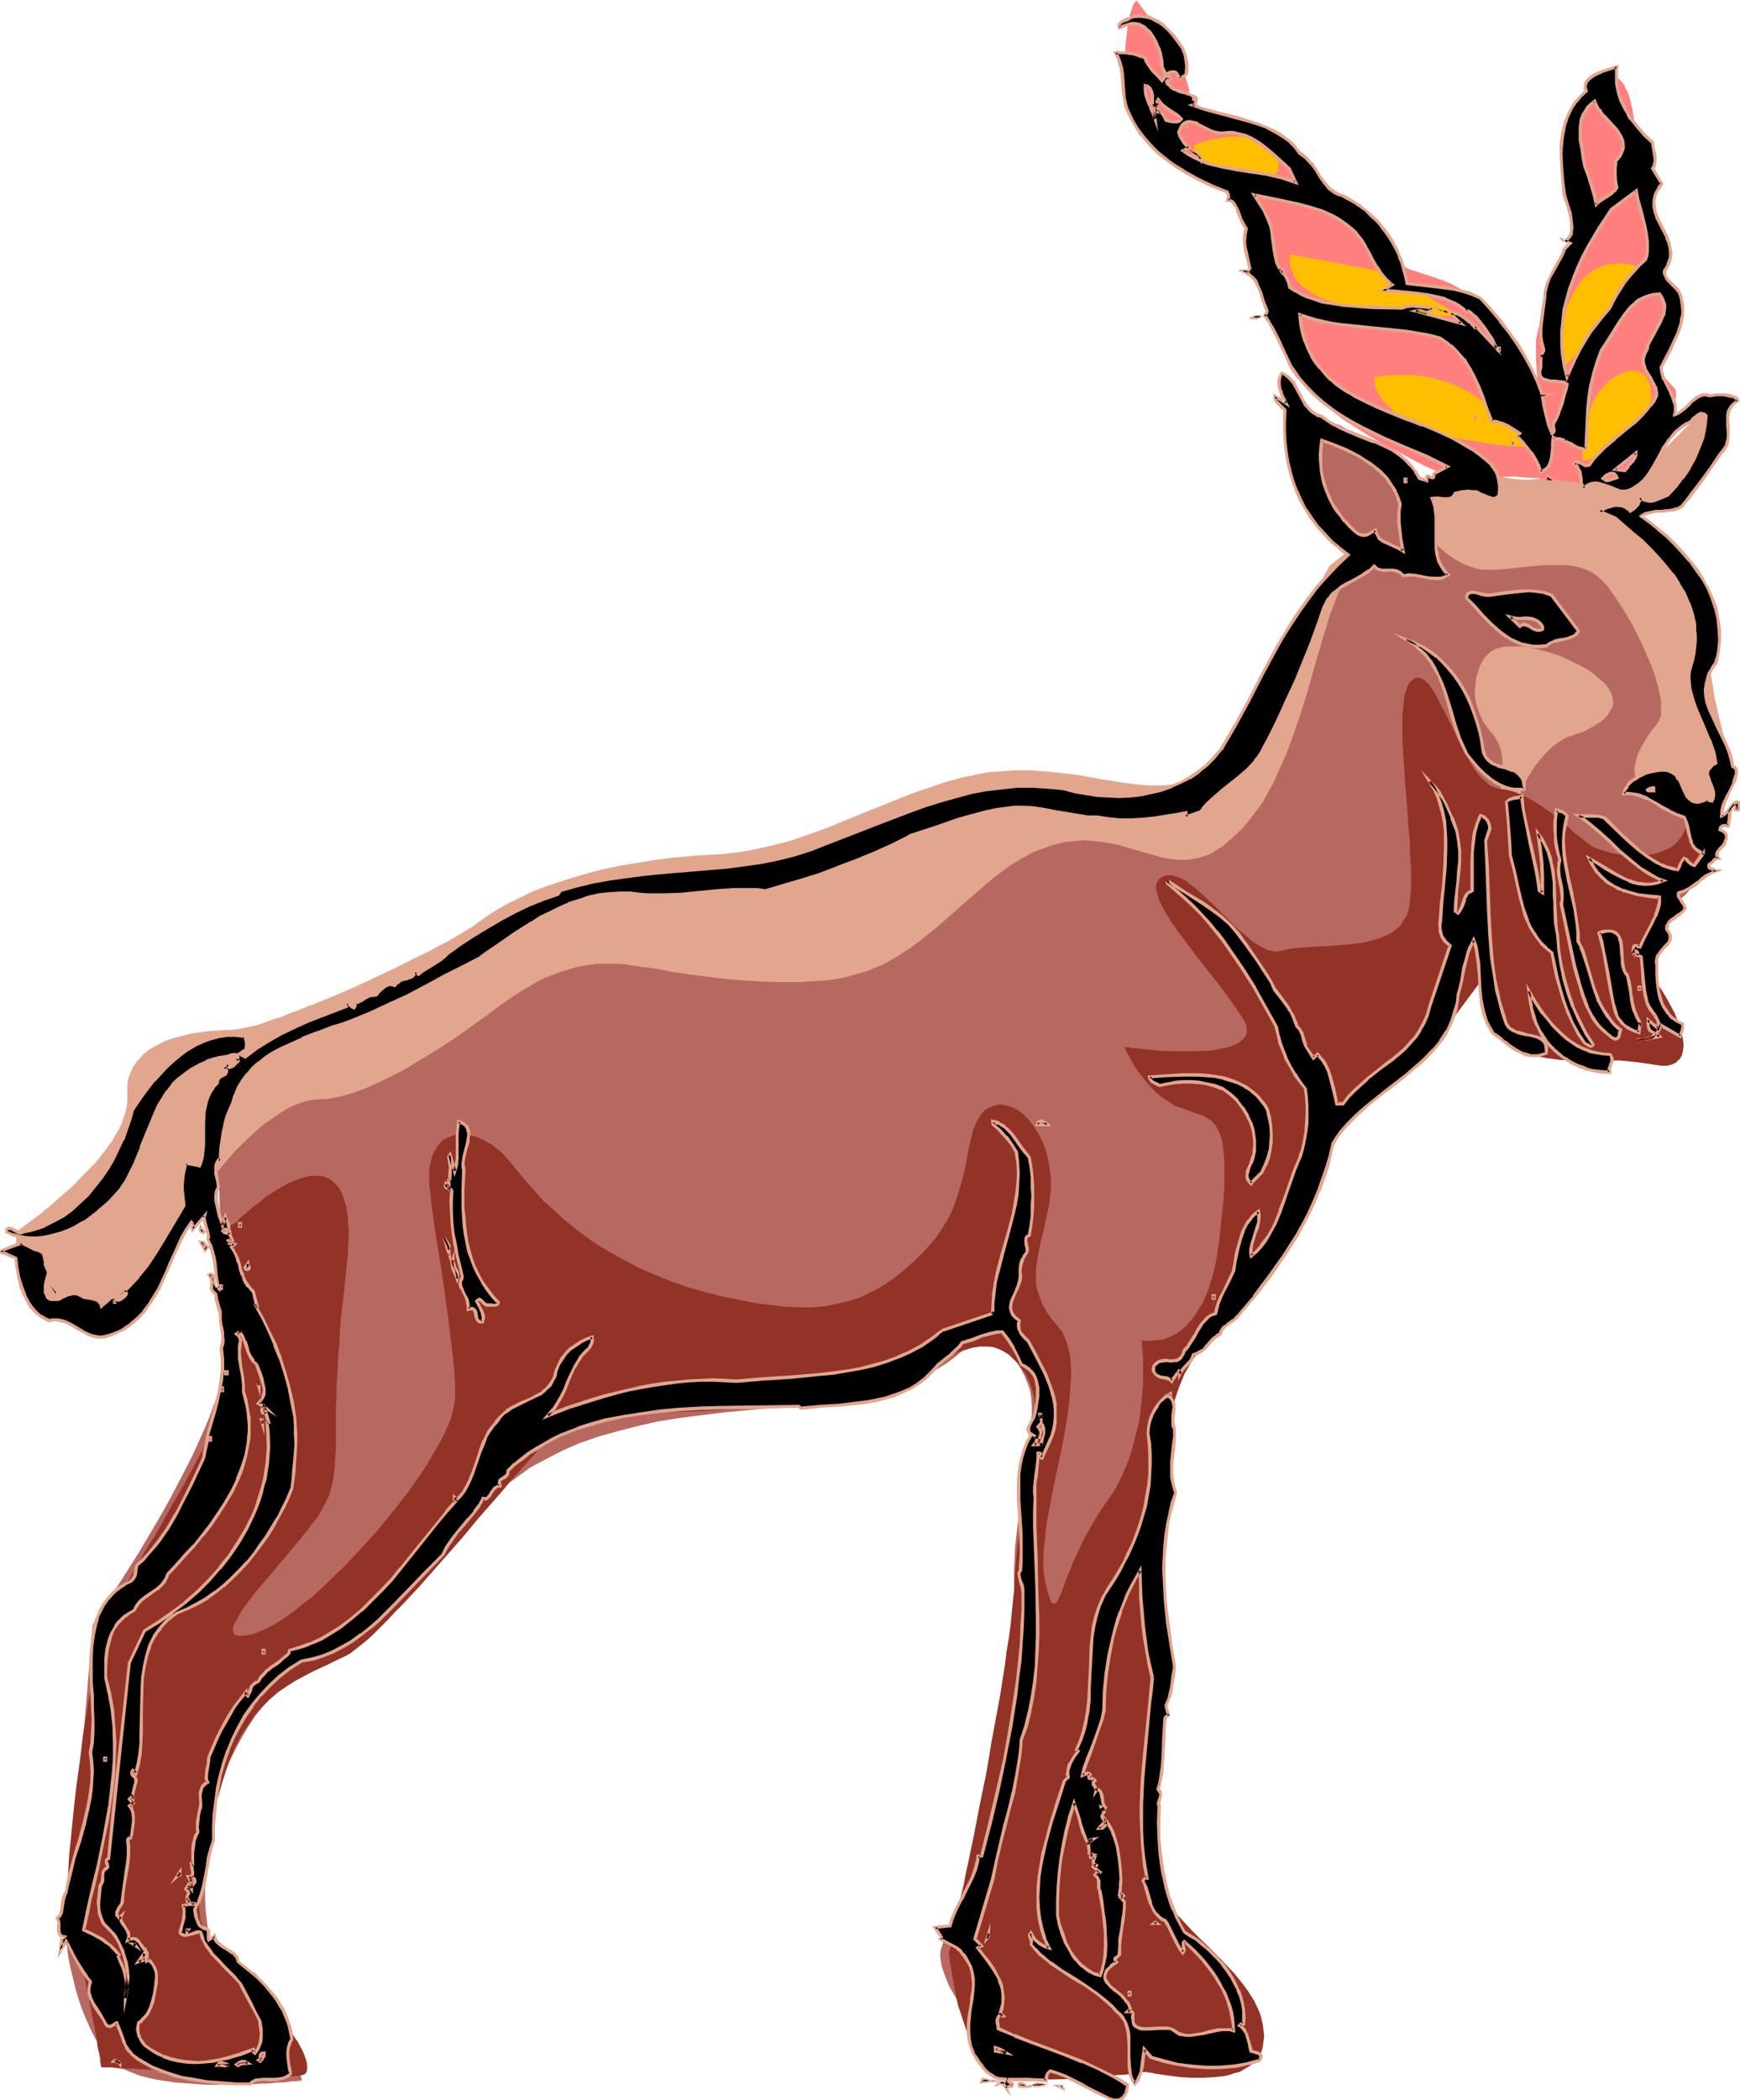
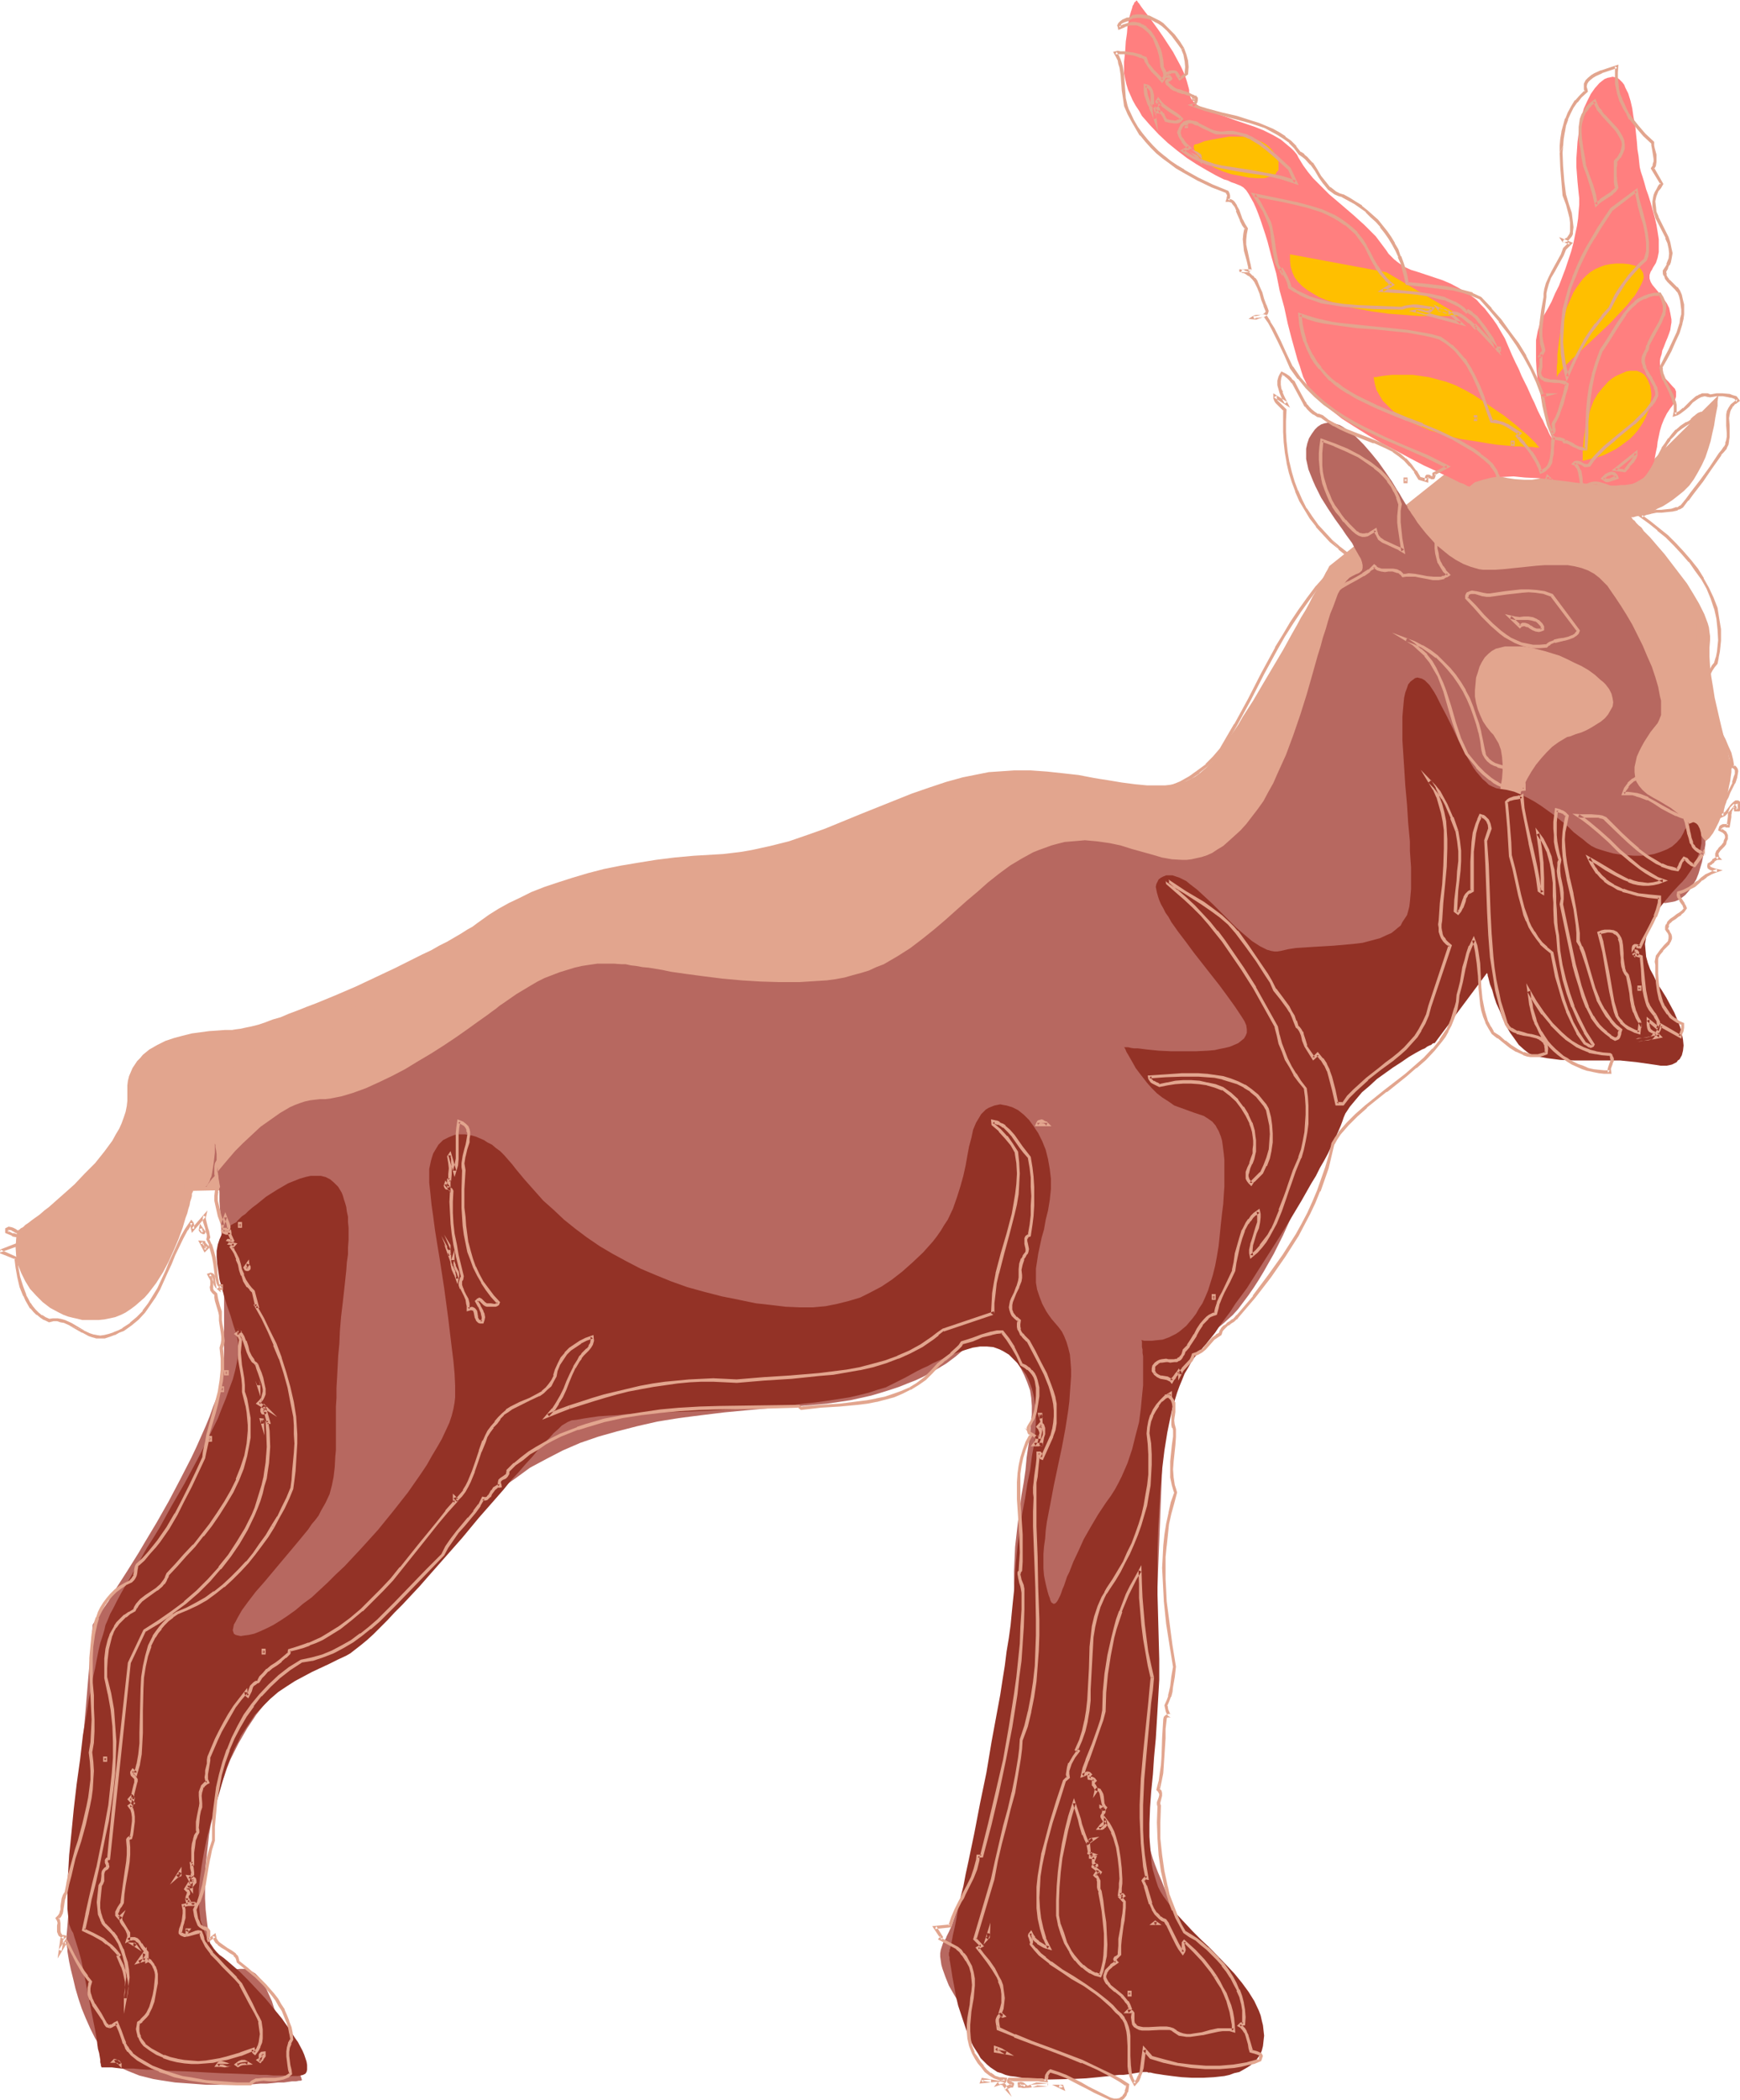
<svg xmlns="http://www.w3.org/2000/svg" fill-rule="evenodd" height="588.515" preserveAspectRatio="none" stroke-linecap="round" viewBox="0 0 3020 3642" width="487.921">
  <style>.brush1{fill:#e2a58e}.pen1{stroke:none}</style>
  <path class="pen1 brush1" d="m31 2134 1-1 2-1 2-2 4-2 4-4 6-4 5-4 7-5 7-5 8-7 8-6 9-8 17-15 18-16 18-19 18-18 16-20 14-19 6-11 6-10 4-9 4-11 3-9 2-10 1-9v-27l1-8 2-8 3-7 3-7 4-6 4-6 5-5 5-6 11-9 14-8 14-7 15-5 15-4 16-4 15-2 15-2 15-1 13-1h12l6-1 8-1 9-2 10-2 12-3 12-4 13-5 14-4 14-6 16-6 15-6 16-6 34-14 35-15 34-16 34-16 32-16 16-8 15-7 14-8 14-7 12-7 12-7 11-7 9-5 8-6 7-5 14-10 16-10 18-10 19-9 20-10 23-9 24-8 25-8 27-8 27-7 30-6 30-5 31-5 32-4 33-3 34-2 17-1 17-2 16-2 17-3 32-7 32-8 32-11 31-11 61-25 60-24 30-12 29-10 30-10 29-8 30-6 15-3 15-1 29-2h29l28 2 28 3 27 3 26 5 12 2 13 2 24 4 23 3 21 2h31l9-1 10-2 8-2 9-2 8-4 8-4 7-5 7-6 7-6 7-8 7-9 7-9 8-11 8-12 8-11 9-13 8-14 18-28 17-29 35-59 16-29 8-14 7-13 8-13 6-11 6-12 6-10 5-10 5-9 4-7 3-6 3-5 2-4 1-2 1-1 220-175h1l2 1 3 1 3 1 4 1 9 3 10 4 13 3 13 3 15 3 15 3 14 2 15 1h14l13-2 6-2 6-2 5-2 5-3 4-3 4-4 8-8 10-6 11-4 12-3 13-2h27l13 2 13 1 12 2 11 2 10 2 8 2 6 2 2 1h2l1 1 122-121v1l-1 2v2l-1 6v8l-2 10-2 11-2 13-3 13-3 14-4 13-5 15-6 13-7 13-7 12-8 11-10 10-10 8-9 7-9 6-8 5-9 4-7 4-7 3-6 2-6 2-5 2h-4l-4 1-3 1h-4l2 2 1 2 3 2 3 4 4 4 5 4 4 6 5 5 6 6 12 14 13 15 13 17 13 17 13 17 11 18 10 17 9 18 3 8 3 8 2 7 1 8 1 7v7l-1 13v16l1 17 2 17 3 18 3 19 8 35 4 17 4 16 4 15 3 12 1 5 1 5 2 5 1 3 1 3v2l1 1v2l-1 3v5l-1 7-1 8-2 9-2 10-2 10-6 22-4 11-4 10-5 10-5 9-6 8-7 6-1 1-2 1-3 1-4 1-4 2-5 2-6 1-7 3-7 2-8 2-9 3-9 3-10 3-11 3-11 3-12 4-13 3-13 4-13 4-29 7-15 5-33 8-34 10-36 9-38 11-40 10-41 11-43 12-44 12-45 11-47 13-48 12-48 13-50 13-50 13-52 14-103 26-106 27-106 28-106 27-105 27-52 14-51 13-51 13-50 13-49 12-48 13-47 12-47 12-44 11-44 11-42 11-40 10-39 10-37 9-35 9-33 9-31 7-15 4-14 4-14 3-13 4-12 3-12 3-11 3-11 2-10 3-9 2-9 2-8 2-7 2-6 2-6 1-5 2-5 1-3 1h-3l-2 1h-2l-341 7v1l-1 2-1 2v4l-1 4-2 6-1 6-2 6-2 8-3 8-5 17-7 19-8 19-9 20-10 19-12 19-13 17-7 8-8 7-8 7-8 6-9 6-8 4-10 4-9 2-10 2-10 1h-28l-8-2-9-2-8-2-8-3-8-4-15-8-13-10-11-11-11-12-8-13-7-14-6-15-3-15-1-15 1-15 1-7 2-7z" />
  <path class="pen1" style="fill:#b76860" d="M357 2058h1l1-1 1-3 2-2 3-4 3-4 4-4 4-5 4-6 5-6 11-13 12-14 14-14 15-14 15-14 17-12 17-12 17-10 9-4 8-3 9-3 9-2 8-1 9-1h9l9-1 20-4 20-6 22-8 22-10 23-11 23-12 23-14 22-13 22-14 21-14 20-14 18-13 17-12 8-6 7-5 6-5 6-4 23-16 25-15 12-7 12-6 13-5 13-5 13-4 13-4 13-3 13-2 14-2h28l14 1h7l9 2 9 1 11 2 11 1 12 2 12 2 14 3 28 4 30 4 32 4 33 3 33 2 33 1h34l32-2 16-1 15-2 16-3 14-4 15-4 13-4 13-6 13-5 24-14 22-14 21-16 20-16 20-17 19-17 18-16 19-16 18-16 19-15 19-14 20-12 20-11 10-4 11-4 11-4 11-3 12-3 12-1 12-1 11-1 11 1 11 1 21 3 19 4 19 6 18 5 18 5 17 5 17 3 17 1h9l8-1 9-2 9-2 9-3 9-4 9-6 10-6 9-8 10-9 11-10 10-11 10-13 10-13 10-14 8-15 9-16 7-16 15-33 13-35 12-35 11-35 10-35 9-32 5-16 4-15 5-15 4-14 4-13 5-12 4-11 4-11 5-9 5-7 5-7 5-5 5-3 6-3 5-2 3-2 3-3 1-4v-5l-1-5-2-6-3-5-4-7-4-7-4-8-11-15-6-9-13-18-12-18-12-19-10-20-4-9-4-10-4-10-2-9-2-9v-18l2-9 3-9 5-8 5-7 5-5 6-4 6-2 6-1 7 1 6 1 7 2 7 4 7 5 7 5 7 6 14 14 13 15 13 16 12 17 11 16 9 15 4 6 4 7 3 5 3 5 2 3 2 3v2l1 1 1 1v1l2 2 3 5 5 7 5 8 7 9 8 10 9 10 9 10 11 9 11 9 12 8 13 7 13 5 14 4 7 1h21l14-1 29-3 29-3 14-1h40l12 2 12 3 11 4 11 6 9 7 9 9 5 5 4 6 9 13 10 15 10 16 10 17 9 18 9 18 8 19 8 18 6 18 5 17 3 16 2 8v25l-2 5-2 5-2 4-12 15-11 17-5 9-4 8-4 9-2 9-2 9v9l1 8 2 8 5 8 6 7 8 7 5 3 5 3 11 6 10 6 10 6 9 7 8 6 7 7 7 6 6 6 5 5 5 5 4 4 3 4 3 4 2 2 1 2v5l-1 6-1 7-2 8-2 10-3 10-3 10-4 10-6 10-6 9-7 8-9 7-4 2-5 2-5 1-6 1-6 1-6-1-13-2-12-3-11-4-12-6-10-6-10-6-9-7-9-6-8-7-7-7-6-6-5-5-4-4-3-4-2-2-1-1v-1l-2-3-3-4-4-6-4-7-6-7-7-8-7-8-8-9-8-7-9-7-9-6-9-6-10-3-10-2-10 1h-9l-3-1-2-2-2-2-2-3-1-3v-8l1-4 2-10 5-11 6-12 7-12 8-12 9-11 9-10 10-10 11-8 10-6 5-3 5-1 10-4 10-3 9-4 9-5 8-5 8-5 7-6 5-6 4-7 4-7 1-7-1-7-2-8-4-8-6-8-4-4-5-4-10-9-11-8-12-7-13-6-12-6-13-6-13-4-13-4-12-3-12-3-13-2h-32l-8 2-8 2-7 4-6 5-6 6-5 8-4 8-3 10-3 9-1 11-1 11v11l2 11 3 11 4 10 5 11 6 9 8 10 4 4 3 5 6 10 4 11 2 12 1 13v12l-1 13-2 12-2 12-3 11-3 10-3 9-2 7-2 5-1 2-1 2v1l-15 182v2l-1 2-1 4-1 3-1 4-1 5-2 6-4 12-4 14-5 16-6 16-6 16-7 17-7 15-9 15-8 14-9 12-5 5-4 5-5 4-5 3-5 3-6 4-12 8-13 10-14 11-14 13-15 12-28 26-14 13-12 12-12 10-10 10-4 5-4 3-3 4-3 2-4 4-1 1-1 1-1 3-1 4-2 6-3 8-3 8-4 10-3 11-5 12-5 13-5 13-6 15-6 15-7 15-14 31-15 33-16 32-17 30-9 15-9 14-9 13-9 12-9 12-9 10-10 9-9 8-9 7-9 5-10 4-8 6-7 5-7 6-7 7-6 6-5 7-5 8-8 15-7 16-5 16-4 16-3 15-2 15v12l-1 12v14l1 3v7l-15 379v7l-1 6v14l-1 9v10l-1 10v12l-1 13-1 12-1 28-1 28-2 58v27l-1 13v55l1 8v12l1 5 1 4 1 4 3 10 4 11 5 13 6 14 5 13 12 29 6 13 6 13 5 12 5 10 4 9 1 3 2 3 1 3 1 1v2l1 1 3 3 4 3 6 6 6 7 7 8 9 9 8 11 9 11 8 11 9 13 7 13 8 14 5 14 6 13 3 15 1 6v6l-1 6-2 4-3 4-4 4-5 3-5 2-5 2-7 2-14 2-15 1-17-1-33-2-16-2-16-1-13-1h-17l-4 1-3 1-3 1-2 1h-2l-3-1-2-1-3-2-3-2-5-7-6-8-6-10-5-10-6-11-10-23-4-10-3-10-4-8-2-6-1-2v-2l-1-1v-4l1-5v-32l1-11v-115l-1-32-2-31-1-15-3-28-2-13-2-12-2-12-3-10-2-9-4-8-3-5-4-5-4-3-4-1h-4l-4 2-4 3-4 5-3 6-3 7-4 8-3 9-3 10-3 11-2 11-5 24-5 25-4 25-4 25-2 23-2 11-1 10-1 10-1 8-1 8v11l-1 4v3l91 91 1 1v1l2 2 2 2 3 2 2 4 7 8 8 9 9 11 9 12 8 12 9 12 7 13 6 12 4 11 1 5 1 5v5l-1 5-1 3-2 4-3 3-4 3-5 1-5 2h-7l-7 1-8-1h-9l-9-1-9-1-21-4-21-5-44-11-22-6-20-6-20-6-8-2-8-3-8-3-6-2-6-2-5-1-4-2-3-1h-1l-1-1h-1v-1l-2-2-2-2-3-3-2-3-4-4-3-5-8-10-9-11-9-13-9-13-9-15-8-14-6-15-5-14-2-7-1-7-1-7v-6l1-6 2-6 2-6 3-5 2-3 1-3 4-8 5-11 4-12 5-14 5-15 5-18 5-18 5-20 5-20 5-22 6-23 11-47 9-49 10-49 9-48 4-24 4-23 3-23 4-22 3-20 2-20 2-18 2-17 1-16v-36l-1-20v-20l1-21 1-22 5-44 6-45 4-23 3-21 2-22 3-20 3-19 1-18 2-17v-15l-1-14-2-13-5-14-5-12-6-12-7-11-8-11-8-10-8-9-7-8-7-7-6-6-6-4-4-3-3-2v-1h-1v1l-1 2-2 2-2 3-2 3-3 4-4 4-4 4-5 6-5 5-6 5-7 6-7 6-8 6-8 6-10 6-10 6-11 6-11 6-13 6-13 5-15 6-15 5-16 5-17 5-18 4-18 4-20 3-21 3-22 2-23 2-46 3-44 4-42 4-41 5-39 5-37 6-35 8-35 9-32 9-32 11-30 13-29 15-28 15-26 19-13 9-13 10-12 11-13 11-23 23-22 23-21 23-19 23-19 23-18 22-17 21-17 21-17 19-16 18-17 17-17 15-17 13-18 11-9 5-9 4-10 4-10 3-10 4-9 4-10 5-10 6-10 6-9 8-9 8-9 9-9 9-9 11-8 10-8 12-8 12-15 26-14 28-6 15-5 15-6 16-5 16-4 17-4 17-4 17-3 17-2 18-2 18-2 19-1 18v38l1 19 2 18 2 16 2 14 2 12 2 10 2 9 3 7 2 6 3 5 3 3 3 3 4 2h3l3 1 7-1 8-1 9-1h8l4 1 5 2 4 2 5 3 5 5 4 6 5 7 5 8 5 11 5 11 4 13 5 11 4 11 4 11 4 9 3 9 4 8 2 8 3 7 2 6 3 6 2 5 3 9 3 8 2 5 2 4 1 3 1 3v1h1-1l-2 1h-3l-5 1h-7l-7 1-7 1h-10l-9 1-11 1h-11l-12 1-26 1h-55l-27-2-28-2-26-4-12-2-12-3-12-3-10-4-10-4-9-4-8-5-7-6-6-6-6-6-11-14-10-16-8-16-8-18-7-17-6-18-5-17-4-17-4-16-3-14-2-12-1-6v-4l-1-5-1-3v-7l46-546v-1l2-3 3-4 4-6 5-8 6-9 7-10 7-12 8-13 9-14 9-14 10-16 10-16 10-17 21-35 21-37 20-38 19-37 9-19 8-18 8-18 7-17 6-17 6-15 5-15 3-14 3-13 1-13 1-11v-107l-2-69-2-35-2-33-1-16-1-15v-15l-1-14-1-13-1-11-1-11-1-10v-8l-1-7-1-5v-4l-1-2v16l-1 9-1 8-1 7-1 6-1 6-1 5-2 4-1 4-2 3-2 4-2 2-1 1z" />
  <path class="pen1" style="fill:#933226" d="M411 2119v-1l2-2 3-3 4-4 6-4 5-5 7-6 8-6 16-13 19-12 19-11 10-4 10-4 10-3 9-2h18l8 2 8 4 7 6 7 7 3 5 3 5 2 5 2 7 2 6 2 7 1 8 2 9v9l1 10v21l-1 13v12l-2 14-1 14-3 28-3 27-3 25-2 24-1 23-2 21-1 20-1 19-1 17v17l-1 15v76l-1 10-1 19-2 17-3 15-4 15-7 15-8 14-4 8-6 8-6 7-6 9-14 17-15 18-16 19-31 37-15 17-13 17-11 15-4 7-4 7-3 6-3 5-1 5-1 5 1 3 1 3 3 2 4 1 5 1 6-1 8-1 9-2 10-4 11-5 12-6 13-8 12-8 14-10 13-11 15-11 14-13 14-13 14-14 15-14 29-31 29-32 26-32 26-33 23-33 10-15 9-16 9-15 8-14 7-15 6-13 4-12 3-12 2-11 1-9v-20l-1-21-2-22-3-24-3-25-3-25-7-52-8-52-4-24-4-25-3-23-3-21-2-20-2-18v-24l3-14 2-7 2-6 3-5 3-5 3-5 8-8 10-5 5-2 5-2 6-1h12l6 1 6 1 7 2 7 3 7 3 6 4 8 4 7 6 7 5 7 7 7 8 7 8 7 9 15 18 16 18 16 18 18 16 18 17 20 16 20 15 22 15 22 13 24 13 25 13 26 11 27 11 28 10 29 8 31 8 15 3 15 3 29 6 27 3 25 3 24 1h23l22-2 20-4 20-5 20-6 18-9 19-10 18-12 18-14 18-16 18-17 9-10 8-9 7-9 7-10 6-10 6-9 9-19 7-20 6-19 5-18 4-18 3-17 3-16 4-15 3-14 5-12 6-10 3-5 4-4 4-4 5-3 5-2 5-2 5-1 5-1 5 1 6 1 10 3 10 5 10 8 9 9 8 11 8 12 7 14 6 15 4 16 3 17 2 17v18l-2 19-3 18-4 16-3 17-4 14-3 14-3 14-2 13-2 13v24l2 12 4 12 5 13 7 13 4 6 5 7 6 7 6 7 6 8 4 8 4 10 3 10 3 12 1 12 1 13v13l-1 14-1 14-1 15-2 16-5 32-6 32-14 66-6 32-6 31-2 15-1 14-2 14-1 13v25l1 12 2 10 2 9 2 8 2 7 2 5 1 4 2 4 2 1 1 1h2l2-1 2-2 2-3 2-4 2-4 2-5 2-6 3-7 5-15 4-8 7-18 9-19 9-20 12-21 13-22 14-21 8-11 7-11 6-11 6-12 10-23 8-24 6-24 6-23 3-23 2-21 2-20v-50l-1-6v-6l-1-4v-10l-1-2h1l4 1h13l9-1 10-1 11-4 6-3 6-3 6-4 6-5 6-5 5-6 6-7 6-8 5-9 6-9 5-11 5-12 4-13 4-13 4-16 3-16 3-18 2-19 2-20 2-18 2-16 1-16 1-14v-47l-1-10-1-8-1-8-1-7-2-7-2-5-2-5-3-5-2-4-6-7-7-5-8-5-9-3-9-3-11-4-11-4-11-4-10-7-11-7-9-7-9-9-8-9-7-9-7-9-6-8-5-9-4-7-4-7-3-5-2-5-2-3h7l4 1 6 1h7l8 1 8 1 10 1 10 1 21 1h44l21-1 11-1 9-2 10-2 8-2 7-3 7-3 5-4 5-4 3-5 2-5v-6l-1-7-3-7-5-8-12-18-13-18-14-19-15-19-29-37-14-19-13-17-12-17-5-9-5-7-4-8-4-7-3-7-2-6-2-7-1-5-1-5 1-5 2-4 2-4 4-3 4-2 5-2h11l6 2 6 2 6 3 6 3 6 5 13 10 13 12 14 13 14 14 27 27 14 12 13 11 14 9 6 3 6 3 7 2 6 1h5l6-1 13-3 13-2 16-1 15-1 17-1 17-1 34-3 17-2 15-4 15-4 13-6 7-3 5-4 6-5 5-4 3-6 4-6 4-6 2-7 2-8 1-8 1-11 1-11v-38l-1-14-1-15v-16l-3-32-2-32-3-33-2-32-2-31-1-15v-41l1-12 1-11 1-10 2-9 3-8 2-6 4-5 4-3 4-3 4-1 4 1 4 1 5 3 4 4 4 4 4 6 4 6 4 7 8 16 9 17 9 18 18 38 10 18 10 17 5 7 6 7 5 6 6 5 5 5 6 3 7 3 6 1 13 2 12 3 12 5 12 6 11 6 11 7 21 15 19 15 9 8 8 8 9 7 8 6 7 6 7 5 8 4 9 3 10 3 11 3 12 2 11 1 13 1h12l12-1 11-2 12-4 10-4 9-5 8-7 7-8 5-9 2-5 3-4 2-3 2-2 2-2 3-1 2-1h2l4 2 3 3 3 6 2 7 1 9v9l-2 11-4 12-5 12-7 12-9 13-6 7-6 6-12 13-10 12-9 11-8 12-7 11-5 11-4 10-2 11-2 11 1 11 1 11 3 11 4 11 6 11 6 13 8 12 8 13 7 13 7 13 5 12 5 13 3 11 2 11 1 10-1 9-2 8-4 7-3 2-2 3-4 2-4 2-4 1-5 1h-11l-6-1-7-1-14-2-14-2-29-3h-80l-24-1-23-3-11-2-10-2-5-2-5-2-4-3-5-4-9-8-7-10-8-11-7-12-6-13-5-13-6-13-4-12-3-11-4-10-2-8-1-4-1-3v-2l-1-2v-1l-91 122h-2l-2 1-2 2-3 1-4 2-4 3-5 2-11 6-12 7-13 9-14 9-14 10-14 10-13 12-13 11-11 13-10 12-8 12-3 7-2 6-3 8-3 7-4 9-4 10-6 11-5 11-7 13-7 12-7 14-8 13-17 30-18 30-19 31-39 61-19 30-20 27-9 14-9 12-9 12-8 12-8 10-8 10-7 8-7 8-6 7-6 9-5 9-6 10-4 10-5 12-4 11-4 13-4 13-3 14-3 14-3 15-5 31-4 33-3 34-2 35-2 37-1 36v76l2 74 1 37v36l-2 35-2 34-2 33-3 32-2 30-3 30-2 28-1 27v25l2 24 1 11 1 11 2 10 3 10 3 10 3 9 4 8 5 8 11 15 12 16 14 15 14 15 15 15 15 14 29 30 14 15 13 16 11 15 10 16 8 17 3 8 2 9 2 8 1 9 1 9-1 9-1 9-2 8-3 7-5 7-5 6-6 5-6 4-7 4-7 4-9 2-8 3-9 2-18 2-19 1h-19l-18-1-17-2-15-2-6-1-7-1-5-1-4-1h-4l-2-1h-7l-4 1h-4l-6 1-6 1-6 1-8 1h-8l-17 2-19 2-21 2-21 1-43 1-21-1-20-1-18-3-9-1-8-2-7-3-7-2-6-4-6-4-6-5-5-5-6-6-4-7-9-14-8-17-6-17-6-18-6-18-4-17-3-17-3-16-2-13-1-6-1-6-1-5v-4l-1-3v-5l1-2v-3l1-2 1-4 1-4 1-5 2-11 3-13 3-15 3-17 4-19 5-20 4-21 5-23 5-24 5-24 5-26 5-26 11-53 9-54 10-54 5-27 4-26 4-25 3-24 4-24 3-22 2-21 2-20 2-19 1-16 2-31 3-30 4-28 4-28 5-26 4-26 5-24 3-24 4-22 2-21 1-20-1-19-2-18-2-9-2-8-3-8-3-8-4-8-5-7-5-6-5-7-5-5-5-5-5-5-5-3-5-3-6-3-11-4-11-1h-12l-13 2-13 4-15 5-15 6-17 8-9 4-9 5-9 4-10 5-20 11-22 11-12 6-14 4-15 5-16 4-17 4-19 3-20 3-21 3-20 2-22 3-45 3-92 6-45 2-43 1-20 2h-20l-19 1-18 2-17 1-15 1-14 2-13 2-11 2-9 1-7 3-5 3-5 3-6 6-8 7-7 8-9 9-11 12-10 12-12 13-12 14-13 14-13 16-14 16-29 33-29 35-30 34-30 34-14 16-15 16-14 15-14 14-13 14-12 12-12 12-11 10-11 9-9 7-9 7-7 4-15 7-14 7-30 14-15 8-15 8-14 9-15 10-14 12-13 13-14 15-6 9-12 18-6 9-5 11-6 11-5 12-5 12-5 14-4 13-8 28-8 27-7 26-6 24-5 24-4 23-3 21-2 20v19l1 18 2 17 5 15 6 15 3 6 5 7 4 6 5 6 5 5 7 5 6 5 7 6 15 13 15 15 15 16 15 16 14 17 14 17 12 17 11 17 5 7 8 15 3 7 2 6 2 6 1 6v8l-1 4-2 3-4 2-4 1-5 1h-14l-9-1h-20l-11-1h-12l-13-1-27-1-29-1-58-3-29-1-27-2h-13l-13-1-11-1h-20l-9-1-8-1h-18v-1l-1-2v-2l-1-4v-4l-1-6-1-6-2-7-1-7-1-9-3-17-4-20-4-20-8-41-4-21-4-19-5-18-5-16-2-6-2-7-3-5-2-5-2-5-1-8-1-9-1-10v-41l1-17 1-17 1-18 2-19 2-20 4-41 5-43 6-43 5-43 7-41 3-20 4-18 3-19 4-17 3-16 3-15 3-13 4-12 3-10 2-9 4-9 4-10 6-11 6-12 7-13 8-14 9-15 9-16 19-34 11-17 11-18 21-38 22-38 21-39 19-37 9-19 9-18 7-18 7-17 6-17 6-16 4-15 3-14 2-13v-24l-2-10-6-18-5-17-6-17-5-16-4-15-4-14-2-14-2-13-1-12v-11l2-11 3-9 4-9 7-8 8-7 5-3 6-3z" />
  <path class="pen1" style="fill:#ff7f7f" d="m2550 844-1-1h-2l-3-2-4-2-6-2-6-3-8-4-8-4-9-4-10-5-11-5-11-5-23-12-24-13-25-13-24-14-24-15-22-14-10-8-9-7-9-7-9-7-7-8-6-6-5-7-5-7-3-7-4-8-3-9-3-10-4-11-3-11-7-25-7-27-6-28-8-29-6-30-8-28-7-27-4-13-4-12-4-12-4-11-4-10-4-9-5-9-4-7-4-6-5-5-5-3-5-2-5-2-6-2-6-3-7-2-14-7-16-9-17-10-17-11-17-13-16-13-16-15-15-16-14-16-5-9-6-9-5-9-4-9-4-9-3-10-2-9-2-10v-20l1-9 1-10 1-16 2-14 1-12 2-10 2-9 2-7 2-6 1-4 2-3 1-3 2-1 1-2h1l1 1 1 2 2 2 2 3 2 3 6 8 7 9 8 11 8 11 9 13 17 26 7 13 7 13 6 13 4 12 3 11 1 4v5l1 4 1 3 2 4 3 4 4 3 3 3 5 3 6 3 12 5 13 5 15 5 16 6 33 11 15 6 16 8 14 8 12 10 6 5 5 5 5 6 3 6 8 13 8 11 9 11 9 9 19 19 20 17 21 18 20 18 10 10 10 10 9 12 9 12 4 6 5 5 5 5 5 4 11 8 13 6 13 4 27 9 15 5 14 6 15 8 15 9 7 5 8 6 7 8 7 7 7 9 7 9 7 10 7 12 7 12 6 14 6 14 6 13 6 12 5 12 5 10 5 10 4 9 4 9 4 8 3 7 3 7 3 6 3 6 3 5 4 9 4 7 2 5 2 4 2 3 1 2 1 1v1-2l-1-2-1-3-1-4-1-4-2-5-2-5-3-12-4-15-3-15-3-17-4-17-2-18-1-18v-34l3-16 2-7 2-7 3-6 3-6 7-12 7-13 6-14 7-14 11-29 10-30 4-15 3-15 3-14 2-13 1-13 1-11v-11l-1-9-1-10-1-10-1-13-1-13v-14l1-14 1-15 2-15 2-15 3-14 4-14 6-13 6-12 7-10 8-9 5-4 4-3 5-2 5-1 4-1 4 1 4 1 3 2 3 3 3 3 3 4 2 5 5 10 4 13 3 13 2 14 3 15 3 29 1 13 2 12 1 10 1 9 2 8 3 9 3 10 3 11 4 11 4 13 7 25 3 13 2 12 2 13v22l-2 10-3 9-5 8-2 4-2 3-1 3-1 3v6l2 6 3 5 5 6 5 6 2 3 3 3 5 7 5 7 4 8 2 9 2 11v5l-1 6-1 7-2 6-3 8-3 7-3 8-3 7-1 6-2 6-1 5v5l1 9 2 7 3 6 4 5 5 5 7 8 4 4 2 5v8l-1 4-3 7-2 5-4 5-6 9-5 10-4 10-3 10-4 19-1 9-2 9-3 16-3 7-3 7-5 7-5 6-8 5-9 5-5 2-6 1-7 1h-7l-8 1h-9l-19-1-9-1-11-1-21-2-22-3-45-5-22-1-20-2-20 1h-9l-9 1-8 2-8 2-6 2-7 2-5 4-5 4z" />
  <path class="pen1" d="M2384 654h4l5-1 6-1 8-1 10-1h35l14 2 14 2 15 4 15 4 16 6 16 8 16 9 15 10 13 9 13 9 12 8 10 8 10 8 8 7 7 6 7 6 5 5 4 4 4 4 2 3 2 2 1 1 1 1h-7l-5-1h-13l-9-1h-9l-10-1-11-1-11-1-13-2-24-4-27-4-26-7-26-8-12-5-12-5-11-5-11-7-10-6-9-7-8-8-8-8-6-10-5-9-3-11-2-11zm-145-213 167 31 129 76h-72l-13-1-13-1-27-2-29-4-28-5-14-3-13-4-13-4-12-4-12-5-10-6-10-6-9-7-7-7-6-8-4-9-3-10-1-10v-11zm-167-189h1v-1l2-1h2l6-2 7-3 9-2 11-2 11-2 12-2h24l12 2 12 3 11 5 5 3 4 3 5 5 4 5 3 5 3 6 3 6v15l-3 3-2 4-4 2-5 2-4 1-6 2h-13l-14-1-15-3-16-3-15-5-14-6-12-7-6-4-5-4-4-4-4-4-2-4-2-4-1-4v-4zm675 547v-20l1-10 1-11 2-11 2-13 4-13 4-13 5-13 7-12 9-11 10-11 5-4 6-4 6-3 7-3 7-3 6-1h12l5 2 4 2 4 3 3 4 3 5 2 5 2 5 1 6 1 7v6l-1 7-1 7-2 8-3 7-3 8-4 7-5 8-5 7-6 7-7 7-8 6-8 6-9 6-10 5-10 5-12 4-12 3-13 3zm-45-145v-19l1-6v-14l1-8 2-17 3-18 5-19 5-19 8-18 4-9 5-8 5-7 6-8 6-6 7-6 8-5 9-4 8-3 10-2 10-1h11l11 1 8 2 7 2 5 4 3 4 2 4 1 6-1 5-3 7-3 6-4 7-5 8-6 7-6 8-15 16-16 17-17 16-17 16-16 15-8 8-7 6-7 7-6 6-5 6-4 5-3 4-2 4z" style="fill:#ffbf00" />
-   <path class="pen1" d="m1844 3620-1-3h-5l6 3zM2053 85l3 9 3 11 1 11-1 11-11 10-4-8-2-3-1-1-2-1h-5l-5 2-4 1-3 2 1 2 2 1 3 1 2 1 1 1 1 2-2 1-1 1-2 1-2 1v3l1 1 6 5 6 4 5 3 7 2 3 1 3 1 6 2 7 3 8 4v4l-1 3-3 3-1 1-3 1 13 5 12 3 26 8 26 6 25 7 13 4 12 5 12 5 11 6 10 8 10 7 9 9 8 11 6 4 5 4 9 10 8 11 7 11 8 11 8 10 10 8 7 2 6 3 12 5 11 7 10 7 9 8 9 8 9 8 8 10 7 9 7 10 7 11 5 10 5 12 4 11 4 12 3 12 2 11 33 4 33 4 16 3 16 4 15 4 14 7 18 19 17 20 15 20 14 21 13 21 12 21 10 23 9 23h7l-7 2 3 16 4 17 4 16 2 8 4 7 2-1 1-3v-5l-1-6v-3l2-3 4-7 4-8 5-16 5-16 2-9 2-8-3-2-3-1-8-2h-8l-8-1-7-1-3-1-3-2-2-2-2-2-1-4v-4l2-7 1-6v-7l-1-6-1 1-1-1 1-1 2-1 3-5 1-2v-3l-3-11-1-11-1-12 1-12 3-23 3-22 1-6v-6l4-11 4-11 5-10 12-20 4-9 4-10 10-10-12-5 1 1 2-1 2-1 3-2 4-6 2-3v-3l1-8-1-9v-8l-2-7-4-16-6-16-3-24-2-24v-37l1-12 2-12 3-11 3-11 4-11 6-11 7-9 8-9 9-9-1-3-1-3v-3l1-3 2-5 4-4 5-4 5-4 11-5 27-9-1 11v9l1 10 2 9 2 9 3 9 3 9 4 8 5 8 5 8 12 15 12 14 14 13 1 5 1 5 2 12 1 6v6l-2 6-3 5 16 27-4 5-3 5-2 5-2 5-2 5v14l2 9 3 9 17 36 3 9 3 9 1 9-1 10-2 5-2 5-2 5-4 5v4l1 4 2 6 4 4 4 4 9 9 4 5 3 7 3 8 1 9 1 8-1 8-1 8-1 8-6 16-6 15-8 16-8 14-7 15v6l1 5 4 10 10 20 5 9 3 10 1 5 1 6v5l-1 6 4-2 4-2 8-5 7-7 6-6 7-6 4-3 4-2 4-1h8l5 2 12-2 10-1 11 2 6 1 5 2 4 6-6 3-4 5-4 5-2 5-1 6v45l-2 6-3 6-4 6-5 5-16 24-16 23-16 22-9 11-9 11-4 2-4 2-9 2-9 2h-9l-10 1-9 1-9 3-4 2-4 2 15 11 15 12 15 12 14 14 13 14 13 15 11 15 11 16 9 16 7 17 7 18 4 18 2 19v28l-1 10-2 10-3 10-4 6-4 6-3 6-3 5-3 12-1 11 1 11 2 11 3 11 5 11 11 22 11 22 4 11 5 11 3 12 2 11 3 2 2 1 2 2v8l-2 6-3 10-4 8-4 8-4 7-3 7-3 8-2 9-1 9 4-2 4-3 7-8 3-4 3-4 4-2h3l2 1 1 1v9l-1 2-2 1h-4v-4l-1-2-2-2-4 5-2 5-1 5v5l-2 15h-3l-2-1h-2l-3 1-2 1-1 2-2 3 6 4 3 2 1 2 1 3 1 2-1 3-1 4-1 4-3 4-4 4-3 3-3 4-1 3v4l1 2 2 2h-2l-3 1-4 3-1 2-2 2-3 2-2 1v5l2 2 2 1 6 2 5 1-6 2-5 2-9 5-7 5-7 6-7 5-7 5-9 5-5 2-5 1-1 4 1 3 3 6 5 7 2 4 1 3-4 5-4 4-5 4-6 3-5 4-4 4-3 5-1 4-1 3 4 5 2 4 1 4v4l-1 3-2 4-6 6-6 6-5 7-2 4-2 5v25l2 15 2 15 3 15 2 6 3 7 4 6 5 5 4 6 6 5 7 4 7 4 1 3v3l-1 5-2 3v2l-2 5-33-19-4 7-4 7 6 5-10 2-10 2-11 2-10 1 4-1 5-1h10l5-2 4-1 2-3 1-2v-3l-4-2-3-2-2-2v-3l-2-6v-8l18 15 1-3v-3l-1-5-2-6-4-5-4-6-4-5-3-6-3-6-2-11-2-9-2-19-1-19-2-10-1-11-8-3v-1l2-1v-2l-2-2-3-1-2 3v2l-1-3v-7l2-3 1-1h1l2-1 2 1v2h5l4-11 6-11 11-20 5-11 4-11 3-11 1-11-19-2-19-3-18-4-8-3-9-4-8-4-7-5-7-5-7-6-6-7-6-7-5-8-4-10 15 9 15 9 15 10 16 8 8 3 8 3 9 2 8 1h17l9-2 9-4-10-4-11-5-9-6-10-7-19-15-18-15-17-17-18-16-18-15-9-6-9-7 6 1h17l12 1 7 1 5 3 13 13 14 13 15 14 15 13 16 12 16 11 9 4 9 3 9 3 10 3 2-6 2-2 1-3 2-5 4-5 4 3 4 4 4 3 3 2 2 1 16-22-5-1-4-3-3-2-4-3-2-4-2-4-3-9-2-9-2-10-2-9-4-8-7-2-6-3-13-5-12-8-12-7-13-7-13-5-7-2-7-1-8-1-7 1 1-5 2-4 3-5 3-4 8-7 9-6 11-4 10-4 11-2h19l6 3 6 3 4 5 3 5 4 6 5 12 2 6 4 5 3 4 4 3 5 2 6 1 4-1 4-1 4-1 5-2 1 2h2l4 1 2-5 1-4v-5l-1-4-3-9-3-9-3-7v-8l2-4 2-3 4-4 6-3-2-11-2-10-7-19-8-20-9-19-8-19-3-10-3-10-2-10-2-10v-23l4-10 2-11 2-10 2-11v-29l-1-10-4-18-6-17-8-18-9-16-11-16-12-15-13-15-14-15-14-14-16-13-30-26-29-13 13-6 7-2 7-2h7l7 2 7 3 4 2 3 3 6-4 6-6 2-3 1-3 1-4 1-4 2 3 3 2 6 2h6l7-1 12-5 11-4 14-15 12-15 11-17 10-17 8-18 6-18 4-19 1-10 1-9-2-2-2-2h-4l-4 2-5 3-4 3-4 4-4 3-4 3-9 6-9 6-6 7-7 8-5 8-5 8-9 17-9 17-5 7-6 8-6 7-7 6-8 5-10 5-4 1-5 1-6-1-5-1-10-4-11-4-10-3-5-1h-9l-5 2-4 3-4 4-3-5-1-6-1-6-1-6-1-6-2-5-3-5-2-2-3-2 2-1 2-1 3-1 3 1 3 2 6 3 3 1 4-2 6-8 7-8 15-15 17-14 16-14 17-13 15-15 7-8 6-7 6-9 5-8v-11l-2-5-2-5-5-9-6-10-5-9-2-5-1-5v-5l1-5 2-6 3-6 2-6 2-6 6-12 14-23 5-12 1-6 1-6v-6l-2-7-2-6-4-6-10 1-9 2-8 3-8 4-7 5-7 6-6 6-6 8-11 15-19 33-11 15-8 21-5 20-5 20-3 21-2 20-1 22-1 22-1 24h-6l-5-1-6-2-5-2-4-3-5-3-4-1h-3l-1-3-2-1-5-1h-6l-3-1-2-2-1 10-1 9v9l-1 9-2 7-4 7-2 3-3 2-3 3-5 2-3-9-3-9-5-8-6-8-6-8-6-8-6-6-6-7 5-5-11-7-12-7-6-2-6-3-7-1-7-1-7-19-7-20-8-20-9-20-5-9-6-9-6-9-14-16-8-8-9-7-10-6-14-4-14-3-29-6-29-3-30-2-29-3-29-3-14-2-14-3-14-3-13-4-15-5 2 16 3 15 4 14 6 14 6 12 7 11 8 11 8 9 9 10 10 8 11 8 11 7 12 6 11 7 26 12 26 10 26 11 27 10 26 11 26 12 13 6 11 7 12 8 11 8 11 8 10 9 4 6 3 5 3 6 2 7 1 6 1 7v7l-1 8-1 2-2 2-3 1-4 1-4-1-9-2-8-3-4-3-5-2-6-1h-19l-11 3-1 3-2 2-2 2-2 1-5 2h-11l-6-1-6-1-5 1 3 8 2 8 1 8 1 9v18l-1 9v9l1 18 1 8 1 8 3 8 4 8 5 7 7 6-4 3-4 2-5 2h-14l-10-2-10-2-11-2h-16l-5 1-3-3-2-2-3-2-4-1-6-1h-13l-7-1-6-2-3-2-3-2-4 4-4 4-11 7-12 6-13 7-13 8-12 9-5 5-5 6-3 6-4 7-11 32-13 33-12 32-14 32-14 32-15 31-15 31-16 31-5 7-5 8-13 14-15 13-30 24-14 12-13 12-5 6-5 6-26 10v-8l-18 4-18 3-19 3-20 2-20 1h-20l-20-2-19-3h-8l-8-1-18-2-19-3-19-4-19-3-20-3-20-1h-9l-10 1-24 3-22 5-22 5-23 7-42 15-43 14-30 15-31 14-32 14-31 12-32 11-32 11-31 9-30 8-14-1-15-1-28 1-29 2-30 3-30 2-29 2h-15l-15-1-15-1-14-2h-19l-18 1-19 3-17 4-18 5-17 6-16 7-16 8-16 9-16 9-31 19-29 21-15 10-14 11-31 15-32 16-31 17-32 17-32 16-33 15-32 13-16 6-17 5-26 9-27 11-27 12-13 7-13 7-11 8-12 8-10 9-9 11-9 11-7 12-6 14-4 14-6 11-4 12-3 12-3 13-3 13-2 13v13l-1 13-3-2-3 5-1 6-1 7 1 6 3 12 1 5v5l-3 7-1 9v8l2 9 4 17 3 9 2 7 5-14 2 6 3 5 1 5v3l-1 3h-7l-2 1-1 1 3 3 3 1h3l3-1 1 4 1 3 4 7-2 1h-4l-2-1-1 1-1 1v3-1l13 3-5 5 3 5 3 5 4 10 3 10 3 9 3 9 4 10 6 9 4 5 4 4 7 26h-2l12 21 11 23 10 23 10 24 7 24 8 26 5 25 4 26 2 15v47l-3 32-1 16-3 15-7 16-7 16-9 17-9 16-11 16-10 16-12 15-12 15-13 14-14 14-14 13-15 12-16 10-16 10-17 8-17 7-8 6-8 6-7 7-6 7-5 7-5 8-4 8-4 8-6 17-4 19-2 18-2 20v39l-1 38-1 19-1 18-3 17-4 16-5-5-2 3-1 2 1 2 2 2 4 4 1 3v2l-1 4v3l-3 8-2 8v5l1 4v-3l-1-1-1-1-5 5 7 7-7 5 4 5 3 6v23l-1 8-2 7-1 6h-2l-2 1-1 2v2l1 12v12l-1 13-2 13-5 27-2 15-1 16-4 5-1 3-2 3-2 5v5l4 5 3-3-1 2v2l2 4 2 5 4 5 3 5 3 6 1 6-1 3-1 3 3-1 3-1 3-1 2 1 4 2 4 3 3 4 4 5 3 5 4 5v14l1-1h1l3 2 3 2 3 5 2 5 2 5 2 6v5l-1 9-1 10-2 11-3 11-4 11-5 10-3 5-4 4-4 4-4 4-2 5v10l2 5 1 4 2 5 3 4 4 5 10 8 11 7 12 5 12 4 12 3 12 2 12 1h25l12-2 12-2 13-3 23-7 22-8 1 3 1 2 2 1 4-5 3-7 2-7 1-7 1-7-1-7-2-15-3-7-4-7-8-17-9-17-9-16-9-11-10-10-11-11-10-11-11-11-8-12-4-6-3-6-2-7-2-6h-4l-4 1-10 3-5 1-5 1-4-1-2-2-1-1v-2l1-5 2-5 2-7 1-7 1-8v-7l-2-7 9-2-2-7h2l-1-2-1-1-1-3 2-3 1-2v-2l-1-3-2-2-2-2 5-7 5 7v-3l1-2 4-4 1-2 1-3-1-2-3-2-2 1-1 2v4l-5-10 2 1h2l2-2 1-2 1-4-2-8-1-4v-3h3v-27l1-7 1-8 3-7 3-6v-17l1-11 2-10 2-5v-27l2-6 2-3 2-3 3-2 4-2-2-5-1-4v-6l1-6 2-12 1-6 1-6 13-30 7-14 7-14 8-15 9-13 10-13 10-13 1 3v2l2 2 2-5 2-4 3-7 2-4 2-1 3-2 5-2 3-7 6-6 6-7 8-5 8-6 7-6 8-6 7-6v-5l12-4 12-3 11-4 11-5 11-5 10-6 20-12 20-15 19-16 17-17 18-18 17-18 16-20 32-39 31-39 16-20 16-18-2-1v-6l4 5 7-8 6-7 4-9 5-8 6-17 7-18 6-17 6-18 4-8 5-9 5-7 7-8 5-8 7-7 7-5 7-6 17-7 16-8 15-8 7-4 6-6 6-6 5-7 4-9 2-10 5-11 6-9 6-9 7-7 9-7 9-6 10-4 11-5v6l-2 6-2 6-4 4-5 5-4 4-4 5-3 5-7 12-6 13-6 12-5 13-6 12-6 12-8 11-9 10 19-7 19-7 40-13 20-6 21-6 21-5 21-4 21-4 21-3 22-2 21-2 20-2h21l21 1 20 1 47-4 48-3 48-4 23-3 24-3 23-5 23-5 22-6 21-8 21-9 20-11 20-13 9-8 9-7 86-29v1-18l2-18 2-17 4-17 9-34 9-34 9-34 4-18 3-17 2-18v-36l-3-19-8-13-10-13-11-12-12-10v-5l5 1 6 2 4 2 5 4 8 7 8 9 6 9 8 10 7 10 7 8 2 18 2 17 1 16 1 16-1 17-1 16-2 17-2 18-3 1-2 2-1 1-1 2v4l1 4 2 10-1 5v2l-2 2-3 4-2 4-3 9-1 10v14l-1 5-3 11-5 10-4 10-2 5-2 5v10l2 4 3 5 4 5 6 4-1 6v5l1 5 2 4 3 4 3 4 7 7 11 18 10 20 9 19 9 21 3 10 3 11 2 11 1 11v11l-1 11-2 11-4 12-17 37h-1l-1-1v-6l-2-2h-2l-1 10v11l-3 20-1 10-1 10v8l1 8-1 25v26l2 52 2 54 1 55v28l-1 27-1 27-3 26-4 26-5 26-6 25-8 24-2 16-2 15-4 31-6 29-7 29-8 29-7 30-7 31-7 32-31 103 12 12-7 4 9 12 9 12 10 13 7 13 3 7 3 7 1 8 2 7v17l-2 8-3 9 5 5h-2l-1-2-2-1-3 4-1 3-1 3v2l1 6 1 7 28 12 29 11 30 11 29 11 29 12 27 12 27 13 13 7 12 8-1 6-1 6-2 6-4 4-4 4-6 1h-6l-4-1-3-2-26-12-12-7-13-7-25-12-13-6-14-4-2 1-2 2-2 5-1 5-1 3 1 1-7-1-8-1h-49l-1 2v1l3 3 3 2 1 1-1 2h-5l-3 2-2 2-1 1h1l-1-1-1-2-1-2-2-2-2-2h-2l-2-1-3 1 1-1 2-1 3-1 4-1 1-1 1-2-6-1-5-1-8-2-8-5-7-6-6-7-5-8-6-8-5-8-5-12-2-13-1-12v-12l1-12 2-12 2-11 1-11 2-11v-23l-1-10-4-11-5-11-4-5-4-5-4-6-6-5-29-16 2-3-11-17 26-2 5-15 6-14 7-14 3-7 4-7 7-13 7-14 5-15 4-15v-8h7l14-55 13-55 12-57 11-56 9-58 4-29 3-29 3-29 1-29 1-30v-35l-1-6-2-5-1-5-2-5v-8l2-4 1-15 1-16-1-31-2-31-2-30v-30l1-14 2-15 2-13 4-14 5-13 7-13-1-2-2-2-1-4v-4l2-4 4-8 2-4 2-3 2-11 3-13 1-13v-13l-2-13-3-6-3-5-4-5-4-5-6-4-6-3-7-15-8-14-8-14-11-14-9 1-9 2-17 5-16 6-18 5-3 5-5 5-11 10-12 9-5 5-5 4-12 13-12 12-13 9-13 8-14 7-14 5-15 5-15 3-16 3-16 2-32 3-33 3-33 3-5-4-69 2-69 1-34 1-34 2-34 3-33 4-33 5-32 7-30 9-16 5-29 12-14 6-14 8-13 8-13 9-13 9-13 10-11 11v3l-1 2-2 4-3 2-6 4-3 2v7l1 3h-3l-3 1-4 3-3 4-3 5-3 4-3 3-1 2h-4l-3-1-6 12-8 11-10 12-10 12-10 12-10 12-8 13-7 14-28 28-28 29-28 29-14 14-14 14-15 13-15 12-16 11-16 10-17 8-18 7-18 6-19 4-20 13-19 14-16 15-16 17-14 17-12 18-12 19-10 20-8 21-7 21-6 21-5 23-4 22-2 23-2 23v24l-4 15-4 15-3 16-5 30-4 15-5 15-3 6-4 7 2 11 1 6 2 5 2 4 3 3 5 3 6 2 2 2 1 2v8l-1 3 1 2 1 2 9-7 1 4 1 4 3 3 3 2 6 5 7 5 8 4 6 5 2 3 2 3 2 3v4l16 12 16 14 15 14 14 17 6 9 6 8 5 10 5 10 4 9 3 10 2 11 1 11-3 6-3 7v16l2 15 1 8 1 7-4 3-4 3-5 2-4 1-10 1h-28l-5 1-3 2-4 2-2 2h-24l-26-1-27-3-28-4-13-3-14-3-13-5-13-4-13-6-12-6-12-8-11-8-5-6-5-6-3-7-3-7-4-14-6-14-5 3-5 2-2 1-3-1-2-1-3-2-4-9-5-9-11-16-5-9-3-9v-16l2-6-7-8-6-9-11-19-5-9-5-9-4-8-4-8-11 17 3-21h2l1-1 2-2-3-1-3-1-1-2-1-2-2-4v-19l-2-4 4-4 2-4 1-6 1-7 2-12 2-6 3-4 2-16 4-15 8-30 4-15 5-15 8-29 7-30 3-15 2-16 1-16 1-15-1-16-2-16 3-18 1-19v-41l-1-21-1-22-1-22v-21l1-21 3-20 2-10 2-9 3-10 3-8 5-9 4-8 6-7 6-7 7-7 9-6 8-6 10-5 3-3 3-3 1-4 1-3 1-8 1-4 2-4 10-9 9-11 9-10 9-11 15-23 14-23 13-25 12-24 12-25 12-24 1-9 2-9 2-10 1-5 1-7 10-37 5-19 4-19 4-19 2-19v-19l-2-19 2-6 1-6v-8l-1-7-3-14v-6l-1-5 1-5-1-5-3-10-3-10-1-5-1-6-2-2-2-2-2-3-1-5v-12l-1-5-3-4 2-1h3l1 1 1 3 2 5v4l2 5 2 4 3 2-2-10-1-11-3-22-2-11-3-11-3-11-4-9 1-4-1-4-1-6-2-5-3-12v-6l1-4-21 24-1-4v-3l-1-3-1-3-8 13-8 14-14 30-6 15-7 15-14 29-8 13-8 14-9 12-11 12-12 10-13 9-8 4-8 4-8 2-9 3-7 1-7-1-6-1-6-2-11-6-21-12-11-6-7-1-6-1h-7l-7 1-7-3-7-4-6-5-5-5-5-6-5-6-4-7-3-7-6-16-4-16-4-17-1-16-28-12 38-15v1l6 3 4 2 4 2 7 4h4l3 1 4 1 2 2 4 3 1 5 1 4v5l1 5 2 5 3 5-1 6-1 7-3 13-1 6 1 6 2 6 2 2 2 3 4 1 4 1h3l4-1 6-2 7-3 5-3 7-2h7l4 2 5 2 4 2 11 2 6 1 5 2 4 2 3 4 2 5 4-3 3-3 7-6 3-3 3-1 4 1 1 2 2 2h4l4-2 5-4 3-4v-3l-1-1-1-1-3 1-2 2-3 3-2 2 9-8 8-8 16-17 14-19 14-20 14-21 25-43 13-20-2-10-1-9-1-9 1-9 1-19 4-18 7 1 6 1 6 1 5 2 3-9 2-9 1-9 1-10 1-38 1-19 1-10 2-9 3-8 4-8 5-8 7-7v-2l1-3 2-4 3-3 4-1 4-2 2-3v-4l-1-2-3-2-3 3 10-10v5l2 2 4-2 4-3 7-7-5-5 2 3 2-2 1-3-2-3-2-1h-5l-6 2h-4l-12 2-12 4-12 4-12 5-12 7-12 8-11 9-11 10-9 12-9 13-7 13-7 14-12 29-11 29-12 29-6 14-8 14-8 13-11 13-11 12-13 11-8 7-9 7-10 7-10 6-10 5-11 5-10 4-11 4-11 3-11 2H42l-10-2-10-3-10-4v-5l4-2h3l3 2 3 1 4 3 3 1 4 1 4-1 19-5 17-6 17-8 16-10 15-10 14-13 14-13 12-15 12-14 11-17 9-16 9-17 8-17 7-18 6-17 5-17 8-13 9-13 9-12 10-12 11-12 11-12 11-10 13-10 12-9 13-8 14-7 13-5 15-4 14-2h16l15 2 2 5 1 6v5l-1 6-12 9 10 5 21-15 21-13 21-12 23-11 22-10 23-9 46-18v-5l3 1 6 5 3 2 1-2 1-2 1-4 5-2 4-3 7-4 4-2 5-2 4-1h7l3-4 3-4 7-6 4-3 5-2h5l5 2 4-5 5-3 6-2 5-2 5-2 5-2 4-3 1-3 1-2 5 5 6-5 6-4 14-8 13-9 6-5 6-6 22-15 22-15 24-15 24-14 24-13 25-11 25-11 25-8 4-7 28-8 29-7 29-5 29-4 30-4 29-2 60-5 59-6 29-4 29-4 29-6 28-7 27-9 27-11 50-18 49-20 50-19 25-9 26-8 26-7 26-6 26-5 27-4 26-2 28-1 28 2 14 1 14 2 18 5 19 4 19 2 19 2h18l19-1 19-2 18-3 18-5 16-6 17-7 16-9 15-10 14-11 13-13 12-15 26-42 23-44 24-45 24-44 12-22 14-22 13-21 15-21 16-20 17-19 18-19 19-18-15-11-15-13-12-13-12-13-11-15-9-14-8-16-7-15-6-16-5-17-4-17-4-18-2-17-1-18v-19l1-19-6-6-5-5-3-3-2-2-1-4v-4l19 12-3-5-2-6-3-7-3-7-1-7v-6l1-7 2-4 2-3 6 3 5 4 4 4 4 5 7 11 12 24 4 5 4 5 5 5 5 4 6 3 8 3 10 7 11 7 11 6 11 5 24 9 23 9 12 5 11 5 11 6 10 7 10 8 9 10 8 10 8 13 12 3v-7h3l3 1 3 1h3v-2l1-2-1-3 24-12-17-9-18-8-37-16-37-16-36-17-18-10-17-10-17-11-16-12-16-14-15-15-14-16-12-18-11-22-10-23-12-22-6-11-7-11h-6l-4 2-5 1h-6l2-2 3-1h12l3-2 3-2 1-2v-3l-4-9-3-11-4-11-4-10-5-10-3-5-3-3-4-4-5-3-5-2-6-2h17l-2-8-2-9-4-18-2-9v-10l1-9 2-10-5-7-4-8-6-16-3-7-4-6-2-2-2-2h-6l1-3v-9l-2-3-26-11-25-12-25-13-12-8-11-8-11-8-11-9-10-10-9-10-9-11-8-11-7-13-6-13-4-6-2-7-3-13-1-13-1-14-1-13-2-14-2-6-2-6-2-6-4-6 4-1 5 1h14l8 2 7 2 7 2 7 3 2 6 3 6 8 10 8 8 8 9 3-4 1-3 1-3v-3l-2-5-3-7-1-10-2-11-3-11-4-9-5-10-6-8-8-7-4-3-5-3-5-1-4-1h-5l-5 1-9 2-8 4-1-2v-2l1-3 2-2 4-2 9-4 5-2 4-2 7-1h7l6 1 7 1 6 3 6 2 6 3 5 4 10 9 10 11 8 11 8 12zm-41 96-4 2-3 1h-2l-2-1-1-2v-16l-1-7-2-3-2-3-3-2-4-2v9l1 8 5 14 3 6 3 7 5 14-2-22h5l1 3 2 2 1 3-1 1-1 1h3l3 1 1 2 2 3 2 4 2 5 7 2h12l4-1 3-1 2-3-4-4-6-4-11-7-11-8-5-5-4-5-1 1-1 3 2 1v1l2 2zm59-8h3v-5h-3v5zm733 107 3-4 3-4 3-4 2-3 2-8 1-6-2-7-2-7-4-6-5-7-11-12-11-12-5-6-4-6-4-6-2-6-7 5-6 6-4 6-4 7-2 7-1 6-2 7v8l1 15 2 15 3 15 3 15 6 16 5 16 5 17 3 18 4-4 5-3 19-14 5-4 3-4-1-5-1-5-1-12v-13l1-6v-5zm-567 12-12-11-12-11-13-11-14-11-14-8-8-4-8-3-7-2-9-1h-18l-5 1-5-1-6-2-5-2-12-6-11-5-5-2-4-2h-5l-4 1-5 2-3 3-3 6-2 3-1 4 1 5 2 4 4 6 5 6 6 5-11 5 9 7 11 6 11 5 11 4 13 4 12 2 26 5 27 4 26 4 26 6 12 4 12 4-12-24zm-179-72h1v-4h-1v4zm-38 8 16 19-16-19zm64 50v-4l-2-4-2-3-3-1-8-3-2-2-3-2 2 1 1 2 6 5 5 5 6 6zm772 172 2-7 1-8 1-7-1-8-1-15-3-16-5-15-4-15-4-15-2-13-43 32-22 33-10 16-9 17-9 17-9 18-7 18-6 18-5 18-5 19-3 19-1 18-1 20 2 19 3 21 5 20 14-32 8-15 9-15 9-15 11-15 11-14 12-13 5-12 6-12 7-11 8-11 8-10 9-10 9-10 10-9zm-502-46-9-8-9-8-10-7-10-5-11-6-11-4-23-7-23-6-24-5-47-10 9 14 8 14 7 14 2 7 3 6 2 10 1 11 3 22 2 10 2 9 3 8 4 6 2-1 5 8 3 7 3 7 3 8 10 7 11 6 11 4 11 4 12 4 12 3 25 4 25 2 26 1 26 1 25 1 6-2 6-1 7-1h6l15 1 13 3-2 2-2 2-3 2-4 1-3-1-7-2h-8l79 21-19-17h6l6 1 5 2 6 4 11 8 9 9 1-2 36 39-2-4-1-4-5-9-6-9-7-10-7-9-7-9-7-6-4-3-3-2-3 2-6-6-7-5-8-5-16-7-9-2-19-5-20-2-20-2-21-2-20-1 17-10-5-5-5-4-9-11-7-11-7-12-6-12-7-12-7-12-9-11zm-27 113h5-5zm185 26v-2l-2-2h-9l-2-1-2-2 15 7zm88 65h2v-4h-2v4zm5 7 4 5-4-5zm7 10 2 7-2-7zm-52 103h1v-5h-1v5zm-130 146-4-11-5-11-5-9-6-10-7-8-8-8-9-7-9-7-9-6-10-6-20-10-22-9-21-9-2 12-1 11v22l1 10 2 11 3 10 3 10 4 9 5 10 5 9 6 9 6 9 7 8 7 8 8 8 5 5 5 3 5 1h5l4-1 5-2 9-6 1 4 2 4 2 4 2 3 6 4 7 4 15 6 7 3 6 4-3-20-3-20-1-10v-10l1-10 1-11zm195-103h2v-5h-2v5zm195 46 6-8 3-4 4-4 5-8 1-4 1-3-36 28 16 3zm-14 11-2-4-2-2-3-1h-4l-4 1-3 2-4 3-2 3 3 2 3 1h3l3-1 6-2 6-2zm-122 5h10l-8-7-2 7zm-246 2h2v-5h-2v5zm301 258-45-61-14-4-13-3h-27l-26 3-28 4h-5l-7-1-13-3-6-1h-3l-2 1-2 1-1 2-1 3-1 3 15 15 14 16 15 15 16 14 8 6 8 5 10 5 9 4 10 2 11 2h11l12-1 3-3 3-2 8-3 9-2 8-2 8-2 7-2 3-2 2-2 3-3 1-3v-1zm-62-7-3-4-3-3-2-2-3-2-7-2-7-1h-7l-8 1-8-1-8-2 17 16 2-2 3-1h4l5 2 4 2 5 3 5 2 5 1h3l3-1v-6zm-103 213-3-14-3-15-4-15-4-15-5-14-7-14-7-14-8-14-9-12-9-12-10-11-12-11-12-9-13-8-13-7-15-5 13 8 12 10 10 9 8 12 7 12 7 12 6 13 4 13 9 28 8 27 10 28 5 13 6 13 10 11 9 12 11 11 12 10 7 4 6 4 7 4 7 3 7 2 8 1h8l8-1v-8l-1-7-4-6-4-5-4-3-6-3-13-4-13-4-6-3-6-3-5-4-4-5-3-6-2-8zm-45 141-9-22-10-23-6-11-7-10-7-10-9-9 8 13 6 13 5 14 4 15 3 15 1 15 1 15v16l-1 32-3 32-3 31-2 30-1 7v6l1 6 1 6 3 5 3 5 5 5 5 4-36 105-4 15-5 14-7 12-8 12-9 10-9 10-10 9-11 9-11 9-12 8-22 18-11 10-11 10-11 11-10 12h-10l-5-23-6-23-4-11-5-11-6-9-7-9-7 7-14-21-3-10-3-9-1-5-2-4-3-3-3-2-3-10-4-8-4-9-5-8-10-15-12-15-7-13-7-13-17-25-18-24-18-25-6-7-7-8-14-12-15-12-16-10-32-20-15-9-15-11v5l16 13 15 13 15 14 14 15 13 14 12 15 12 16 12 16 22 32 20 33 20 34 18 34 3 14 4 14 5 14 6 14 7 13 7 13 9 13 10 12 1 14 2 15v16l-1 15-2 16-2 15-4 15-4 13-9 23-9 23-4 12-4 11-8 23-9 22-5 11-6 10-6 10-7 9-8 9-9 8-1-6v-4l2-10 2-10 4-9 3-10 2-9 1-10v-4l-1-5-6 4-5 5-4 6-4 5-7 12-5 14-4 14-3 14-3 14-2 14-9 19-9 19-4 9-4 10-3 9-2 9-5 2-5 2-4 3-4 4-7 8-6 9-5 9-5 9-6 10-7 8-3 6-2 4-3 4-3 2-3 1-4 1h-10l-4-1-7 1-4 1-4 2-3 2-3 4-1 5v3l1 3 1 2 5 4 5 2 6 1 6 1 4 2 2 1 2 2 2-3 1-3 3-3 2-4 2-2 2-2v1l1 1 1 1v2l2-5 3-4 14-16 3-4 1-5 8-2 6-4 6-5 10-11 5-6 6-4 5-4 2-5 3-4 4-4 4-3 6-4 4-3 5-4 3-4 29-34 26-35 26-35 22-37 11-18 9-19 9-19 9-20 7-20 7-20 5-21 5-21 6-9 6-9 14-16 15-15 17-15 34-28 35-27 17-14 16-14 15-16 13-16 5-8 6-9 5-9 4-10 3-10 3-10 2-11 2-11 3-12 2-11 5-25 3-13 3-12 5-12 6-11 3 10 2 10 3 21 2 20 1 21 2 21 1 10 2 10 3 10 4 9 4 10 6 9 10 7 10 9 11 8 11 7 11 5 7 2 6 1 6 1 7-1 7-1 7-3v-7l-1-6-2-6-4-3-4-3-5-3-11-2-6-2-6-1-12-3-6-2-5-3-4-4-4-5-6-20-5-19-5-20-3-19-3-19-3-19-3-39-2-39-2-40-1-42-2-42 7-21-2-8-3-7-2-2-2-3-4-1-4-2-3 8-2 7-5 15-2 16-2 17v67l-6 4-4 3-2 6-2 5-4 12-3 5-3 5-5-4 1-18 2-18 2-17 1-17 1-17v-17l-1-17-3-19zm342-69v-5h-5l-4 2-2 1v1l-1 1h12zm-230 10-3 1-4 1-7 1-7 2-3 2-3 3 2 10v10l2 24 2 25 1 24 6 23 11 45 6 23 3 11 4 10 5 11 5 10 7 10 7 9 9 8 10 8 8 42 5 20 7 20 7 19 8 20 10 18 12 18 4 2 3 2 2 1 2 1 2-2 1-2-13-21-12-22-10-22-8-24-7-24-5-24-4-26-3-25-2-12-1-11-1-23v-12l-1-11-1-23-2-23-2-11-3-11-4-11-4-10-6-10-7-9 4 25 3 26 1 26v25l-5-4-3-21-4-20-9-41-9-40-3-21-3-20zm79 33-5-4-5-2-4-2-5-1-2 21v22l1 11 2 11 3 11 3 10-2 5-1 5v9l1 10 2 9 2 10 1 10 1 10-2 9 22 105 5 18 5 19 6 18 7 18 9 17 5 8 5 7 7 7 7 6 7 6 9 5 3-1 1-1 2-2v-2l1-3v-3l1-4-9-8-7-8-7-9-6-9-5-9-4-10-8-19-11-41-7-21-4-10-5-10v-14l-1-14-5-27-5-27-6-26-5-27-2-14-1-13v-28l3-13 3-15zm105 278-4-5-2-6-2-6-1-7v-7l-1-7-1-14-1-7-2-6-2-5-4-4-5-2-6-2h-4l-4 1-5 1-6 2 5 16 4 17 6 34 6 35 3 18 5 17 2 6 4 6 4 6 6 5 5 4 7 4 6 3 7 2 2-18v1l-6-9-4-10-3-11-2-11-1-11-2-10-2-11-2-9zm20 24h2v-4h-2v4zm-51 112h-12l-12-2-12-3-10-5-10-5-11-6-9-7-9-8-8-8-8-8-15-19-13-19-12-19 3 14 1 9 1 8 5 16 3 8 3 7 4 9 6 8 5 8 7 8 7 7 7 6 8 6 8 6 8 4 9 5 9 3 9 3 10 2 9 2 9 1h10l-1-4 1-3 3-8 1-4v-4l-1-4-1-2-2-2zm-595 96-4-7-4-6-9-11-11-9-11-8-12-5-13-5-13-4-14-3-14-1-14-1h-29l-28 1-28 2 1 3 1 3 2 2 2 2 6 2 5 4 14-4 14-2 14-1h14l13 1 14 2 14 4 13 5 13 9 12 11 9 12 9 14 6 14 2 7 2 7 2 8v31l-3 8-3 8-4 8-2 8-1 4v4l1 3 1 3 3 3 3 3 3-5 5-5 5-5 4-4 7-13 5-13 3-14 2-14v-14l-1-14-2-15-4-13zm-381 26-2-2-3-2-3-1-2-1h-3l-2 1-2 2-1 3h18zm-1013 79-1-6v-6l2-12 3-12 1-7 2-6 1-6v-10l-1-5-2-4-3-4-5-3-6-3-1 10-1 11v21l-1 22-1 11-3 11-8-29-2 3 1 6 1 5 1 10-1 10v10h-2v14l-5-7-2 3 1 2 1 1 2 1h2l3 1 2 2 1 2-1 19v19l2 18 2 19 3 18 3 19 9 36-1 5-1 4-1 3v3l2 6 3 6 3 6 3 7 2 8 1 4v5l3-1h3l2 1 2 1 2 3 1 5 1 5 2 4 1 2 2 1 2 1 3 1 2-5v-4l-1-5-1-5-5-9-5-9 1-1 2-1 2-1 2 1 2 2 5 5 2 1 3 1h16l2-2 1-2-11-12-9-12-8-12-7-12-6-14-5-13-5-14-3-15-3-14-2-15-1-16-1-15v-33l1-33zm-390 98h3v-5h-3v5zm-61 10-6-7v3l2 3 2 1h2zm425 31v-8l-10-18 10 26zm-425-14h-6l8 14 5-5-5-5-2-2v-2zm427 24v-3l-2-3 2 6zm12 40 2-5-1-4-1-5-4-8-1-2-1-3-1-3v-3l-1 4v8l2 4 4 8 2 9zm-363-17 2-1v-3l-1-3-1-3-5 7 2 2 1 1h2zm-333 43v-3l-10-12 10 15zm285-10h2v-5h-2v5zm1723 18h3v-5h-3v5zm-1907 4v3h2v-3h-2zm245 3 1 2-1-2zm3 107-3-3-4-3-5-8-3-8-3-9-3-9-4-8-2-4-3-4-4-3-4-3 7 5-5 4 3 2 2 3 3 5-2 11-1 11 1 11 2 11 2 12 1 11 1 12v12l4 11 3 12 2 11 1 11 1 11v11l-1 11-1 11-5 22-6 21-8 20-10 20-11 20-12 19-14 19-14 18-14 18-16 17-15 17-15 16-2 6-2 4-4 5-3 4-8 7-18 13-9 6-7 8-3 4-2 5-8 5-8 5-6 6-6 6-5 7-4 7-4 8-2 8-4 16-2 16-1 17v16l7 28 5 28 3 27 1 28-1 28-1 27-3 28-3 27-5 27-5 28-12 54-6 27-6 27-6 27-6 27 17 8 16 9 8 5 7 6 7 7 7 8-2 3 8 16 2 9 3 9 1 10 1 9-1 9-2 10 5-36-1-13-2-12-3-12-4-11-5-11-5-10-7-8-6-7-4-4-4-4-3-4-2-4-3-10-1-10-1-10 1-10 1-10 1-9 3-4 1-4v-13l2-4 2-3 2-2 2-1 1-2v-3l-1-3-1-2v-4l1-1 3-1 8-84 9-85 18-171 27-55 24-16 24-16 22-17 22-19 20-20 18-21 17-22 16-22 14-24 11-24 5-12 5-13 4-13 4-13 3-13 2-13 2-14 1-13 1-14-1-14v-14l-2-14h3l-5-20-2 3h-3l-1-3v-3l2-3 1-3 3 3-12-8 3-3 3-4 2-4 1-5v-8l-1-10-3-9-3-9-3-8-2-7zm-55 17h3v-5h-3v5zm58 19v-2l-3-7 3 9zm-65 10h2v-6h-2v6zm1644 9h3v-4l-8 5-7 7-7 8-6 8-4 9-4 11-2 10v11l2 18 1 18v18l-1 18-1 17-3 18-3 17-4 17-6 17-5 17-7 16-7 16-8 16-9 16-9 15-9 14-5 8-4 8-7 16-6 17-4 18-3 17-1 19-2 36-1 37-1 18-2 18-3 18-4 17-5 17-7 16 2 2-7 10-7 12-2 6-2 6v7l1 5-7 6-11 36-11 36-11 38-4 18-4 19-2 19-2 18-1 19 1 18 2 18 4 17 5 17 8 17-5-2-5-2-5-2-4-4-4-3-4-4-3-4-2-5-1 2-1 3 1 4 2 5v2l-1 3 8 9 8 9 9 7 9 7 19 14 20 12 20 13 20 14 10 7 9 8 9 8 8 9 7 6 4 6 4 7 3 8 2 7 1 9 1 17v35l1 8 2 8 2 7 4 7 5-6 4-7 2-7 2-8 2-16 2-15 12 13 22 7 23 6 24 3 25 2h25l24-2 12-2 12-2 11-3 11-4 2-7-1-2-2-2-5-2h-4l-5-2-2-6-1-7-4-14-3-6-3-5-4-4-4-2 1-2 2-1h4l1-12-1-12-2-12-3-12-4-11-5-12-6-11-8-10-7-11-9-10-9-9-9-9-10-8-10-8-10-7-10-6-7-12-6-13-6-13-5-13-4-13-4-14-6-28-4-28-2-28-1-28 1-28-1-3v-4l3-7v-8l-1-4-3-3 4-14 2-14 1-15 1-15 2-31 1-17 1-16 1-3 1-2 3-1h6-2l-2-2-2-2-2-5v-5l-2-4 4-8 3-7 2-9 2-8 2-18 3-17-7-37-5-37-4-39-2-39-1-19 1-19 1-20 2-18 3-19 3-19 5-18 6-18-3-6-2-7-2-13v-28l3-29 1-13 1-14-2-3-1-4v-16l1-8 1-7-1-7-1-3-2-4-2-2-4-3zm-661 26h8-8zm440 13v-8h-2l2 8zm-1351 9v-7h-2l2 7zm1351 39v-5l1-5 2-5 1-6 1-6-1-5-1-4-2-2-1-1-5 5 3 4 2 5v5l-2 5h-5l-2-1-1-1 3 2-1 3v3l-2 3-2 3h12v3zm-1444-10h3v-5h-3v5zm1637 411-5-22-4-23-4-23-3-23-4-48-1-23v-24l-8 14-7 14-7 14-12 29-5 15-4 15-4 16-7 31-5 32-3 32-1 32-4 15-4 14-11 29-10 28-5 13-4 13 4-1 4-3h1l2-1 2 1 1 2-1 1-1 2v4h5l3 1 1 1 1 1-2 3-1 2 1 2 1 3 3 4v5l2-3h2l2 1 3 4 1 4 1 5 2 10 1 5 3 3-2 2h-3l-1-1-1-1-1-1 1 1 3 2 1 2v3l-1 2-2 5v2l1 3 2 2 1 2-1 2-1 2-4 4-4 4h5l3-2 2-1 2-2v-9l4 6 4 8 4 7 3 9 6 17 3 19 2 19v33l-1 6-1 5h4l2 1 1 1-1 1-1 1-1 1h-2l7 8-1 10v10l-2 11-2 11-3 23-1 11v15l-1 2-2 2-4 2-1 2 1 2v2l2 1-5 3-4 4-3 3-3 3-2 3-2 2-2 5v5l2 5 4 4 4 5 9 8 11 9 5 6 4 5 4 6 2 5-5 5h5l3 1 2 2-1 7v7l1 4 3 4 4 2 4 2 5 1h18l12-1h12l5 1 6 1 5 5 6 3 6 1 7 2h6l7-1 14-3 14-3 14-3 6-1h7l7 1 6 1v-11l-2-10-2-11-3-11-4-10-4-11-5-10-5-10-6-9-7-10-14-18-16-17-17-17-2 3-1 3 1 5 1 4-1 2-1 3-5-7-5-7-6-15-7-13-3-7-5-7-5-2-4-2-3-4-4-4-5-8-4-9-3-10-3-10-3-11-4-9 1-2 3-3 3 1-4-20-3-21-2-21v-21l-1-22v-22l2-44 4-45 4-45 4-44 3-21 2-22zm-1544-42h2v-5h-2v5zm-275 181v5h2v-5h-2zm1707 148-4-7-3-8-5-17-3-9-2-9-7-19-7 23-6 24-5 24-5 24-3 25-2 25v49l3 16 5 16 6 16 8 15 5 7 5 7 5 6 6 6 7 5 7 4 8 4 8 3 3-8 3-9 2-8 1-9 1-20v-19l-2-20-2-19-3-18-3-16-1-4-1-4v-10l-1-4-2-3-4-4 4-5 1 1 1 1 1 2v1-2l2-3-12-9v-1l2-1h4l-1-1-2-1-2-2-1-1v-2l1-3 2-4h-8v-3l3-2h2l-7-3v-6l-1-7v-4l1-3 3-2 2-1h2l-9 6zm-1575 55v-5l-6 8 3-2 3-1zm25 51-1-1-2-1-2 1-1 1h6zm1665 33h5l-3-2-2 2zm-1676 12h-2v3l2-3zm1386 15 3-3v-7l-3 10zm-1477 12-3-3h-2l5 3zm17 24-2-2-1-3v-3l1-2-10 14 12-4zm1707 61h2v-4h-2v4zm-213 101-9-5-5-3-5-1v6l19 3zm-1289 0h-4l-2 2v8l-1 1-2 1 2 2 2-2 3-4 2-3 1-2-1-3zm-251 18v-2l-1-1-2-1h-6l1-1 2 1 4 3 2 1 1 2v-1l-1-1zm223 0-2-2-3-1h-5l-5 1-5 4 3 1 4-1 4-2h9zm-28 2h-8l-6-2-3-1h-3l-2 1-3 3h6l7 1 6-1 6-1zm1543 10h5-5zm-241 20 17-2-15-2-2 4zm76 7-2-2-3-1-3-1h-3v4h11zm9 0 29-2-18-2-11 4z" style="fill:#000" />
  <path class="pen1 brush1" d="m1849 3626-4-11h-19l23 11-4-8-6-3-1 5h5l-3-2 1 3 4-3 4 8zM2051 86l-1-1 4 10 2 11v-1l1 11-1 11 2-1-12 9h4l-4-7-2-3-2-2-3-1h-6l-5 1v1l-4 1-5 3 2 5 3 2h4-1l1 1 1 1-1-1 1 1 1-2-2 1 1-1-1 1h-1l-2 1-2 2-1 3 1 3 1 2 6 5v1l6 4 6 2 1 1 6 2 3 1h3l7 3-1-1 7 3h-1l8 5-1-3v4-1l-1 3-2 3 1-1-2 1h1l-10 3 20 7 12 4 26 7 26 7 26 7 12 4 12 4 11 6 11 6 11 7 10 7h-1l9 9 8 11 6 4 5 4 9 10v-1l8 11 7 12 7 10 1 1 8 10 11 8 7 3 7 2h-1l11 6 11 6 10 7 10 7h-1l9 9 9 8 8 9h-1l8 10 7 10 6 10 6 11 5 11h-1l5 11 3 12 3 11 3 14 35 4 33 4 16 2h-1l16 4 15 5 14 6 17 19 17 20h-1l16 20 14 20 13 21 12 22 10 22 9 24h9l-1-5-9 3 3 19 4 17 4 16 3 8 4 10 6-3 2-4v-4l-1-3v-7 1l2-3 4-8 3-7v-1l6-16 4-16 3-9 2-10-5-3v-1l-4-1-7-1h-1l-8-1h1-8l-7-2-3-1v1l-2-2-2-2v1l-1-3v1l-1-4v1-5 2l2-8v-23l-6 2 4 1-1-1v4l3-3 3-4v-1l2-3v-3l-3-12v1l-2-12v1-12l1-12v1l3-24 3-22v-6l1-5 3-11 4-11 6-10 11-20 5-9 4-10-1 1 13-13-24-10 6 9h4l3-1h1l3-3 5-6 2-4v-4l1-8-1-9-1-8-1-8-5-15-5-17-3-23-2-25v1l-1-25 1-12-6 12 1 25 2 25 2 24 6 16 4 15 2 8 1 8v-1 17l-1 3 1-1-2 3-4 6v-1l-3 2h1l-3 1h1-2l3 1-1-1-3 4 12 5-1-4-10 10-4 11-5 9-11 20-5 10-5 11-3 11v1l-1 6v6l-4 22-3 23-1 12 1 12 1 11v1l3 11v-1 3l1-1-2 2v-1l-3 5h1l-4 4 3 4 3-2-4-2 1 6v7l-1 6v-1l-2 7v5l2 5 2 3 3 3 3 1v1l3 1 8 1 8 1h8l7 2 3 1 3 1-2-3-2 8-2 9-5 16-5 17v-1l-3 8-4 7-2 3-1 4 1 6v5l1-1-1 3v-2l-2 2 4 1-3-7-3-7-4-17v1l-3-17-3-17-2 3 26-7h-27l3 2-9-23-11-23-11-21v-1l-13-21-15-20-15-21-17-19v-1l-18-19-15-7v-1l-15-4-16-4-16-3-33-4-33-3 2 2-2-12-3-12-4-12-4-11h-1l-4-12-6-10v-1l-6-10-7-10-8-10-8-10-9-8-9-8-10-8v-1l-10-6-11-7-11-6h-1l-6-2-6-3-10-8v1l-8-10-8-10-7-12-7-11h-1l-9-10-5-4v-1l-6-4v1l-8-10v-1l-9-9-10-7v-1l-11-7-11-6-12-5-12-5-13-4-25-8-26-6-26-7-13-4-12-5v6l3-1 2-2 3-4 1-4v-5l-8-5h-1l-6-3-1-1-7-2-3-1-2-1-7-2 1 1-6-3-5-4-6-5v-1 1-1 1-1l-1 1 1-1 2-1 2-1 3-3-1-3-2-2v-1l-2-1-5-1 1 1-2-1 1 1v-2l-1 4 3-2 3-2v1l4-2h5-1 2-1l1 1 1 3 6 9 15-11 1-13-1-11-3-11-4-11-4 3z" />
  <path class="pen1 brush1" d="m2713 253 1-12 2-12v1l2-12 4-11-1 1 5-11 5-10 7-10v1l7-9 11-10-1-5-1-3v1-3l1-3-1 1 3-5-1 1 4-4 5-4 5-3 11-5h-1l27-9-4-3v30l2 10 2 9 3 9v1l4 8 4 8 5 8v1l4 8h1l12 15 12 14 14 13v-1 4l1 5 2 12 1 7v-1 6-1l-2 6h1l-4 6 17 28v-3l-4 5-3 6-3 5-2 5-1 5-1 6v9l2 10 3 9v1l18 35h-1l4 9 2 9 1 9v-1l-1 10v-1l-2 5-2 5h1l-3 5-4 6v5l1 4h1l2 6 4 5 4 4 9 9 4 5v-1l3 7 2 8 1 8 1 8v8l-2 7-1 9v-1l-5 16-7 15-7 15-8 15-8 16 1 6 1 5 3 11h1l10 20 4 10v-1l3 10 2 5v10l-2 10 9-3 5-3 8-6 7-6 6-7 7-5 3-2 4-2h-1l4-1 4-1h-1l5 1h-1l6 1 12-2h10l11 2h-1l6 1 5 2-1-1 4 6 1-5-6 5-5 4-4 6-3 6-1 6v19l1 13v7-1l-1 6-2 6h1l-3 6v-1l-4 6-5 6-16 24-16 22-17 22-8 11-9 11-4 2h1l-4 2v-1l-9 3h1l-10 1-9 1h1-10l-10 2-9 2-4 2-7 5 18 13 15 12h-1l15 12 14 14 13 14 13 15v-1l11 16 11 15 9 16 7 17 6 18v-1l4 18 2 19 1 18-1 10-1 10-2 10v-1l-3 10 1-1-5 6-3 6-4 6-2 6v1l-3 11-2 12 1 11v1l2 11 4 11v1l5-3v1l-3-11-2-11-1-11 1-11v1l3-12v1l2-6 3-6 4-6 5-6 2-10v-1l2-10 1-9 1-10v-20l-3-18-3-19-7-18-8-17-9-16v-1l-10-16-12-15-13-15-13-14-14-14-15-12-15-12-15-11v4l4-2h-1l4-2 9-2h-1l10-2h-1 10l9-1 10-1 9-2v-1l4-1 5-3 9-12h1l8-11 17-22 15-22 17-24h-1l5-5 5-6v-1l3-6 1-6v-1l1-6v-20l-1-13 1-6 1-5 2-5v1l3-6v1l4-5v1l8-6-6-8-7-2-5-2h-1l-11-1h-11l-11 2h1l-5-2h-10l-4 2h-1l-3 2h-1l-3 2-1 1-7 6-6 6-7 7v-1l-7 6-4 2-4 1 3 3 1-5v-12l-1-5-4-10v-1l-5-10-10-19h1l-4-10-1-5v-5l-1 1 8-14 8-15 7-16 7-15 5-16v-1l2-8 1-8v-17l-2-8-2-9-3-7-4-6h-1l-9-9-4-4v1l-3-5v1l-3-6h1l-1-4v1-4 2l3-5v-1l2-5h1l2-5 1-5 2-11-2-9-2-10-3-9-18-36 1 1-4-9-1-10v1l-1-9 1-5 1-4 2-5 2-5v1l4-5 4-7-16-28v2l3-5 1-7v-13l-3-11-1-5v-6l-15-14-12-14-12-15-5-7-4-8-4-9-4-8 1 1-4-9-2-9-1-10-1-9v-9l1-14-30 10h-1l-11 5-5 3-6 5-4 4-3 6v10l1 4 1-3-9 9-8 9h-1l-6 10-6 11-4 10-1 1-3 11-3 11v1l-2 12-1 12v12l6-12z" />
  <path class="pen1 brush1" d="m2964 1231 5 10 10 22 11 22 5 11 4 11 3 11 3 13 4 2 1 1 1 2v-1 2-1 6l-2 5-3 10h1l-4 8-4 8-4 7-3 7-1 1-3 8-2 8-1 15 9-4 4-4 7-8 4-5-1 1 3-4-1 1 4-2h-1 4l-2-1 2 1-1-1v1-1 10l1-2-1 2 1-2-2 1h1-4l3 2-1-4-1-3-4-3-6 6-3 7-1 5v5-1l-2 15 3-2h-10l-4 2-2 2-2 7 8 4 2 2 1 1 1 3v-1 3-1 3-1l-2 4-1 5v-1l-3 4 1-1-7 7v1l-3 3-2 5v5l2 3 2 2 2-4h-3l-3 1-5 3-1 3v-1l-2 2-2 2 1-1-4 2-1 5 1 4 3 2 2 1 6 2 5 1v-5l-6 2-5 3-9 4-8 6-6 6v-1l-8 6-7 5-8 4-5 2-7 2-1 6 1 4 4 6v1l5 7v-1l1 4v-1l1 4 1-2-4 5 1-1-5 4-5 3-5 4-6 4-5 5-2 5h-1l-1 4v5l4 6v-1l2 5v-1 4-1 4-1l-1 4 1-1-2 3-6 6-5 6-1 1-5 7-3 4-1 5-1 5v1l1 5v16l1 15 2 15 3 14 3 7 3 7 4 6 4 6h1l4 6 7 5 6 4h1l7 4-1-2v6-1l-1 6v-1l-1 3-1 3-1 4 4-1-36-21-5 10-5 8 7 7 1-5-9 2-11 2-10 2-11 2 1 5 5-1h-1l5-1 11-1 5-1 4-2 3-4 1-3v-5l-5-2h1l-3-2-2-2 1 1-1-3v1l-1-6v-8l-5 2 21 18 2-7 1-4-1-6-3-6-3-6-5 3 3 6v-1l3 6-1-1 1 6v-1 3-1l-1 4 5-2-22-18v14l1 6 1 3 2 3 4 2 4 2-2-2v3-2 2l-3 3 1-1-3 2-5 1h1l-10 1h-6l-4 2 1 5 11-2 10-2 10-1 15-3-9-9 1 4 4-7 3-8-3 2 36 20 2-8 1-3v1l1-3 1-6v-8l-9-4-6-5v1l-6-5-5-6 1 1-4-6-4-6v1l-3-7v1l-2-7-4-14-2-15-1-15v-21 1-5l1-4v1l2-4 6-7h-1l6-6 6-6v-1l2-3 2-5v-4l-1-4-3-5v-1l-3-4v2l1-4v1l1-4h-1l3-5v1l4-4 5-3 5-4 5-3v-1l5-4 5-7-2-5-2-3v-1l-4-6-4-6v-3 2-4l-2 2 6-2 5-2 9-5 8-4 7-6 6-6v1l8-6h-1l9-5 5-2 14-5-13-3-6-2 1 1-2-2v1l-2-2 1 1-1-2v1l1-3-2 2 3-1 2-2 3-2 1-2 4-3-1 1 2-1h8l-6-6h1l-1-2v1-3 1-2l-1 1 2-3 2-3 7-7 3-4 1-5 2-4v-7l-2-4-1-2-3-2-6-4 1 4 1-4 1-1 2-1-1 1 2-1h2-1l2 1h6l3-18v-5 1l1-5-1 1 3-6-1 1 4-5-3 1 1 1v-1 2-1l1 6h9l3-4v-11l-2-2-3-2h-5l-4 3-4 4-3 4-7 9 1-1-4 3-4 2 4 3 1-10 2-8 3-8-1 1 4-7 3-8 4-8 4-8 1-1 3-9 1-6 1-6-1-4-2-3-2-2-4-1 2 2-2-12-3-12-5-11-5-12-11-21-11-22-4-11-5 3z" />
  <path class="pen1 brush1" d="m2875 1759-4-5-4-6-4-6 1 1-3-6-2-10-2-10-2-18-2-20-1-10-1-12-11-4 2 5v-1l2-1 1-3v-2l-3-4-6-1-4 6 1 3v-1l4-2 1 1-1-2v-7 1l1-3v1l1-1-1 1 1-1h1-1l2 1-2-3 1 4 8 1 6-13 5-10 11-21 5-11h1l4-11 3-11v-15l-21-2-18-2-18-5-8-3v1l-8-4-9-4h1l-8-5-7-5h1l-7-6-6-7v1l-5-8v1l-5-9-5-9-3 4 14 8 15 10 16 9 16 8 8 3v1l8 3 9 2 9 1h9l9-1 9-2 16-6-17-6-10-6-10-6-10-6-18-15-18-15-17-17-18-16-18-15-9-7-9-6-2 5 5 1h30l6 2-1-1 6 3h-1l27 26 15 14 15 13 16 12 17 11 9 4v1l9 3 9 3 12 2 4-6 1-3 1-3 2-5v1l4-5-3 1 4 2h-1l4 4 4 3 1 1 2 1 6 2 17-23-6-2 4-2-5-2h1l-4-2-4-3 1 1-4-3h1l-3-4v1l-2-4h1l-3-8-2-10v1l-2-10v-1l-3-9-4-9-8-3-7-2h1l-13-6h1l-13-7-12-7-13-7v-1l-13-5-7-2h-1l-7-1-8-1-7 1 2 3 2-4h-1l3-4 3-4h-1l3-4 8-7v1l9-6 10-5h-1l11-3 11-2h-1l11-1 8 1h-1l7 3-1-1 5 4v-1l4 5h-1l4 5v-1l3 6 5 12 3 6 3 6 4 4 5 4 5 2 7 1 4-1 4-1 5-2 5-2-3-1 2 3 2 1 7 1 3-7 1-5v-5l-1-5-3-9-4-9 1 1-3-8-1-4v1l1-4-1 1 2-4v1l3-4-1 1 4-4h-1l8-4-2-12v-1l-2-9-7-20-1-1-8-19-8-19-5 3 9 19 7 19v-1l7 20 2 10 2 10 2-3-6 4-5 4-3 4-2 4v9l3 8v1l4 8 3 8v5-1 5-1l-1 5 1-1-2 5 2-2h-4 1l-2-1 1 1-3-3-6 2-4 1-4 2h-9 1l-5-2h1l-5-3 1 1-3-5-3-5v1l-3-6-5-12-3-6-4-5v-1l-5-5-5-4-7-2-8-1h-12l-11 2h-1l-10 4h-1l-10 5-9 6h-1l-8 7v1l-3 4-3 4-2 5-3 8h19l7 2h-1l7 2 13 5v-1l12 7 12 8 13 7 12 6h1l7 3 6 2-1-2 3 8 2 9 2 9v1l3 9 2 9h1l2 4v1l2 3 4 4 4 3 4 2 9 3v-12l-21 28 3-1-3-1 1 1-2-2-4-3-4-5-7-3-5 7-3 5-1 3-1 2-3 5 3-1-9-3-9-2-9-4v1l-8-5-17-10-16-12h1l-15-13-15-14-27-27-7-3-6-1h-1l-12-1h-17l-16-1 18 12 9 7-1-1 18 15 18 16 17 17 18 15 1 1 18 14 10 7 10 6 10 5 11 5v-5l-9 3h1l-9 2-9 1-8-1h1l-9-1-8-2-8-3v1l-8-4-15-8-15-9-15-9-23-13 8 17 5 8 5 8h1l6 7 7 6v1l7 5 8 4 8 5 9 3v1l9 2 17 5h1l18 3 19 2-2-3-1 11v-1l-3 11-4 11h1l-5 10-11 21-6 11-5 11 3-2h-5l3 3-1-4-4-1h-3l-2 1-2 2-1 4v8l1 3 5 6v-10l-1 2 2-3-3 1 3 1-1-1 2 3-1-2v1-1 1l1-1-1 1-5 4 13 4-1-2 1 11 1 10 1 20 2 18 2 10 3 11 2 6 4 7 4 5 4 5 5-3z" />
  <path class="pen1 brush1" d="m2953 1244-8-19-3-9-3-10-3-11v1l-1-11v1l-1-11 1-12v1l3-11 3-10 2-11 1-10 1-10v-11l-1-9v-10l-4-18-6-18-1-1-7-17-10-16v-1l-10-16h-1l-12-15-13-15-14-15-14-14-16-13-31-27-28-12v5l12-6 7-2 7-2h-1 7-1l8 1h-1l7 3h-1l4 3v-1l4 5 9-6 6-6 2-3v-1l1-3h1l1-4v-4l-4 1 2 3h1l3 2 7 2 6 1 7-1 13-5 12-5 14-15 12-16h1l11-16v-1l9-16 8-19 7-18 4-20 1-9 1-11-4-4-3-1-5-1-5 2-4 3-1 1-4 3-4 4h1l-4 3-4 2h-1l-9 6-8 7h-1l-6 7-6 8h-1l-5 8-6 8v1l-9 17-9 16-5 8-5 7-6 7-7 6-8 5h1l-10 5 1-1-5 2h-5 1-5l-5-2-10-4-11-4-10-3-5-1h-6l-5 1-5 2-5 3-4 4 4 1-2-5-2-5v-6l-1-6-1-6v-1l-3-5-3-6-3-2-3-2 1 4 2-1h-1l2-1-1 1 4-1h-2l2 1 4 1 6 4h5l5-1 7-10-1 1 7-8 15-15 17-14h-1l17-14 16-13h1l15-15 7-8 6-8h1l6-8 5-10v-6l-1-5v-1l-1-5h-1l-2-5-5-9v-1l-6-9-5-9h1l-2-5-1-5v1-5l1-5v1l2-6-1 1 4-6 2-7h-1l3-6 6-11 13-24 5-12h1l1-6v-1l1-6v-7l-2-6-3-7-5-8-12 1-9 2-8 3-8 4h-1l-7 5v1l-7 6-6 6v1l-6 7-11 16-20 32-10 15-8 22-6 20v1l-5 20-3 20-2 21-1 22-1 22-1 24 3-2h-6 1l7 5 2-27v-22l2-21 2-21 3-20 4-20 6-20 8-22v1l10-15 20-32 11-16h-1l6-7 6-6 7-6h-1l7-5 8-4v1l8-4 8-2h10l-3-2 5 7-1-1 2 6 2 7v-1 12-1l-2 6-5 12-13 23-6 12-2 6h-1l-1 7v-1l-3 6-3 6-1 5v6l2 6 1 5h1l4 9v1l6 9 5 9 3 5h-1l2 5v-1l1 6v-1 6-2l-5 9-6 8-6 8-7 7-15 15-16 13-17 14-17 14-15 15-7 8-6 9 1-1-4 1h2l-4-1 1 1-6-3-3-2-4-1h-4l-3 1-5 5 7 3h-1l2 2h-1l4 4-1-1 2 6 1 6 1 5 1 7 2 6 4 9 7-7 4-3-1 1 4-2 5-1h-1 5l4 1 11 4 10 4 10 4h1l5 1h11l5-1 10-5 8-6h1l7-6 6-7v-1l6-7 5-8 9-17 9-17v1l5-9 6-8h-1l7-7 6-7 8-6 9-6 4-2h1l4-3v-1l4-4 4-3 4-3 4-2-2 1h4-1l3 1h-1l2 2-1-3-1 10-1 9-4 20v-1l-6 18-8 18-9 17-11 16-12 16v-1l-14 15 1-1-11 5-12 4-6 1h-6 1l-6-2h1l-3-2v1l-7-6v9-1l-2 4h1l-2 3v-1l-2 4 1-1-6 6-6 4h4l-4-3-3-3h-1l-7-3-7-2-8 1h-1l-7 1-7 3-18 8 34 15h-1l31 26 15 13 14 14 14 15 13 15v-1l12 16 11 15 9 16 8 18-1-1 6 18 4 18 1 9 1 10v10-1l-1 10-1 10-3 10-2 11-4 11v23l2 11 2 10 3 10 4 10 8 20 5-3z" />
  <path class="pen1 brush1" d="m2748 776-6-2 1 1-5-2-6-3h1l-5-3-5-2-4-2h-4l3 2-2-4-3-1-6-2h-6 1l-3-1 1 1-6-5-2 14v10l-1 9-1 8-2 7-3 7v-1l-2 3-3 2-3 2-4 2 4 2-3-9v-1l-4-8-5-9-5-8h-1l-6-8-6-7v-1l-6-6-6-7v4l7-7-14-9-11-7h-1l-6-3-7-2-7-2h-7l3 2-8-20-7-20v-1l-8-20-9-19-5-9v-1l-6-9-5-9h-1l-14-16-8-8h-1l-9-7-10-7-14-4-14-3h-1l-29-5-29-3-30-3-29-3-29-3-14-2-14-3h1l-14-3-13-4-19-6 2 21 3 15 4 14 1 1 5 13 6 12v1l7 11 8 10h1l8 10 9 10h1l9 8 11 8 11 7h1l11 7 12 6 25 12 26 11 27 11h1l26 10v-1l26 11 26 12 12 7 12 7 12 7 11 8 10 8 10 9h-1l4 5 4 6 3 6-1-1 2 6 1 7 1 6v7l-1 7 1-1-1 3v-1l-2 2 1-1-3 2-3 1h1l-5-1h1l-9-3h1l-8-3-5-2v-1l-6-2h-6l-6-1-13 1-13 3-2 4v-1l-1 3v-1l-2 2h1l-2 1-4 1h-6 1-6l-6-1h-6l-9 1 4 11 2 7 1 9 1 8v54l1 9 2 8 2 8 1 1 4 7 5 8 7 6v-4l-4 3h1l-4 2v-1l-4 2h-14 1l-11-1-10-2-11-2-11-1-5 1h-5l2 1-3-3-3-3-3-1-1-1-3-1-6-1h-21 1l-6-2-3-2h1l-5-4-6 6-4 4v-1l-11 7h1l-12 7-13 7h-1l-12 7-12 10h-1l-5 5-4 6h-1l-4 6 5 3 4-6-1 1 5-6 5-5 12-9 12-7 13-7 12-7h1l10-7v-1l4-3h1l4-4h-4l3 2 4 3 7 2 7 1 6-1h7l6 2 3 1-1-1 4 2h-1l3 2 3 4 7-1h5-1 11l10 2 11 2 10 2h10l5-1 5-1v-1l4-2h1l6-4-9-9h1l-5-7v1l-4-8v1l-3-8-1-8-2-8v-63l-2-9-1-8-3-8-3 4 6-1h-1l6 1h6l6 1 6-1 5-1 3-2 2-2 2-3 2-3-3 2 12-3h-1 19-1l6 1h-1l6 2 4 2 8 3h1l8 3h1l4 1 5-1 4-2 2-2 2-4 1-8v-7l-1-7-1-7-2-6-1-1-2-6-4-6-4-6-10-9-11-8v-1l-11-8-12-7-12-7-13-6-25-12-27-11v-1l-27-10-26-11v1l-26-11-25-12-12-6-12-7-11-7-10-8v1l-10-8-9-9-9-10h1l-8-10-7-12v1l-6-12-6-14 1 1-4-15v1l-3-15-2-17-4 3 15 6 13 4 14 3 14 2 14 2 29 4 30 2 29 3 30 3 28 5 14 3 14 4h-1l10 6 9 7 8 7 14 17 6 8 5 9 5 9 9 20 8 20v-1l7 20 8 22 9 1h-1l7 1 6 2 6 3 11 7 11 7v-5l-6 7 7 8v1l6 6 6 7 6 8 5 8 5 8 4 9v-1l4 12 7-3 3-2 1-1 3-3 3-3 4-7 1-8 2-9v-9 1l1-10 1-9-4 1 2 2 4 1 5 1 5 1-1-1 2 1h-1l3 4h4l3 1 4 2 5 3 5 2 6 3 6 1h8l-7-5z" />
  <path class="pen1 brush1" d="M2300 1042v1l-3 6-1 1-11 32-12 33-13 32-13 32-15 32-14 31-15 31-16 30-5 8-6 7h1l-13 14-15 13-30 24-14 12-13 12-5 6-5 7 1-1-26 9 4 3v-11l-21 4-19 3-19 3-20 2h1l-20 1h-20l-19-2-20-3h-16l-18-3-18-3-19-3-20-4-20-3-20-1h-10l-10 1-23 3-23 5-22 6-22 6-43 15-43 14v1l-30 15-31 14-32 13-32 12h1l-32 12-32 10-31 9-30 9h1l-14-2h-43l-29 2h-1l-59 6-29 1h-30l-14-1-15-2h-19l-18 1h-1l-18 2-18 4-17 6-17 5-1 1-16 7-16 8-17 8-15 10h-1l-30 19-30 21-15 10-14 10h1l-31 16-32 16-31 17-32 17-33 15-32 15-32 13-16 6-17 5-26 10h-1l-26 10v1l-27 12-13 6-13 7-12 8-11 9h-1l-10 9-9 11h-1l-8 11-8 13-5 13-1 1-4 14-5 11-5 12-3 12v1l-3 13-2 13-2 13-1 13v13l4-3-6-3-5 9-1 6v13l3 12 1 6v4l1-1-4 8-1 9v8l2 9 4 18 3 8 5 16 8-22h-5l2 6 2 5 1 5v-1 3-1 3l2-2h-8l-2 2-3 3 4 5 5 2h4l4-2-4-2v4l5 11 1-3-2 1h2-1 1l-6-2-2 1-2 3v4h5v-1l-3 3 12 2-1-4-7 6 5 7 3 5 4 10h-1l4 9 2 10 3 9h1l3 10 6 10h1l4 4v1l4 4v-1l6 26 3-4h-6l14 25 11 23 10 23h-1l10 24v-1l8 25 7 25 5 26 5 25 1 15v15l1 16-1 16-3 32-1 15-2 15v-1l-7 17-8 16-8 17v-1l-10 16 5 4 9-17 9-16 8-17 7-17 2-15 2-16 2-32 1-16v-16l-1-15v-1l-1-15-4-25-6-26-7-25-8-25v-1l-9-24-11-22-11-23-12-21-2 4h6l-8-30-5-5-4-5-6-9-4-9h1l-4-9-2-9-3-10-5-10-3-5v-1l-3-5v4l8-9-20-4v4h5v-3 1l1-1-2 1h1-1l5 1h3l3-3-6-13 1 1-1-8-7 4 1-1h-3 1l-3-1 1 1-3-3v4l1-1 1-1-1 1 3-1h-1l3 1 5-1 1-5v-3l-2-6-2-5-5-13-8 22h6l-2-8-3-9-4-17-2-8v-8l1-8-1 1 4-9-1-5-1-6-2-12-1-6v1l1-7v1l1-6-1 1 3-6-3 1 7 5v-18l1-13v1l2-13 3-13 2-13 4-12 4-12 5-11 5-15-1 1 6-14v1l7-12 9-12-1 1 10-11 10-9v1l11-9 12-8 12-7 13-7 27-12v1l27-11h-1l27-10 16-5 17-6 33-13 32-15 32-16 32-16 31-17 32-16 31-16 15-10 14-11 30-20 30-20 16-9 16-8 16-8 17-7h-1l17-6 17-5 18-4 18-3 18-1h19-1l15 2 15 1 15 1h15l29-2h1l59-5 29-2 28-1 15 1h-1l15 1 31-8 31-10 32-10 31-11h1l31-12v-1l32-13 31-14 30-15 42-15 43-14 22-7 22-6 23-4 23-3 10-1h9l20 1 19 3 20 3 19 4 18 3 18 2h1l8 1h8l19 3 20 1h20l20-1 20-1 19-3 19-3 17-4-3-3v12l30-11 6-7 5-6 13-12h-1l15-12 30-24 14-13 13-14 1-1 5-7 6-8 15-31 16-31 14-31 14-32 14-32h1l12-32 12-33 12-33-1 1 4-7-5-3z" />
  <path class="pen1 brush1" d="m471 2645-10 17-11 15-11 16-12 15v-1l-13 14-14 14-14 13-15 12v-1l-15 11-16 9-17 9-17 7-9 6-8 6-7 7-6 7-6 8-5 7v1l-4 8-4 8-5 18-4 18-3 19-1 20-1 39-1 38v19-1l-2 19-3 17v-1l-4 16 5-1-8-7-4 6v3l1 4 2 2 4 4 1 2-1-2v6l-1 3-2 8-2 9v5l2 20 4-18-1-2-1-2-3-3-8 9 8 9v-4l-8 6 5 7v-1l2 7 1 7v-1 9-1l-1 8-1 8-1 7-2 6 3-3h-3l-3 2-2 3v3l1 12v12l-1 12-2 13-4 28-2 15-2 15 1-1-4 6-2 3-1 2-3 6v7l7 8 5-5-4-3-1 3v2l1 6 3 5 4 5 3 5 2 5v-1l1 6v-1l-1 4v-1l-3 10 9-5h3l2-1h-1l3 1-1-1 4 2h-1l4 3v-1l3 5 3 5 4 5 4 4-1-1v19l6-3h-2 1-1l3 1h-1l3 2 3 4 2 5v-1l2 6v-1l1 6v5-1l-1 10-1 10-2 11-3 11-3 10-5 10-3 4-4 4-4 4h1l-6 4-1 7-1 5v1l1 5 1 4 1 5h1l2 5 3 5 4 5 11 8 11 7 12 5v1l12 4 12 3 13 2 12 1h12l13-1 13-1 12-3 12-2 24-7h1l22-9-4-2v4l2 3 4 3 6-8 3-6v-1l3-7 1-7v-16l-2-14-4-8-4-7-8-17-18-34-9-10v-1l-10-10-11-11-10-11-11-11h1l-9-12-4-6v1l-3-7 1 1-2-7-3-7-6-1-5 1-10 4-5 1h-4l5 5h1l4-1 11-3 4-1h-1 4l-2-2 1 6 2 6 1 1 3 6 3 6 9 12v1l11 11 10 11 11 11 10 10 9 10h-1l9 17 9 17 9 16 4 8 3 7-1-1 2 14 1 7-1 7-1 7-2 7v-1l-3 7v-1l-4 6 4-1-2-1 1 1-1-2 1 1-1-7-26 9h1l-24 7-12 3-12 2-12 2-13 1-12-1-12-1-12-2h1l-13-3-11-4v1l-11-6-11-6-11-8h1l-3-4-4-5-2-4h1l-2-4-1-5v1-5 1-5l1-6-1 2 5-3v-1l4-4 4-4 4-5v-1l5-10 4-11 2-11 2-11 2-10v-16l-1-5v-1l-2-5v-1l-3-4v-1l-3-4-3-4-4-2h-3l-1 2 4 2v-15l-5-6h1l-4-4-3-5h-1l-3-5-4-4-5-2h-6l-4 1-3 2 4 3 1-3v-11l-4-6-3-5-3-5-3-5v1l-1-5v1-2 1l6-14-13 12h4l-4-5v2-3 1l1-3v1l2-5h-1l2-2v-1l2-2 4-7 1-15 2-15 5-28 2-13 1-13v-13l-1-11v-2l-1 2 2-2h-1l2-1-2 1 4-1 2-7 1-7 1-8 1-8v-9l-1-8-2-7-5-5v4l9-7-9-9v4l5-5h-4l1 1v1-1 1-1 1l5 1v-5 1-5 1l2-8 2-8 1-4 1-3v-4l-2-3-4-5v1l-2-3v1-2 1-2 1l2-2h-4l8 9 6-21v-1l3-17 1-18 1-19v-38l1-39 1-20v1l3-19 4-18 6-17h-1l4-8 4-8v1l5-8 6-7h-1l6-7 7-7 8-6h-1l9-6 17-7 17-8 16-9 15-11 15-12h1l14-13 14-14 13-14 12-15 12-16 11-15 10-16-5-4z" />
  <path class="pen1 brush1" d="M320 3353h1l-4-1h1l-2-1v1l-1-2v2-1 1l1-2 1-4 1-6 2-6v-1l2-7v-15l-2-8-2 4 13-3-3-10-3 4h7l-4-7-1-1 1 1-1-2v1l1-3 2-2v-4l-2-4-2-1v-1l-2-2 1 4 5-7h-5l10 14v-12l-1 2 1-3v1l4-5 2-2v-4l-1-4-5-4-4 3-1 3-1 4h5l-4-10-3 4h5l3-2 2-4v-4l-1-9-1-3v-3l-3 3h5v-22l1-8v1l1-8 1-8v1l3-7-1 1 4-7v-4l-1-5v1l1-10 1-11 2-10v1l2-6v-7l-1-13 1-7v1l2-7-1 1 2-3v1l2-3 3-2h-1l6-3-3-7v1-5 1-5l1-6 2-12 1-6v-7 2l13-30 7-15 8-14 8-14 8-14 10-13 11-13-6-1 1 4 1 3 5 4 4-8 2-4 2-7 2-3-1 1 3-2 3-2h-1l5-2 5-8-1 1 6-6 6-7v1l7-6 8-5 8-6v-1l7-6h1l7-7 1-6-2 2 12-3 11-3 11-4 1-1 11-4 11-5 10-6 21-13 19-15 19-16h1l17-17 18-18 17-18 16-20 32-40 31-39 16-19 18-20-4-3 1 2v-6l-5 2 6 6 9-9 6-8 5-9 4-8 7-17v-1l6-17 6-18v1l7-17 3-9 5-8 6-8h-1l7-7 6-8h-1l7-7h-1l8-5 7-5 16-8 16-8 15-7h1l7-5 6-6 7-6 4-8 5-9 2-11v1l4-10 6-9 6-9 7-7 9-6 9-6h-1l10-5 11-4-4-3v6l-1 6v-1l-3 5h1l-4 5v-1l-5 5-4 4v1l-4 4-3 6-7 11v1l-6 12-6 13-5 13-6 12-7 12-7 11v-1l-17 20 30-12 18-7-1-6-19 7-19 8 3 4 9-10h1l7-11v-1l7-11 6-13 5-13 5-12 6-13v1l7-12 4-5h-1l4-5 4-4 5-5 4-5 3-5 2-7-1-10-14 5-10 5-9 6-9 6-1 1-7 7v1l-7 8-5 10-5 11-3 10h1l-4 8-5 7-5 6-7 6h1l-7 4-15 8-17 7-16 8-8 5v1l-7 6-7 7-6 7h1l-7 8-6 8-4 8-4 9h-1l-6 17v1l-6 18-6 17-7 17-4 8-5 8h1l-6 7-7 8h4l-9-9v11l1 3 2 2v-5l-16 18v1l-15 19-32 39-32 40v-1l-16 20-17 18-18 18-17 17-19 16-19 14-21 13-10 6-11 5-11 5 1-1-11 4-12 4-13 4-1 7 1-2-7 6-7 6-8 6-8 5-7 6h-1l-6 7-6 6-4 8 2-1-5 1-3 2-3 3-3 3-3 8-1 4-2 5 4-1-2-2 1 1-1-2v1l-1-10-14 18-10 13-9 14-8 14-8 15-7 14-13 31-1 6v6l-3 12v6l-1 6 1 5 2 5 1-4-4 2-3 3-3 3-1 3-3 8v7l1 13-1 7v-1l-1 5-2 10-2 11v15l1 4v-2l-4 6-2 7v1l-2 7-1 8v27l3-3h-6l1 6v4l2 9v-1l-1 3v3l1-2-2 1h1-2 1l-8-1 12 23 1-14v1-2 1l1-1h-3l3 2-1-1 1 2v-1l-1 2 1-1-1 2-4 4-2 4v3l5-1-7-11-8 13 3 3 2 2v-1l1 3-1-1v2l1-1-1 1-2 5v4l2 2v-1l1 2 2-4h-6l3 11 3-3-12 2 2 10v-1 7l-1 8-1 7v-1l-2 7-2 5-1 5v4l3 3 2 1 5 2 5-1-5-5z" />
  <path class="pen1 brush1" d="m989 2443 41-13 20-6 21-6 20-5 21-4 22-4 21-3 21-3 21-2 20-1h21l21 1 20 1 47-4 48-3 48-5 24-2 23-4 23-4h1l22-5 23-7 21-8h1l20-9 21-11 19-13 9-7v-1l9-7v1l86-29-4-3v1h6v-18l2-17 2-18 4-17v1l9-35 9-33 9-35 4-17 3-18 1-17v-1l1-18-1-18v-1l-2-19-9-14-9-13h-1l-11-12-12-10 1 2v-5l-3 3 5 1h-1l5 2v-1l5 3 4 3v-1l8 8 8 9-1-1 7 10 7 10 7 9 1 1 7 8-1-1 3 17 2 17v16l1 16-1 17v16l-2 17-3 17 2-2-3 2-3 2-1 2-1 2v10l2 9v-1 5l-1 2 1-1-2 2-3 4v1l-2 4h-1l-3 9-1 10v15-1l-1 6-3 10v-1l-4 11-5 10-2 5-1 5-1 6 1 5 2 6 2 4 5 5 6 5-1-3-1 6v6l1 5 1 1 2 4 2 5h1l3 4 7 7v-1l10 19 10 19 10 20 8 20 3 10 3 11 2 10 1 11v11-1l-1 11-2 12v-1l-3 12v-1l-17 38 3-1-1-1 2 2-1-1v1-6l-1-2-2-2h-7v12l-1 10-3 21-1 10-1 9v10l1 8v-1l-1 25v26l2 52 2 54 1 55v28l-1 27-1 27v-1l-3 27-4 26-5 26v-1l-6 25-8 24-1 16-2 16-5 30-6 30v-1l-7 30-8 29-7 30-7 30-7 32-31 105 13 13v-4l-9 5 11 14 9 12 9 13 8 13 3 7h-1l3 7 2 7 1 8v-1 17-1l-2 8-3 10 6 7 2-5h-2 2-1l1 1-1-2h-1l-3-2-5 5-2 4-1 3v4l1 6 5 3 2 2-1-6-1-6v-2 1-3l2-3-1 1 3-4-3 1 1 1v-1l2 2 2 1 7-2-9-8 1 2 3-8v-1l1-8 1-9-1-8-1-7-1-8-3-8-4-7-7-14-9-13-10-12-9-12-1 4 10-5-14-15 1 3 31-104 6-32 7-30 8-30 7-29 8-29 5-30 5-30 2-16 1-16v1l9-24 6-25v-1l5-25 4-27 2-26 2-27 1-27v-28l-2-55-1-54-2-52v-76l2-10 2-21 1-10v-11l-2 3h2l-2-1 2 2-1-1 1 1v-1 5l1 3 5 2 18-40v-1l4-11 2-12v-34l-2-10v-1l-3-10-4-11-8-21-10-19-10-20-10-18-8-8-3-4v1l-3-4-2-5 1 1-1-5v1-5l1-7-7-6v1l-4-5-3-4 1 1-2-5v-9 1l1-5 2-5 4-10 5-10v-1l4-10 1-6v-5l-1-9 2-9 3-9h-1l3-4 2-4 2-2 1-3 1-5-2-10-1-4v-4 1l1-2v1l1-2h-1l2-1 3-1 3-20 2-16v-1l1-16v-33l-1-16v-1l-2-17-3-18-7-9-7-9-7-10-7-10-8-9-8-7v-1l-5-3h-1l-4-2v-1l-5-2h-1l-9-2 1 10 13 11h-1l11 12 10 12 8 14-1-2 3 19 1 18-1 18-2 17-3 18-3 17-9 34-10 34-9 34v1l-3 16-3 18-1 18-1 18h6l-1-4-89 30-10 7-9 7-19 13-20 11-21 9h1l-22 8-22 6-23 6-22 4-24 3-24 3-48 4h1l-48 3-48 4h1l-20-1-21-1-21 1-20 1h-1l-21 2-21 2-21 3-22 4-21 5-21 5-21 5-20 6-40 13 1 6z" />
  <path class="pen1 brush1" d="m1729 3512 1 8 30 12v1l29 11 30 11 29 11 29 12v-1l27 12 27 14 12 7 12 8-1-3v6-1l-2 6h1l-3 6v-1l-3 5v-1l-4 3h1l-6 1h1-3 1-4 1l-4-1-3-1-26-13-12-6-12-7-26-13-13-5-15-5-3 2-3 3-3 5-1 6v5l3-3-7-2h-8l-17-1h-34l-2 4v4l4 3 4 2-2-1 1 1v-2l-1 2 3-1-3-1-2 1-5 2-2 3-2 2 13 14-8-16-1-2-1-3-2-2-2-2-3-1-3-1-4 2 3 4 1-2-1 1 2-1-1 1 4-1 5-1 2-3 1-6-8-1h-5l-9-3h1l-7-5v1l-7-6-6-7h1l-6-7-5-8-6-8h1l-5-12-2-12-1-13v1-12l1-11 1-12 2-12 2-11 1-11 1-11v-12l-2-11-3-11-6-11-3-6-4-5h-1l-4-6-6-5-30-16 1 4 3-5-12-19-2 5 28-3 5-16 6-14 7-14 4-6 3-7 7-14 7-14 6-15 4-16v-8l-3 3h9l15-57 13-55 12-57 11-57 9-57 3-29 4-29 2-29v-1l2-29 1-30v-36l-1-5v-1l-2-5-2-5-1-5-1-4v1l1-4-1 1 3-4 1-16v-47l-2-31-2-30v-44l2-14 3-14 4-13 5-13 8-14-4-4v1l-1-2 1 1-1-5v1-4 1l1-4 4-8 2-3 2-4 3-11v-1l2-12 2-13v-15l-3-13-2-6-3-6-4-5h-1l-4-5h-1l-5-4-7-3 1 1-7-15-7-14v-1l-9-14-11-14h-11l-9 2h-1l-17 5-16 6-19 6-4 6 1-1-5 5-11 10h1l-12 9-6 5-5 4-12 13-12 12 1-1-13 10-13 8 2 4h1l13-8 13-9 12-12 12-13 5-4 5-5v1l12-10 11-10 5-5 3-5-1 1 18-5 16-7 17-4h-1l9-2 10-1-3-1 10 13 9 14 8 14 7 16 7 4 5 4v-1l5 5-1-1 4 5 3 5 2 6 2 12v13l-1 13-2 12-3 11-1 3-2 4-5 8-2 4v5l2 6 2 2 2 2-1-3-7 13-5 14-4 13-3 14-2 14v1l-1 14v30l2 30 2 31 1 31-1 16v-1l-1 16 1-1-3 4v4l1 5v1l1 4 1 5 2 6 1 5 1 6v-1 30l-2 30-1 29-3 29-3 29-4 29-9 57-10 57-13 56-13 55-14 56 3-2h-9l-1 10v-1l-4 15-5 15-7 14-7 13-3 7-4 7-7 14-6 14-5 15 3-2-31 3 14 21v-4l-4 6 32 17h-1l6 5 4 6v-1l4 6 3 5v-1l6 11 3 11v-1l1 11v-1l1 11-1 11-2 11-1 12-2 11-2 12-1 12v12l1 12 3 13 5 13 5 9 5 8 6 7 6 8 8 6 8 5 9 3 5 1h5l-2-3-1 2 1-1-1 2 1-1h-3l-4 1-3 2-7 9 12-4h-1 2-1l2 1v-1l2 2h-1l2 2-1-1 2 2v2l1 2 5-4h-1l1 3v-1l-1 1 3-2-1 1 4-2h-1 2-1 4l2-5v-3l-5-3-3-2 1 2v-1 1l1-2-2 1 7 1h42l7 1 11 1-1-5v1l1-2 1-5h-1l3-5-1 1 2-2 2-1-2 1 13 4 13 5 25 13 12 6 13 7 26 12 3 2 4 2h8l6-2 5-4 4-5 2-6h1l1-6 1-8-14-9-13-7-27-13-27-13-29-11-29-11-30-11-29-12v1l-28-13-5-3z" />
  <path class="pen1 brush1" d="m1578 2406-14 6-14 5-15 5-15 3h1l-16 3-16 2-32 4-33 2-34 3 3 1-6-4-70 1-69 1-34 1-34 2h-1l-33 3-34 5-32 5-32 6-31 9-15 5-1 1-29 11-14 7-14 8-14 8-13 8-13 10-12 10h-1l-12 12v4-1l-1 3 1-1-2 4 1-2-4 3-6 4-3 3-1 5v4l1 2 2-3h-3l-3 2-5 3-3 5h-1l-2 4-3 5v-1l-2 3-2 1h2-4l-4-1-7 14v-1l-9 12h1l-10 12v-1l-10 12-10 12-10 13-9 13-7 14 1-1-28 28-28 29-28 29-14 14-14 14-15 13-15 12v-1l-16 12-16 9-17 9-17 7-18 5-19 4-21 13-18 14-1 1-16 15-16 17-14 17-13 18-11 20-10 20-8 20-1 1-7 21-6 22-5 22-3 23-3 23-1 23v24-1l-5 15-4 15v1l-2 15-6 31-4 15-5 14 1-1-4 7-4 8 2 12 2 6 2 5 2 5 3 3 6 4 6 2-1-1 2 2-1-1 1 2v-1 14l2 5 13-9-5-2 1 5 2 4 2 3 1 1 3 2v1l7 5 7 4 7 5 7 4h-1l2 3v-1l2 3 1 3 1 4 16 13 16 13 15 15 14 17 6 8 5 9 6 9 4 10 4 10v-1l3 10 2 11v-1l2 11v-2l-4 7v1l-2 7-1 7v9l2 16 1 7 2 7 1-2-4 3-5 3 1-1-4 2-5 1-9 1h-20l-9 1h-4l-8 4-3 3h2-24l-26-2-27-2-27-5-14-2-13-4-13-4-13-5-13-5-12-7-12-7-11-8h1l-5-6v1l-4-7v1l-4-7h1l-3-7-5-14-7-17-8 4h1l-5 3v-1l-2 1h1-2l2 6 3-1 5-3h1l4-3-4-1 6 14 5 14 2 7h1l3 7v1l4 6h1l5 6 11 9 12 7 13 7 13 5v1l13 4 13 5 14 3 14 3 27 4 27 3h1l26 1h25l3-3 3-2 4-2-1 1 4-1 9-1h-1l10 1h11l9-2 5-1 5-2 5-2v-1l5-4-1-8-2-8-2-16v1-8l1-7 3-7h-1l4-7-1-11v-1l-2-10-4-10v-1l-4-10-4-9v-1l-6-9-5-9-7-9-14-16-15-15h-1l-16-14-15-12 1 2-1-4-1-4-2-4h-1l-2-3-7-5-7-4-7-5-7-5-2-2-2-3-2-3 1 1-2-9-13 10 4 1-1-2 1 1-1-3v1l1-3v-9l-2-3-3-3-6-2v1l-4-3v1l-3-4 1 1-2-5-2-4-1-5-2-11v1l3-7 3-6 1-1 5-14 4-15 5-31 3-16v1l3-15 5-16v-24l2-23v1l2-23 4-23 4-22 6-21 8-22-1 1 9-21 10-19 11-19 13-18h-1l14-18v1l16-17 16-15 18-14 20-13h-1l19-3h1l18-6 18-7 17-9 17-10 15-11 15-12h1l15-13 14-14 14-14 28-29 28-29 28-29 7-13 9-13 9-13 10-11 10-12 10-12 8-11v-1l7-12-4 2 3 1h3l3-1 2-2 3-3h1l2-5 3-4 3-4-1 1 5-4h-1l3-1-1 1 6-1-1-6-1-2v1l1-4-1 1 3-2h-1l7-3 3-3 3-5v-6 2l11-11 13-9 12-10 14-8 13-9 13-7 14-7 30-12-1 1 16-5 30-9 32-7 32-5 34-4 33-3 34-2 34-1 69-1 69-2-2-1 6 5 35-4 33-2 32-3 16-2 15-3h1l15-4 15-4 14-6 14-7-2-4z" />
  <path class="pen1 brush1" d="m189 3511-2-1h1l-3-2 1 1-5-9-5-9-11-17v1l-4-9v1l-3-10v1l-1-5v-5l1-6v1l2-7-8-10h1l-6-8-12-19-5-9-9-18-6-11-13 20 5 2 3-20-2 2 2-1 1-1 6-6-8-2 1 1-3-1h1l-1-2v1l-1-2v1l-1-5v1-14l-1-6-2-4v3l4-4 3-6 1-5v-1l1-6 2-13v1l2-6-1 1 3-6 3-15 4-15 7-30 5-15 5-15 8-29 7-31 3-15 2-15 1-16v-1l1-15-1-16-2-17v1l3-17v-1l1-19v-20l-1-21v-21l-2-22v-43l1-21v1l3-21 2-9 2-9 3-10h-1l4-8 4-8 5-9v1l5-8v1l6-7 7-7 8-6 9-6h-1l11-5 3-3 1-1 2-3 2-4 1-4 1-8 1-4-1 1 2-4v1l10-9 9-11 9-10 1-1 8-10 16-23 14-24 12-24 13-25 23-49 2-10 2-9 2-9 1-6v-6l11-37 5-19 4-19 4-19 2-19v-20l-2-19v1l2-6 1-7-1-8v-7l-3-14-1-7v-4 1-12l-3-9-3-11-1-5-1-6-3-3-2-2v1l-2-4v1-4 1-14l-2-5-3-5-2 4h3-1 2-1 1l-1-1 1 1v-1l1 3 1 4 1 4v1l1 4 3 5 9 8-3-17-2-11-2-23-2-11-3-11-3-10-1-1-4-9v2l2-4-1-5-1-6-2-6-3-12-1-5v1l3-14-27 31 4 1v-7l-1-4-4-5-11 16-8 14-13 29-7 15-6 15-14 30-8 13-8 13-10 13h1l-11 11-12 10h1l-14 9h1l-8 4-8 3h1l-9 3-8 2-7 1-7-1h1l-6-1-6-2-11-5h1l-25-8 21 12h1l11 6 6 2 7 2h15l9-3 8-3h1l7-4 8-3 14-10 12-10 11-12 9-13 9-13 8-14 13-29 7-15 6-15 14-29 8-15v1l8-13h-4l1 2v-1 4-1 4l2 9 24-28-4-2-1 4v6l4 12 1 6 2 5v5-1l-1 4 5 10h-1l3 10 3 11 2 11 3 23 1 10 2 11 5-3-4-3 1 1-2-4v1l-1-5-1-4-1-5-2-4-2-1-2-1h-2l-6 2 4 8v-1l2 5v-1 8l-1 4 1 6 3 4 2 2 3 2-1-1v5l1 6 3 10 3 10 1 5v-1 10l1 7 2 13 1 8v-1 8-1l-1 7v-1l-2 7 2 19v19l-2 19-3 19-5 19-5 19-10 37-1 6-1 6-2 9-2 9-1 10v-1l-11 24-12 25-12 24-13 25v-1l-14 24-16 23-8 10-9 11-9 10-11 10-2 4-1 5-1 7-1 3h1l-2 3-2 3-3 3h1l-10 5-9 5-8 6-1 1-7 7-6 7-6 8-5 8-4 8-3 9-1 1-3 9-2 9v1l-2 9-2 21-2 21v21l1 22 1 22 1 21 1 21-1 20-1 19-3 18 2 16 1 16v15l-2 16-2 15-3 15-7 30-8 30-5 15-4 15-8 29-3 15v1l-3 15v-1l-3 5-2 6-2 13v6l-2 6 1-1-3 5 1-1-6 6 3 5 1 4v-1l-1 5v11l2 5 1 2 3 2 3 2 3 1-1-5-2 2h-1 1l-3 1-5 36 17-28h-5l5 7 9 17 5 10 11 19 6 8 7 9-1-3-1 6v1l-1 5v12l3 9h1l4 9v1l11 16 6 9v-1l4 9 3 4 3 1 4 1-2-6z" />
  <path class="pen1 brush1" d="m146 2307-22-13-11-5-7-2-6-1h-8l-7 1h1l-7-3-6-4v1l-6-5-5-5-5-6-4-6v1l-4-8-4-7 1 1-6-16-5-16-3-16-2-18-29-13-1 5 39-14-4-3v2l8 4 4 2 4 2 8 4 3 1h1l3 1-1-1 3 2 2 1 4 3-1-1 1 5v-1l1 5 1 5v5l2 5 3 6v-2 6l-2 6-3 13v14l3 6 1 3 3 3 5 2h13l6-2v-1l7-3 6-3-1 1 7-2h3-1 4-1l4 1 4 2 5 3 17 3 5 2v-1l4 3-1-1 3 4v-1l3 9 6-6 4-3 7-6h-1l3-2 3-1h-1l3 1h-1l2 1-1-1 2 3 3 1h4l5-3 5-4 4-5v-3l-1-2-1-2v1l-2-2-5 1-3 2-3 3h1l-3 2 4 3 9-7 8-8 16-17v-1l15-18 14-21 13-21 25-42 13-22-1-10-1-9-1-10v1-9l2-19v1l4-18-3 2 7 1 6 1 5 1 8 2 4-11 2-9 1-10 1-10v-38l1-19 2-9 2-9 3-8 4-8 5-7h-1l8-8v-5 1l2-4-1 1 4-3 4-2 4-2 2-4 1-3v-3l-2-2v-1l-5-4-5 5 4 4 10-10-4-2v2-1l-1 2 1 4 4 2 6-2 3-2 1-1 9-9-7-7-4 4 4 5 5-5 1-4-3-5-3-2h-7l-6 2-2 1h1-2l-12 2h-1l-12 3-12 4v1l-12 5-12 7h-1l-11 8-12 9-11 10v1l-9 12h-1l-8 13-8 13-6 14-12 29-12 29h1l-12 29-7 14-7 14-9 13h1l-11 12-11 12-13 11-8 7 4 4 8-7 13-11 11-12v-1l11-12 8-13v-1l8-13 7-15 12-29 11-29 11-29 7-13 8-14v1l8-13 9-12 11-10 11-9 11-8 12-6 12-6v1l12-5 12-3 12-2h-1 2l3-1 5-1 3-1h-1l3 1-1-1 2 2-1-2 2 3-1-2-1 3 1-1-2 2 5 1-3-4-4 4 5 5v-4l-7 7-3 3-4 1h3l-2-1 1 2v-2 1-10l-15 14 4 4 3-3h-4l3 2h-1l2 2-1-1 1 2v-2l-1 2 1-1-2 3 1-1-4 2-4 2-4 3-3 5-1 3v3l1-2-7 7v1l-5 7v1l-4 8-3 9-2 9-2 9v1l-1 19-1 38v10-1l-2 10-2 8-2 9 3-2-6-1-6-1-5-2-10-1-5 20v1l-1 18v1l-1 9 1 9 1 10 2 9v-2l-12 20-25 43-14 21-14 20-15 19h1l-16 17-8 8-9 8 4 3 2-1 3-3h-1l3-2-1 1 3-1-3-1v1l2 1-1-1 1 1v1-2l-3 4-5 4h1l-4 2 1-1-3 1h2l-2-1 1 1-2-2-2-2-5-1-4 1-4 2v1l-7 6-3 3-4 3 5 1-2-6-4-4-5-2-5-2h-1l-16-4v1l-4-3-5-2-4-1-4-1-4 1h-1l-6 1-7 4-6 2-6 2h1l-4 1h-3l-4-1 1 1-4-2 1 1-2-3v1l-2-3-2-5v1-6l1-6 3-13v1l1-7 1-8-4-5-1-5v1l-1-5v-5l-1-5-2-5-4-4-3-2-4-2h-4 1l-4-1h1l-8-3-4-2-3-2-7-4 2 3v-5l-49 19 35 14-2-2 2 16 3 17 4 17 6 15 1 1 3 7 4 7 4 7h1l5 6 5 5h1l6 5 6 4h1l8 4 8-2h-1 7l6 2 6 1 11 5h-1l25 8z" />
  <path class="pen1 brush1" d="m166 2101-9 7-9 7-10 5-10 6-11 5-10 4-11 3-11 3-11 2-10 1H53h1l-11-1-11-2h1l-10-3v1l-10-5 2 3v-5l-2 2 4-2-2 1h3l3 1h-1l4 2 3 2h1l3 2 5 1 5-2 18-4 18-6 1-1 16-8 17-9 15-11 14-13 14-13 12-15 12-15 11-16 10-17 8-17 8-17h1l6-18 6-17 5-18v1l8-12 9-13 9-12 10-13v1l11-12 11-12 11-10 12-10 12-9 14-8h-1l14-6h-1l14-5 15-4h-1l15-2h-1 16-1l16 2-3-2 2 5 1 5v-1 6l-1 6 2-2-16 11 16 8 21-16 21-13 21-12 23-11 22-10 23-9 47-18v-7l-3 2 3 2-1-1 6 5 6 3 3-4 1-3v-4l-1 2 5-2 4-2h1l7-5 4-2 4-2h-1 5-1l8-1 4-4h-1l4-4 7-6 4-3-1 1 5-2h-1 5-1l7 2 5-6v1l5-4h-1l6-2h-1l6-1 5-2 6-2 4-5 3-5-5 1 7 6 8-6h-1l7-4 13-8 14-9 6-5 6-6-1 1 22-16 23-15 23-14 24-14 24-13 25-12 25-10 26-9 5-7-2 1 28-8 29-7 28-5 29-4 30-4 30-3 59-5 59-5 29-4 29-4 29-6 28-7 28-9 28-11 49-19 49-19 50-19 25-9 26-8 25-7 26-7 26-5 27-3 27-3h-1 28l28 2h-1l14 1 15 2h-1l19 5 19 3 18 3 19 1h1l18 1 19-1h1l18-2 18-4h1l17-4 17-6 1-1 16-7 16-8h1l15-10v-1l14-11 13-13 12-15h1l25-43 24-44 23-45 24-44 12-21 14-22 14-21 15-21 15-20 17-19 18-19 21-20-18-14 1 1-15-13 11 16v1l15 12v-5l-19 18-18 19-17 19-1 1-15 20-15 21-14 21-13 22-13 21v1l-24 44-23 45-24 44v-1l-25 43-12 14-13 13h1l-15 11-14 10-16 9-17 7 1-1-17 6-18 5-18 3-18 2-19 1h-18l-19-2-19-2-18-4-18-4h-1l-14-2-14-2-28-2-28 1-27 2-26 4-27 5-26 6-26 7-25 9-26 8-50 19-50 20-49 19-27 10-27 9-28 7-28 6-30 5-29 3-59 6-59 5-30 3-29 3-29 4-29 6h-1l-28 6-29 9-5 7 1-1-25 9-25 10-25 12-25 13-24 14-23 15-23 15-22 15-6 6h1l-7 5-13 8-13 8-7 5-6 5h4l-8-8-2 6-1 3v-1l-4 3h1l-5 2v-1l-5 2-5 2h-1l-5 3-6 3-4 5 3-1-6-1h-5l-6 2-4 2-8 7-3 4h-1l-3 4 3-1h-7l-5 1-5 2-4 2-8 5h1l-5 2-6 3-1 5 1-1-1 2-1 2 3-1-3-2 1 1-7-5-7-3v9l1-3-45 18-23 10-23 9-22 11-22 12-21 14-20 15h2l-9-5v4l13-10v-7 1l1-6-1-6-3-7-17-3h-16l-14 2h-1l-14 4-14 5-1 1-13 7-14 7-12 10-12 10h-1l-11 10-11 12-11 12-10 13-10 12-8 12-9 13-5 18-6 17-7 17h1l-8 18-9 17v-1l-10 17-10 16-12 15-12 14-14 13-14 13v-1l-15 11-16 10h1l-17 8 1-1-18 7-19 4-4 1h1-4 1l-3-2-3-2-4-2-3-1-5-1-6 3v8l12 5v1l10 2 11 2 11 1h12l10-1 11-2h1l11-2 11-4 11-5 10-4 11-6 10-6 10-6v-1l8-7h1l-4-4z" />
  <path class="pen1 brush1" d="m2312 936-12-13-12-13-10-14-10-15v1l-8-16-7-16v1l-6-16-5-17-4-17v1l-3-18-2-18v1l-1-18v-19l1-20-7-7-5-5-3-3v1l-1-3v1l-1-4v1-5l-5 3 28 18-7-14-3-6-3-7h1l-3-6-1-7v-6l1-7v1l1-3 2-3-3 1 6 2h-1l5 4 4 4 4 5v-1l6 11 13 24 3 6h1l4 5 5 5 5 4h1l6 4 8 2h-1l10 7 11 7h1l11 6 11 5 24 10 23 9v-1l11 5 11 5 12 6h-1l10 7 10 8 9 10v-1l9 11h-1l8 13 17 5v-9 1-2l-2 2 1-1-1 1h2l2 1v-1l3 2h4l2-1 1-3 1-3-1-3-1 3 28-15-22-11-18-9-36-15-37-16-37-18-17-9-17-10-17-11-17-13 1 1-16-14-15-15-14-16 1 1-13-19v1l-11-23-10-22-11-22-7-11v-1l-7-11-5-1h-3l-6 2h1l-5 1h1-3 1-4l2 5 2-1h-1l3-1h-1 4l9-1 4-2 3-3 1-2 1-4-4-11v1l-4-11-3-11-5-11-4-10-3-4h-1l-3-4h-1l-4-4-4-3-6-2v-1l-6-1 2 2-3 3h17l-3-3h6l-2-8v-1l-2-8-4-19v1l-2-10v1-10 1l1-10 2-10-5-8-4-8v1l-6-17-4-7v-1l-4-6-2-2-3-2-4-1h-3l3 3v-3l1-2v-4l-1-4-2-4-27-11-25-12-25-14h1l-12-7-12-8-11-9 1 1-11-9-10-10-9-10-9-11-8-11-7-12-6-13-3-6-2-6-3-13-1-14v1l-1-14-1-14-2-13-2-7-2-6-3-7-4-6-2 4h4-1 12l7 1-6-6h-7l-5-1-8 2 5 9 3 6 1 6 2 6 2 13 1 14v-1l1 14 2 13 2 14 3 7 3 7 7 13 7 12 7 12h1l9 11 9 10 10 10 11 9 11 8 12 9 12 7 25 14 25 12 26 10-2-1 2 3 1 3v-1l-1 3v2l-2 6h7-1l3 1 2 1-1-1 2 3 4 5 3 7h-1l7 16v1l4 8 5 7-1-3-2 10-1 10 1 10 1 10 5 18 2 9v-1l1 9 6-1-1-2h-21v4l7 3v-1l5 3 4 3v-1l4 4 3 3 3 4 5 10 4 10 3 11 4 10v1l4 10v-2l-1 2-1 2 1-1-3 2h1l-3 1h1l-8 1h-4l-4 1-9 6 11 1h3l5-2h1l5-2h-2 3l3 1-2-1 7 10 6 11 11 22 11 23 10 23 13 18h1l13 16 15 15 16 14 17 12 16 11 18 11 18 9 36 17 37 16 36 16 18 9 18 9v-5l-25 13v5-1 2l-1 1 2-2-1 1 1-1h-2l1 1-3-1v-1l-3-1h-4l-2 2-1 3v6l4-4-12-3 1 1-7-12h-1l-8-11-9-10h-1l-9-8-11-7-11-6-11-6-12-5-23-9-23-9-12-5-11-6-11-6-10-8-8-3v1l-6-4-5-4 1 1-5-5-4-5v1l-3-6v1l-13-24-6-12-5-4v-1l-4-4-6-4-8-4-3 5-2 4-2 7v8l2 7 2 7 3 7 3 6 3 5 4-3-24-15v9l2 5 2 3 3 3 5 5 6 6-1-2v38l1 18 2 18 3 17v1l4 17 5 16 6 16v1l7 16 9 15 9 15 11 14v1l12 13 12 13 15 12-11-16z" />
  <path class="pen1 brush1" d="m1958 95 8 1 7 2 7 3v-1l6 3-1-1 2 6 1 1 3 5 7 10 1 1 8 8 10 11 5-6 2-4 1-3v-4l-2-6-1-1-3-6 1 1-1-11-2-10v-1l-3-10-1-1-4-10-5-9-6-9-8-7v-1l-5-3-5-2v-1l-5-1-5-1h-5l-5 1-9 3h-1l-8 4 3 1v-2 1-2 1l1-3-1 1 2-2 4-2 9-3v-1l4-2 4-2-1 1 7-1h7-1l7 1 6 1 6 2 5 3 6 3 6 4-1-1 10 9 10 11-1-1 9 12 8 11 4-3-7-11-9-12-10-10-10-10-6-4-6-3-6-3-6-3-7-1-7-1h-8l-7 1-4 3-5 2v-1l-9 4-4 3-3 3-2 4 1 3 1 5 12-5h-1l9-3h9-1 5-1l5 2 4 2 4 3 8 7-1-1 7 9v-1l4 10 4 10v-1l3 11v-1l2 11 1 11 3 7v-1l2 6v-1 6-1l-2 3-2 3h4l-8-9-8-8-8-10v1l-3-6 1 1-3-8-8-3v-1l-7-2-8-2-8-1-7-1 6 6zm52 88 1-5-5 3-2 1 1-1h-2l1 1-1-1v1-2 1-3 1-14l-2-8-2-4-2-3-4-3-8-2v12l1 8 5 14v1l4 7h-1l3 7v-1l13 35-5-44-2 3h5l-3-2 1 3 2 3v-1l1 3v-2l-1 1 2-1-7 5 10 1h-1l3 1-1-1 2 2h-1l2 2 2 4 3 6 8 2 8 1h5l4-1 3-2 4-5-6-6-5-4-11-7-11-8-5-5 1 1-7-9-3 5-1 1-1 3 3 3-1-1 1 2 2 2 6-2-4-4h1l-1-1-2-1 1 2 1-2v1-2h-4l4 6 5 5 1 1 11 8 11 7 5 3 4 4v-4l-2 3v-1l-2 2v-1l-4 2h1-4 1l-8-1-7-2 2 1-3-4-2-5-1-2h-1l-2-3-3-1-4-1 2 5 2-1v-3l-1-4-2-3-2-4h-9l2 26 6-2-5-13v-1l-3-7h-1l-3-7 1 1-5-14-1-8v1l-1-9-3 3 4 1h-1l3 2 2 3v-1l1 3v-1l1 7v17l2 3 3 2h3l4-2 7-4-6 2zm59-8h8v-9h-8v9l5-2v-5l-3 3h3l-3-3v5l3-3h-3l3 3-5 2zm738 105-1 2 3-4 3-4h1l2-4 2-4 3-8v-7l-1-8-3-7-4-7-4-6-1-1-11-12-11-12v1l-5-7h1l-5-5-3-6-4-10-10 8-6 6-4 7-4 6-3 8-1 7-1 7v23l3 15 2 16 3 15 6 16 5 16 5 17 5 22 7-7 4-3 20-13v-1l5-4 4-6-1-6v1l-1-6v1l-1-12v-13l1-6v-5l-6-1v37l1 6 1 4 1-2-4 5 1-1-5 4h1l-20 13v1l-4 3h-1l-4 4 5 2-3-18-5-17-6-16-6-17v1l-2-15-3-16-2-15v1l-1-15v-8 1l1-7 2-7 2-7v1l3-7v1l5-6h-1l6-6h-1l8-5-5-2 3 7 3 6v1l5 6 5 6 11 12 11 12 4 6 4 7 3 6v-1l1 7-1 6-2 7-2 3-2 4-3 4v-1l-4 5 6 1zm-567 11-13-12-12-11-13-11-1-1-13-10-15-9-7-3-1-1-8-2-8-2-9-2h-9l-9 1h-6 1l-5-1-5-1-5-2-12-6-10-5v-1l-5-2h-1l-5-1-5-1-5 1-5 2-5 5-3 6-1 3-1 1-1 4 2 5v1l2 4 4 6v1l5 6 6 5 1-5-15 8 13 9 11 6 11 5 12 5 12 3 13 3 26 5 26 4 27 4h-1l26 6 12 4 18 6-14-30-5 2 11 24 3-4-11-4-13-4-25-5h-1l-26-5-26-4-26-4-13-3-12-4-11-4-11-4-10-6-10-7v4l15-6-9-8-5-6h1l-5-6-1-4v1l-1-5v2l1-4-1 1 2-4 3-6v1l3-3h-1l5-2-1 1 4-1h4l5 2h-1l5 2v-1l11 6 11 5 6 3 6 2h12-1 18l8 1 8 2 8 3h-1l8 3h-1l15 9 13 10 13 11 12 11 12 11v-1l5-2z" />
  <path class="pen1 brush1" d="M2056 222h6v-8h-6v8l5-2v-4l-3 3h1l-3-3v4l3-3h-1l3 3-5 2zm-34 4-4 3 16 20 4-3-16-20-4 3 16 20 4-3-16-20-4 3 4-3zm64 52h-5 5v-5l-1-5-4-3-3-2-7-3-3-1h1l-3-2-4 3 1 2h1l2 2 5 5 6 5 9 11v-7h-5l5-2-6-6-5-5-6-5-2-2 1 1-1-2-5 4 3 2 3 2 7 3 3 2v-1l2 3v-1l1 3v4h5-5 5zm772 174 3-8v-1l1-7v-16l-2-16-3-15-4-16-4-15-4-14-3-18-47 35-22 33-10 17-10 17-9 17-8 18-7 17v1l-7 18-5 18-5 19-2 19-2 19v20l1 20 3 20 7 28 17-38 8-16 9-15 9-15 11-14 11-14 12-14 6-12 6-11 7-11 7-11 9-11-1 1 9-10 9-10 10-9-4-4-10 9-9 10-9 10-8 11-8 11-7 11-6 12-5 11-12 13v1l-11 14h-1l-10 14-10 15v1l-8 15-8 15-14 31 5 1-5-20-3-20-2-20v1l1-20v1l1-19 3-19 4-18 5-19 7-18v1l7-18 8-17 9-18 10-17v1l10-17 21-32-1 1 43-33-4-2 3 14 3 14 4 15 5 16 3 15 2 16v-1 15l-2 8v-1l-2 8 1-2 4 4zm-502-49v-1l-9-8-10-8-10-7-10-6-11-5-11-5-23-7-23-6h-1l-23-5-54-11 12 19 9 14 6 14 3 7 2 6v-1l2 11 1 10 3 22 4 20 4 8 9 15v-10l-1 2 2-1-4-1 4 8 4 7 3 7 2 9 11 7h1l10 6 11 5h1l12 4 11 4 12 2h1l25 4 25 2 26 2 52 1 6-2h-1l6-1 7-1 6 1 14 1 14 2-2-4-2 2-1 2-3 2v-1l-3 1h1l-3-1-7-2h-5l-16 3 100 27-31-29v9h9-1l6 1-1-1 6 3 5 3 11 9v-1l11 12 4-5h-5l47 50-8-18-2-4-4-9-7-10-6-9-8-10-7-9-8-6v-1l-3-2-5-3-4 3h3l-6-6-7-5-8-5h-1l-16-7-1-1-9-2-18-4h-1l-20-3-20-2-21-2-19-1 1 5 20-12-9-7h1l-5-4-9-11-7-11v1l-7-12-6-12-7-12v-1l-7-11-9-11-4 3 8 11 8 11 6 12 6 12 7 12v1l8 11 9 10v1l5 4v1l6 4v-5l-24 15 28 2 20 1 20 2 20 3 19 5 9 2-1-1 17 8 8 4 7 5h-1l8 7 4-2h-3l3 2 4 2 7 6 7 9v-1l7 10 7 10 6 9 5 8 1 4 2 4 4-3-38-41-3 5 4-1-9-9h-1l-10-8-6-4-7-3-6-1-6 1 3 2-5 2 19 17 2-4-78-21-1 5 4-1h-1l4 1 7 2 4 1 5-1 4-3 2-2 5-6-18-3-14-2h-7l-7 1-7 1-6 2h1l-51-2-26-1h1l-25-2-26-4h1l-12-3-12-3-12-4h1l-11-5-11-5h1l-11-7 2 2-3-9-3-7-4-8-6-10-6 3v2l5-1-4-7v1l-3-8 1 1-2-10-2-10-3-22-2-10-2-11-2-7-3-6-7-14-8-15-9-14-2 5 47 9 23 5 24 6 22 7 11 5 10 5 10 6 10 7v-1l9 8 9 8 4-3z" />
  <path class="pen1 brush1" d="M2327 514v6h5v-6h-5v6h5v-6h-5v6-6zm184 31-2-2h6l-1-3-3-3-2-1h-8 1l-2-1 1 1-2-2-3 4 15 7 4-4-27-13 9 12 4 1h5l2 1h1l-1-1 2 2-1-2v3l6-1v-2l-4 4zm87 65h7v-9h-7v9l5-2v-4l-3 2h2l-3-2v4l3-3h-2l3 3-5 2zm10 3-5 3 4 5 5-3-4-5-5 3 4 5 5-3-4-5-5 3 5-3zm7 11-5 2 2 7 5-2-2-7-5 2 2 7 5-2-2-7-5 2 5-2zm-57 106h6v-10h-6v10l5-2v-5l-3 2h1l-3-2v5l3-3h-1l3 3-5 2zm-125 144-4-12-5-11v-1l-6-9-6-9v-1l-7-8-8-8-9-7-9-7-10-6-9-6-21-11-22-9-25-9-2 14-1 12v11l1 11 1 11 2 10v1l2 9 4 11 4 10 4 9 5 9v1l6 9 7 8 6 9h1l7 8 8 8 6 5 5 3 6 2h5l5-1 5-3 10-6-5-1 2 4v1l2 3 2 4 2 4 7 5 7 3 15 7 7 3h-1l12 7-5-27-2-19-1-10v-20 1l2-12h-6l-1 11-1 10v11l1 9 3 20 3 21 5-3-6-4h-1l-7-3-15-7-7-3h1l-6-4-2-3v1l-2-4-1-4v1l-2-8-13 8h1l-5 2 1-1-5 1h1-5 1l-5-1 1 1-5-4v1l-5-5-8-8-7-8v1l-7-9-6-9-6-8-5-9-4-10-4-9-3-10-3-10-2-10-1-11v1-22l1-11 1-11-3 2 22 8h-1l21 9 21 10 9 6 10 7 9 6h-1l9 7 8 8 7 8h-1l7 9 5 10v-1l5 11-1-1 4 12v-1h6zm189-101h7v-9h-7v9l5-2v-5l-2 3h2l-3-3v5l3-3h-2l2 3-5 2zm199 46 8-9h-1l3-4v1l3-4h1l5-8 2-5v-10l-45 36 24 3v-5l-17-2 1 4 36-29-4-1-1 3 1-1-2 4-5 8 1-1-4 4-3 4-6 8 3-1v5zm-11 11-3-7-4-4-4-1h-4l-5 2-4 2-3 3-5 5 6 4 3 2h4l4-1 6-2 9-3-5-5-6 2-6 3h1-4 1-3l-2-1v1l-3-2 1 4 2-3 4-3h-1l3-1 4-1h-1l4-1h-1l3 2-1-1 2 2v-1l2 4 1-4 5 5zm-130 6h20l-15-14-5 14 7-2 2-7-5 1 8 7 2-5h-10l3 4-7 2zm-244 2h7v-10h-7v10l5-3v-5l-3 3h2l-2-3v5l2-3h-2l3 3-5 3zm306 255-47-63-14-5-14-2-14-1h-13l-27 3-27 4h-5l-6-1-13-3h-1l-6-1-4 1-2 1-3 1-2 3-1 3v5l15 16 14 16 15 15 16 14 8 6 9 5 9 5 10 4 10 3h1l10 2h12l13-1 4-4v1l3-3 7-3v1l8-2 8-2h1l7-2 8-3 3-2 3-2 3-3 2-5v-1h-6v1l1-1-2 3 1-1-3 3h1l-3 2-3 2 1-1-7 3-8 2-8 1-9 2v1l-8 3-3 2-1 1-3 2 2-1-12 1h-11l-10-2-10-2-9-4-9-4-9-6-8-6 1 1-16-14-15-15-14-16-15-15 1 3 1-4v-2 1l1-2v1l1-2v1l2-1h7l13 4h1l6 1h6l28-4 27-3h-1l13-1 14 1h-1l14 2h-1l14 5-2-1 46 61-1-2h6z" />
  <path class="pen1 brush1" d="m2680 1086-3-5-1-1-3-3-2-2h-1l-3-2-7-3h-1l-6-1h-8l-8 1h1l-8-1-18-4 26 25 4-4v1l2-1h-1 4-1l5 2v-1l4 3 5 3 5 2 6 1 4-1 5-2v-7h-6v6l2-3-3 1h-7 1l-5-2-4-3h-1l-4-3-6-2h-5l-3 2-3 2h4l-17-16-2 5 8 2h23l6 1 7 2-1-1 3 2 2 2 3 3 3 4-1-2h6zm-103 213-3-15-3-14v-1l-4-15-5-14-5-15-6-15-7-13v-1l-8-13-9-13-10-12-11-11-11-11-12-9-13-8h-1l-13-7-40-15 36 22 11 10 10 9h-1l9 11 7 12 7 12 5 13 5 13 8 28 8 27 10 28 6 13 6 13 10 12 9 11v1l11 11 12 10h1l6 5 7 4 7 3v1l7 2 8 2 8 1 8 1h1l10-1v-12l-2-7-3-7-5-5-5-4-6-2v-1l-13-4-13-4-6-2-5-3-5-4-4-5v1l-3-6 1 1-2-8-6 1 2 8 4 7 4 5 6 5 6 3 6 2v1l13 3 13 5v-1l6 3h-1l5 4-1-1 4 5v-1l3 6v-1l1 7 1 4v4l2-2h-16l-7-1-7-2-7-3-7-3h1l-7-4-6-4-12-10-11-11-10-12-9-11 1 1-6-13-6-13-9-27-8-28-9-28-5-13-6-13-6-13-7-12-9-11v-1l-10-9h-1l-11-10-13-9-2 6 14 5 13 6 13 9 12 9v-1l11 11 10 11-1-1 10 12 9 13 8 13 7 14 6 14 5 14 5 15 4 15v-1l3 15 2 15 6-1zm-46 141-8-23h-1l-10-23-6-11-6-11-8-10-26-27 21 35v-1l6 14v-1l4 14 4 14 3 15 2 15v31l-1 32v-1l-2 32-4 32-2 30-1 7 1 6v7l2 6 2 5 4 6 5 5 6 4-2-3-35 105-4 15-6 13-7 13-7 11-9 10-9 10-10 9-11 9-11 8-11 9-23 18-11 10-11 10-11 11-9 13 1-2h-10l3 3-5-24-6-23-4-11v-1l-5-10v-1l-6-9h-1l-9-11-9 9h4l-14-20h1l-3-10-3-9-1-5h-1l-2-4-3-4-3-3 1 2-3-10h-1l-3-9-5-8-4-8-11-15-12-16v1l-7-14-7-12-17-25-17-25-18-25h-1l-6-7-7-7-14-13-16-12-15-11-32-19-15-10-15-10 1 2h-6l1 6 16 14 15 13 15 14 14 14 13 15 12 15 12 15 11 16 22 32 21 33 19 34 19 34-1-1 4 15 3 14 6 14 5 14 8 13 7 13v1l9 12 10 12-1-1 2 15 1 15v-1 16l-1 15-1 15-3 16-3 14-5 14 1-1-10 23-8 23-4 12-4 11-9 23h1l-9 22-5 11v-1l-6 11-7 9-7 9h1l-8 9-9 8 5 1-1-5v-4l1-10v1l3-10 3-10 4-9 2-10 1-9v-6l-2-9-10 7-5 5-4 6h-1l-4 6-6 12-1 1-4 13-4 14-4 14v1l-2 14-3 14 1-1-9 19-9 19-5 9-4 9v1l-3 9-2 9 2-2-5 2-6 3-4 3-4 4-7 8-6 9-5 10v-1l-6 10-6 9h1l-8 8-2 7-2 4v-1l-3 4 1-1-4 2h1l-3 2v-1l-3 1h-7 1-4l-4-1-8 1-4 1-4 2-4 3-4 5-1 5v5l2 3h6l-1-2-2-3 1 1v-7l-1 1 4-4-1 1 4-3h-1l4-2h-1 4l7-1h-1 4l4 1 7-1h5l3-2h1l3-2 3-4v-1l3-4 2-6v1l7-8v-1l6-9 6-9v-1l5-9 6-9h-1l7-7 4-4h-1l4-3 5-2 6-2 3-11 2-9v1l4-10 4-9 10-19 9-19 2-14 3-14 3-14 4-14 5-14-1 1 7-13v1l4-6v1l4-6 5-5v1l6-5-5-2 1 5v5-1 9l-3 9-3 10-3 10-3 9v1l-2 9v6l2 10 13-11 8-9 7-9 6-10 6-11 6-11 9-22 8-23 4-12 4-11 8-23 9-22 1-1 4-14 3-14 3-16 2-15v-32l-1-15-2-15-10-13-8-13v1l-8-13-7-14-5-13-5-13-4-15v1l-3-15-19-34-19-34v-1l-21-33-22-32-11-16-12-16h-1l-12-15-13-14-14-15-15-14-15-13h-1l-15-13 1 2v-5h-6l1 2 16 11 15 9 31 20 16 11 15 11 14 12 7 8 6 7 18 24 18 25 16 25 8 12 6 14 12 15 11 15 5 8v-1l4 9 3 8 4 10 4 3h-1l3 3-1-1 2 4 2 5 2 9 4 10 15 24 10-9h-4l7 9v-1l6 10v-1l5 11v-1l3 11 6 23 6 26h14l10-13 11-11 11-10 11-10h-1l23-18 11-8 11-8 1-1 11-9 10-9 9-10 9-10 1-1 7-11v-1l7-12 6-14 4-15 36-107-7-6 1 1-5-5h1l-4-5v1l-2-5-1-6v1l-1-6v-6l1-6 2-31 3-31 3-32 1-32v-16l-1-15v-1l-1-15-3-15-4-15-5-13v-1l-6-13v-1l-8-13-5 4 9 9 7 9 7 11v-1l6 11 10 23h-1l9 23v-1l5-1z" />
  <path class="pen1 brush1" d="m2001 2381 2 3 5 4 6 3 6 1 5 1 4 2 2 1-1-1 4 5 4-7 2-2 2-4 3-3h-1l2-2 2-2-5-1 1 1 1 2v-1 1-1 13l8-15-1 1 3-4 15-16 2-5 2-5-2 2 8-3 7-4 6-5 15-17 6-4 6-4 2-6-1 1 3-4 4-4 4-4v1l5-4 5-3 4-4h1l3-4 29-34 27-35 25-36 23-36 10-19 10-19 9-19 8-20h1l7-20 7-20 5-21 5-21v1l5-9 6-9 14-16 15-15 17-15h-1l35-28v1l35-28 16-14h1l16-14 15-16 13-16 6-8 5-9v-1l5-9 4-10 4-10 3-10v-1l2-11 1-11 3-11 3-12 5-25v1l3-13 3-12 5-12 5-11h-5l3 9 2 10 3 21 2 21v-1l1 21v1l2 20 1 10 2 10 3 10 4 10v1l5 9 6 10 10 8v-1l11 9 10 8 11 7h1l11 5 1 1 6 2 6 1h15l7-2 8-3 1-10-1-6-3-6-4-4-4-4h-1l-5-2-11-3h-1l-6-1-6-2-11-3v1l-5-3-5-3v1l-4-4-3-5v1l-6-20-6-19-4-20v1l-4-19-3-20-2-19-3-39v1l-2-39-3-82-3-42v1l8-22-2-9-3-7-3-3-3-3-3-2h-1l-6-2-4 9v1l-3 7-5 16-2 16-1 16v1l-1 17v50l2-2-6 3-5 5-3 5v1l-2 5-4 12v-1l-2 6v-1l-4 5 4-1-5-3 2 2 1-18 1-18 2-17 2-17 1-17v-18l-2-17-3-18-5 1 3 18 2 17v17l-2 17v-1l-1 18-2 17-2 17v1l-1 19 8 6 5-6 3-6 1-1 4-11 1-6v1l3-5h-1l4-4v1l7-4v-69l2-16 2-16 4-15 3-8v1l3-7-3 1 4 1h-1l3 2v-1l2 3v-1l2 3v-1l3 7v-1l1 8v-1l-7 21 2 43 3 82 2 39 3 39 3 19 3 19 3 20 5 19 5 20 7 20 4 6 5 4 5 3 6 2v1l12 3 7 1 6 1h-1l12 3h-1l5 2h-1l5 3h-1l4 3h-1l3 5-1-1 1 6v7l2-2-7 2-7 2h1-13l-6-2-6-2v1l-11-6-11-7-10-8v1l-10-9-11-7h1l-5-9v1l-5-10v1l-3-10-3-10-2-10-2-10-2-20-1-21-1-21-3-20-2-11-6-16-8 17h-1l-4 12-3 12-4 13-4 25-3 12-3 11-1 12-3 11v-1l-3 10-3 10-4 10-4 9v-1l-6 9-6 9h1l-13 16v-1l-15 16-16 14-16 14-35 27-35 28-17 15-15 15-14 16v1l-6 8-6 10-5 22-6 20-7 20-7 20-8 19-9 20-10 19-10 18-23 36-25 35-27 36h1l-29 34v-1l-3 4-4 4v-1l-5 4-5 3v1l-4 3h-1l-4 4-3 5-2 5 1-1-6 3v1l-6 4-15 17h1l-6 5v-1l-7 4h1l-9 3-2 6-2 4 1-1-15 16v1l-3 3-3 6 6 1v-2l-1-3-2-1 1 1-3-5-4 6-2 2-2 3-3 4-2 2-2 3h5l-2-2-2-1-5-3-6-1-6-1 1 1-6-3-4-3 1 1h-6zm872-1007v-10l-4-1-3 1-5 1v1l-3 1-1 1v1l-1 2 4 3h13l-2-5h-11 2l-1-1 1 4v-1l1-1-1 1 1-1v1l4-2h2-1 2l-2-3v5l3-2 2 5zm-229 2-7 4v-1l-3 1-7 1-8 3-3 2-4 4 1 11 1 11 2 23 3 50 6 22 10 46 6 22 3 12 4 10 1 1 4 10 6 10 7 10 7 9v1l9 8 10 8-1-1 8 41 6 20 6 21 7 19v1l9 19 9 18v1l13 18 4 2 4 3h2v1h3l4-2 2-4-14-22-11-22-11-23 1 1-8-23-7-24-6-25-4-25-2-26-2-11-1-11-1-23-1-12v-11l-1-23v-1l-2-22-3-11v-1l-2-11-4-10v-1l-5-10-5-10-14-19 5 36 3 26 1 26v25l5-2-6-4 2 2-3-21-4-21-9-41v1l-9-40-4-21-2-25-6 5 3 21 4 20 8 40v1l9 40 4 21 3 22 11 7v-30l-1-26v-1l-3-26-4-25-5 2 7 10 5 9 5 11v-1l3 11 3 11 2 11 3 22v23l1 11v12l1 23 2 12 2 11 2 26 4 25 5 25 7 24 8 23 1 1 10 23 11 21v1l14 21v-3l-1 2v-1l-2 1h2l-1-1v1l-2-1h1l-4-2-4-2 1 1-12-18-10-18-8-20v1l-7-20-6-20-5-20-9-42-11-9h1l-9-8-7-9-6-10v1l-6-10-5-11 1 1-4-11-4-11-6-23-10-45-6-23v1l-1-24-2-25-2-24-1-11-1-10-1 3 3-3 3-2-1 1 7-2 7-1 4-1 3-2-4-2 6-5z" />
  <path class="pen1 brush1" d="m2723 1414-6-6-5-3h-1l-4-2-8-2-3 24v12l1 11v12l2 11 3 11 3 10v-2l-2 5v6l-1 9v1l1 9 2 10 2 10 1 9 1 10v-1l-2 10 22 105v1l5 18 6 19 5 18 7 18 1 1 8 16v1l5 7 6 8 7 7 7 6 8 6v1l9 5 5-2 2-1 2-3 1-3 1-3v-2l2-6-11-9-7-8-6-9-6-9v1l-5-9-5-10 1 1-8-20-12-41-6-21-4-10h-1l-4-10v1-14l-2-14-4-27-5-27v-1l-6-26v1l-5-27-2-14-1-13-1-14 1-14v1l3-14 3-15h-6l-3 14-2 14-1 14v14l1 13v1l2 14 5 26v1l6 26 6 26 4 28 1 13v15l6 10h-1l4 10 7 21 12 40 7 20v1l5 9 5 9 6 10 7 8v1l7 8 9 8v-3l-2 5v5l-1 2v-1l-1 2h1l-2 1 1-1-3 1 2 1-9-5h1l-8-6h1l-7-6-7-7 1 1-6-8-5-8v1l-9-17 1 1-7-19-6-18-5-19-5-18-22-104 1-9v-11l-1-9-2-10-2-9-1-10v-9l1-5v1l1-6-3-11-2-10-2-11-1-11v-22l2-21-3 2 4 2 5 1h-1l5 2h-1l5 4-1-2h6z" />
  <path class="pen1 brush1" d="m2827 1690-4-5v1l-2-6v1l-1-7v1l-1-7-1-7v-8l-1-14-1-6v-1l-2-6-3-5-4-5-6-3-7-1h-9l-5 1-8 3 5 19 4 16 6 35 6 34 4 18v1l4 16 3 8 4 6 4 5v1l6 5 6 5 7 3 6 3 10 3 2-20-5-1v1l5-2-5-9-4-10v1l-3-11v1l-2-11-2-11-1-11-2-10-3-11-5 2 2 10 2 10 2 11 1 11 2 10v1l3 10 1 1 4 10 10 17v-10h-5l-2 17 4-2-7-2-6-3-6-3-6-4-5-5h1l-5-5-4-6 1 1-2-7-5-17-3-17-6-35-7-35-3-16v-1l-5-16-2 3 5-1 5-1 4-1h4-1l7 1h-1l4 3v-1l4 4 2 4h-1l2 6v-1l1 7 1 14 1 7v8l1 7 2 6v1l3 6 3 4v-1l5-2zm15 28h7v-9h-7v9l5-2v-4l-2 2h2l-3-2v4l3-3h-2l2 3-5 2zm-47 108-13-1-12-2h1l-12-3h1l-11-4-10-5-10-6-9-7-9-8-8-8-8-8-15-19-13-19-18-31 4 29 1 8 2 8v1l4 16 3 7v1l4 7 4 9 5 9 6 8 7 8 7 7 7 6 8 6 9 6 8 5 9 4 9 4 9 3h1l9 2 10 2 9 1h13l-1-7v1-4 1l3-8v-1l2-4v-5l-2-4-1-3-3-2-3 4 2 2v-1l1 2h-1l1 4v-2 4l-1 4v-1l-3 9-1 4 1 5 3-4h-10 1l-10-1-9-1-9-2-9-4-9-3-8-4-9-5h1l-9-5-7-6-7-6-7-7-7-8 1 1-6-9-5-8v1l-5-10-3-7v1l-2-8-5-16v1l-1-9-2-8-2-15-5 2 11 19 13 20h1l15 18v1l8 8 8 8 9 8 1 1 9 6 10 7 11 5 10 4 1 1 11 2h1l11 2h1l12 1-2-1 3-4zm-593 96-4-7-5-6-9-11-11-9-11-8h-1l-12-6-13-5-13-4-14-2-14-2h-1l-14-1h-29l-28 2-31 2 1 6 2 3 2 3 3 2 6 3 6 3 15-3 13-2 14-1h14-1l14 1 14 2h-1l14 4 13 5v-1l13 10-1-1 12 11 9 12 8 13 7 14-1-1 3 8 2 7 1 7 1 8v7l-1 8v4-1 4l-3 8-3 9 1-1-4 8-3 8v12l2 4 3 4 5 5 5-8v1l5-5 5-5 5-5 6-13h1l5-13 3-14v-1l2-13v-15l-1-15-2-14-4-15-5 2 3 14 3 14 1 15v-1l-1 14-1 14v-1l-4 14-5 13-6 13v-1l-4 4-5 5-5 5-4 5h5l-3-3-2-3v1l-1-3-1-3v1-4l1-3 2-8 3-7 1-1 3-8 2-9 1-4v-20l-1-7-1-8v-1l-2-7-2-7-1-1-6-13v-1l-8-13h-1l-9-12v-1l-12-11-14-10-13-5-14-3h-1l-13-3-14-1h-15l-13 1-14 3h-1l-14 3h3l-5-3h-1l-5-3v1l-2-2-2-2v1l-1-3 1 1-1-4-3 4 28-2 28-1h29l14 1 14 1 14 3h-1l13 4 13 4 12 6h-1l12 7h-1l11 9 9 11 4 5 4 7v-1l5-2zm-377 31-8-8-3-1-2-1-1-1-3-1-4 1-3 1-2 3-3 7h29l-7-6h-18l2 4 1-3v1l2-2-1 1 2-1h2-1l3 1-1-1 3 1 3 2h-1l2 2 2-5 7 6zm-1017 76-1-6-1-6v1l2-13v1l3-13 2-6 2-6v-6l1-6v-6l-1-5-2-5-4-4-5-4-10-4-2 14-1 10v44l-2 11-3 10h6l-10-34-6 9 1 6 1 6 1 9-1 10v10l3-3-5 1v16l5-2-8-11-3 9 1 3 2 3 3 1h2l2 1-1-1 2 2-1-1 2 2-1-1-1 19 1 19 1 18v1l2 18 3 19 4 18v1l9 36v-1l-2 4-1 4-1 3v5l2 6h1l3 6 3 6 3 7 1 7 1 4v9l7-2h2-1l3 1-1-1 1 1v-1l1 4v-1l1 5 1 5 2 4v1l2 2 2 2 3 1h6l2-6 1-5-1-5v-1l-2-4v-1l-5-9v-1l-5-8v3l1-1 1-1-1 1 3-1h-2l3 1-2-1 2 2 5 5 3 2 3 1h15l3-1 3-2 2-5-12-13 1 1-9-12-9-12-7-13-6-13v1l-5-14-4-14-4-15v1l-2-15-2-15-1-15-2-16v1-33l2-33h-6l-1 33v33l1 16 1 15 2 15 3 15 3 15 5 13 5 14 7 14 7 12v1l8 12 9 12 11 12v-3l-2 2 1-1-1 1-2 1h1-2l-6-1h-8 1l-3-2 1 1-5-5-2-2-4-2-4 2-1 1-3 3 6 11v-1l4 10v-1l1 5 1 4v-1 5-1l-2 5 3-2-3-1h1-3 1l-1-1v1l-1-2-2-4 1 1-1-5v-1l-1-5-3-4-3-2-3-1-3 1h-4l3 3v-10l-2-8-4-7-3-6-2-6v1l-2-6v-6l2-3 1-6-9-37-3-18-4-19-2-18-1-18v-19l1-19-2-4-3-2-3-2h-5 2l-1-1 1 2-1-2v1l1-3h-5l11 14v-22l-3 3 4-1 1-12v-10l-1-10v-6l-1-5-1 2 2-3-5-1 11 38 6-20 1-11v-44l1-10 2-11-4 2 6 3 5 3-1-1 3 4 2 4h-1l2 5v-1 5-1l-1 6-1 6-1 5-2 7-3 12-2 13v7l1 6v-1h6zm-395 100h7v-10h-7v10l5-2v-5l-3 2h3l-3-2v5l3-3h-3l3 3-5 2zm-56 7-10-14-2 10v2l3 4 4 2h3l2-4-6-1v1l2-1h-1 2l-3-1 1 1-2-3 1 1v-3l-5 1 5 7v-3l6 1zm425 46v-23l-11-18-5 2 16 39v-15l-11-26-5 2 10 18v-1 8l6-1v15zm-426-30-12-1 11 21 9-9-8-9 1 2-1-4-5 3 1 3 7 7v-4l-5 5 4 1-7-14-3 4h6l-3-2 5-3z" />
  <path class="pen1 brush1" d="M783 2192v-18l-12-16 12 34v-16l-1-5-5 3 2 2-1-1v3l5-2v16z" />
  <path class="pen1 brush1" d="m794 2227 3-13v-6l-1-4-1-1-4-8v-2l-1-2v-1l-2-3 1 1v-21l-7 21v5l1 4v1l1 4 4 9v-1l6 17 2-10-3-8v-1l-4-8-1-4v1l-1-4v-4l2-4h-6v3l2 5v-1 3h1l1 2 4 9-1-1 1 4 1 5v-1l-1 4h5l-2 10zm-363-23 3-2 1-2v-4l-2-3v1l-1-10-10 14 3 5 3 1h3v-6h-3l1 1-2-2 1 3 5-7-5-2v4l2 3-1-1 1 3v-2 1-1l-1 1 2-1v6zm-331 49v-12l-11-13-4 3 15 22v-10l-10-15-5 3 10 12-1-2v3l6-1v10zm280-16h7v-10h-7v10l5-3v-5l-3 3h2l-3-3v5l3-2h-2l3 2-5 3zm1723 17h7v-10h-7v10l5-2v-5l-3 2h3l-3-2v5l3-3h-3l3 3-5 2zm-1907 0v7h6v-7h-6l2 5h2l-3-3v3l3-3h-2l3 3v-3l-3 3-2-5zm249 4-5 2 2 3 4-3-1-2-5 2 2 3 4-3-1-2-5 2 5-2zm3 107-4-4v1l-3-4h1l-5-7-4-8-2-9-3-9h-1l-3-8-3-5-3-3v-1l-4-3-5-3-3 4 8 5v-4l-8 6 6 5-1-1 2 2 2 5v-1l-2 11v22l2 12 2 11 2 12 1 11v12l3 12 3 12v-1l2 12 1 11 1 11v-1 11l-1 11-1 11-4 21-7 21-8 20h1l-10 20-11 19-13 20-13 19-14 18-14 18v-1l-16 17-15 17-15 16-3 7 1-1-3 5-3 4-3 4-8 7-18 12-9 7-7 8-3 5-2 5 1-1-8 5h-1l-7 5h-1l-6 6-6 6-1 1-4 6v1l-4 7-4 7v1l-3 8-4 16-2 17v34l6 28v-1l5 28 3 28v-1l1 28v28l-2 27-3 27-3 28-5 27-5 28-11 54v-1l-7 28-6 26-6 27v1l-6 28 19 9 16 9 7 6v-1l8 6h-1l7 7 7 8v-3l-3 3 8 19v-1l3 9 2 9 2 9v18l-2 10h5l5-36-1-13-2-12v-1l-4-12-3-11-1-1-5-11-5-9v-1l-6-8h-1l-6-7-4-4-4-4v1l-2-5v1l-2-5v1l-3-10v1l-2-10v-10l1-10 1-10 1-9-1 2 3-5 2-5v-13 1l1-4 2-3-1 1 2-1 3-2 2-4-1-4v-2l-1-1-1-2 1 1-1-2v-2 2l1-2-1 1 4-1 9-85 27-256 26-55-1 1 25-15 23-16v-1l23-17 22-19 20-20 18-21h1l17-22 15-22 14-24 12-25 5-12 5-13 4-13 3-13 4-13 2-14 2-13 1-14 1-14-1-28-2-14-3 2h7l-8-28-5 7 1-1h-1 1-1l1 2-1-3v2l1-3h-1l2-3 2-3-5 1 3 3 4-4-13-8 1 4 3-4-1-6v-1l-3 4-6 6 37 23-23-23-4 6-2 3v5l2 4 3 1 4-1 2-3-5-1 5 19 3-3h-5v3l1 15v-1l1 28-1 14v-1l-1 14-2 13-2 14v-1l-3 13-4 13-4 13-4 13-5 12-12 24-14 23-15 23-17 21h1l-19 21-20 20-22 19h1l-23 17-23 16-25 16-27 57-28 256-8 83 1-2-3 2-2 3v5l1 3v-1l1 3v-1 3-1l-1 2 2-1-2 1h-1l-2 2-3 4-1 4v5l-1 9v-1l-1 4v-1l-3 5-1 10-1 9-1 10v1l1 10 1 11 4 9v1l2 4v1l3 4 4 4 4 4 6 6 6 8 6 10 4 11v-1l4 12 3 12 2 12 1 12v-1l-4 36v28l7-36 1-10-1-10-2-9v-1l-2-9-3-8v-1l-8-16v2l3-4-8-10-7-7-8-6-7-6-17-9-17-8 2 3 6-27v1l5-27 7-27 6-27 11-55 6-27 4-27 4-28 3-28 1-27 1-28-2-28-2-28-5-28-7-28v1-16l1-17v1l2-17 4-16 2-8v1l3-8 4-7v1l5-7 6-6 6-6v1l7-6 9-5 3-6v1l3-5-1 1 7-8 8-6 18-13h1l8-7 3-4h1l3-5 2-5 1-1 2-6-1 2 15-16 15-17 16-17 14-18h1l14-18 13-19 12-19 12-20 10-21 8-20 6-22 4-21 2-11v-34l-2-11-2-12-2-11-4-12v1-12l-1-12-2-12-2-11-1-11-1-11 1-11v1l1-12-3-6-2-4-3-2v4l8-6-11-7-3 4 5 3h-1l4 3h-1l3 3 3 4 3 8 3 9 3 9 4 9 5 8 4 3 3 4-1-2 5-2z" />
  <path class="pen1 brush1" d="m454 2431 3-4 2-4 2-5v-10l-2-9-2-10-3-9-3-7-3-8-5 2 2 7 3 8 3 9 3 9 2 9v4l-1 4-1 4-1 4 1 6zm-65-46h8v-9h-8v9l5-2v-5l-3 3h3l-2-3v5l2-3h-3l3 3-5 2z" />
  <path class="pen1 brush1" d="M452 2422v-22l-3-8-6 2 9 28v-20l-3-10-6 2 3 7v-1 2h6v20zm-70-8h7v-10h-7v10l5-2v-6l-3 3h2l-3-3v6l3-3h-2l3 3-5 2zm1648 5-2 5 6-1v-11l-13 8-7 7-7 8-6 9-4 9-1 1-3 10-2 11-1 11 2 18 1 18v36-1l-2 18-3 17-3 18-4 17-5 16-6 17-6 16-8 16-7 16-9 15-9 15-10 15-4 7v1l-5 8-7 16-6 18-4 17-2 18-2 18v1l-1 36-2 37-1 18-2 18-3 18v-1l-4 18-5 16-8 18 5 3-1-3-7 10-7 12h-1l-2 7-1 6-1 7 1 6 1-3-7 7-12 36-11 36-10 38-5 18v1l-3 19-3 18-2 19v37l2 18 4 18 5 17 1 1 7 16 3-4-4-1-5-2h1l-5-3-5-3h1l-4-3-4-4h1l-3-4-4-8-5 6-1 4 2 5 1 4 1 2v-1l-1 5 8 10 8 9 9 7 9 7v1l20 13 19 13 21 12 20 14 9 7 9 8 9 8 8 9 7 6-1-1 5 7v-1l4 7 2 7 2 8 1 8 1 17v35l1 8 2 8v1l3 7 6 11 8-9 3-7v-1l3-7v-1l2-7 2-16 2-16-5 2 12 14 23 7 23 5h1l24 4 25 2h25l25-2 12-2 12-3 11-2 12-5 3-9-2-4-3-2-5-2-3-1h-2 1l-5-2 2 2-2-6-2-7-4-13v-1l-3-6v-1l-3-5-4-4-5-3 1 4 1-1h-1 2-1l7-1 1-14-1-12v-1l-2-11v-1l-3-12-4-11h-1l-5-12-6-11-7-11-8-11-9-9v-1l-9-9-9-9h-1l-9-8-10-8-11-7-10-6 1 1-7-12-6-13-5-13-5-13-5-13-3-14v1l-6-28-4-28-3-28v-28l1-29-1-3v1-4 1l2-8 1-4v-5l-1-4-4-4 1 3-2-16-4 16 4 4-1-1 2 4v-1 4-1l-1 4-3 8v4l1 4v-1l-1 28 1 28 2 29 4 28 6 27v1l4 14 4 13 5 13h1l5 13 7 13 7 13 10 7 11 6 9 8 10 8 9 9 9 9 9 10h-1l8 10 7 11v-1l6 12 6 11h-1l5 11 3 12v-1l2 12v24l2-3h-5l-2 2-4 4 7 4h-1l4 4-1-1 4 6v-1l2 6 4 14 1 7 2 7 7 2h1l2 1h2-1l5 2-1-1 2 2-1-1 2 3-1-2-2 7 2-2-11 3-11 3h1l-12 2-12 2-24 2h-25 1l-25-2-25-3h1l-23-6-22-6h1l-16-18-3 22-2 16-1 8v-1l-3 8v-1l-3 7-5 6h4l-3-7v1l-3-8-1-7-1-9v1l-1-18v-35l-1-8-2-8-3-8-4-7v-1l-5-6-7-6-8-9-9-8-10-8-9-7-20-14-20-13-20-12-19-14v1l-10-8h1l-9-7-8-9v1l-8-9 1 2 1-4v-3l-2-5-1-4v1-2l-1 1 2-3h-4l2 5 3 5 4 4 4 3v1l5 3 5 3 5 2 11 3-11-22 1 1-5-17-4-18-2-17-1-18 1-19v1l1-19 3-19 4-19v1l4-19 10-37 12-37 11-35-1 1 8-7-1-7v1-7 1l2-6 2-6 6-11 9-12-5-4 1 3 7-16 6-17 4-17v-1l3-17 2-18v-19l2-37 2-36 1-18 3-18 4-17 5-17 7-16 4-8v1l5-8 10-15 9-15 8-16 8-15 7-16 7-17 6-17 5-17 5-17 3-18 3-17 1-18 1-18v-18l-1-18v-1l-3-18v1l1-11 2-10 4-10-1 1 5-9 6-9h-1l6-8v1l8-7v1l8-6-5-2v4l3-3h-10l9 1z" />
-   <path class="pen1 brush1" d="m2013 3104 3-14 3-15 1-15 1-15 2-31v-17 1l2-17v-2 1l1-2-1 1 2-1h6v-6h-1 1-1l1 1-3-2h1l-2-2 1 1-2-5v1l-1-5v-1l-1-4v2l3-7 3-8 1-1 2-8 1-9 3-17 2-18-6-37-5-38-5-38-2-39v-38l2-20v1l2-19 2-19 4-18 5-18 5-19-2-7-2-6-2-13-1-14 1-14 3-28 1-14v-14l-1-4-1-4v1l-1-8 1-8v1l1-8v-16l-2-3v-1l-2-3-2-3-4-3-9-1 9 8 2 2 1 3v-1l1 4v-1l1 7-1 7-1 8v16l1 5h1l1 4v-2 14-1l-2 14-3 29v28l3 14 2 7 2 6v-1l-6 17-4 18v1l-4 18-3 19-2 19-1 20-1 19 1 19 2 39 4 39 6 38 6 37v-1l-3 17-2 17-2 9-2 8 1-1-3 8-4 9 1 5 1 4v1l2 5 2 3 3 2 2 1h1v-6h-5l-2 1-3 1-3 3-1 4-1 16-1 17-1 31-1 15-2 14-2 15v-1l2 16zm-646-659v5h8v-5h-8v5h8v-5h-8v5-5zm443 35-1-30h-8l9 30v-21l-2-7-3 3h2l-3-3v8l6-1v21zm-1351 9-1-29-8-1 9 30v-21l-2-7-3 4h2l-3-3v7l6-1v21z" />
+   <path class="pen1 brush1" d="m2013 3104 3-14 3-15 1-15 1-15 2-31v-17 1l2-17v-2 1l1-2-1 1 2-1h6v-6h-1 1-1l1 1-3-2h1l-2-2 1 1-2-5v1l-1-5v-1l-1-4v2l3-7 3-8 1-1 2-8 1-9 3-17 2-18-6-37-5-38-5-38-2-39v-38l2-20v1l2-19 2-19 4-18 5-18 5-19-2-7-2-6-2-13-1-14 1-14 3-28 1-14v-14l-1-4-1-4v1l-1-8 1-8v1l1-8v-16l-2-3v-1l-2-3-2-3-4-3-9-1 9 8 2 2 1 3v-1l1 4v-1l1 7-1 7-1 8v16l1 5h1l1 4v-2 14-1l-2 14-3 29v28l3 14 2 7 2 6v-1l-6 17-4 18v1l-4 18-3 19-2 19-1 20-1 19 1 19 2 39 4 39 6 38 6 37v-1l-3 17-2 17-2 9-2 8 1-1-3 8-4 9 1 5 1 4v1l2 5 2 3 3 2 2 1h1v-6h-5l-2 1-3 1-3 3-1 4-1 16-1 17-1 31-1 15-2 14-2 15v-1zm-646-659v5h8v-5h-8v5h8v-5h-8v5-5zm443 35-1-30h-8l9 30v-21l-2-7-3 3h2l-3-3v8l6-1v21zm-1351 9-1-29-8-1 9 30v-21l-2-7-3 4h2l-3-3v7l6-1v21z" />
  <path class="pen1 brush1" d="M1804 2508h6v-4l1-5 1-6 2-6v-11l-2-6-2-2-4-3-8 9 5 6-1-1 2 5v-1 5-2l-2 5 3-1h-5 1l-2-1 1 1-1-1-4 4 3 2-1-3v4-1l-1 4v-1l-1 3v-1l-6 8h18l-3-3v3h6l-1-6h-14l2 5 2-3 2-3 1-4v-6l-24-15 19 19h10l3-7v-6l-2-5-4-4v3l5-5h-4l2 2-1-1 2 2-1-1 1 4v-1l1 6v-1l-1 5-1 6-1 6v-1l-2 5v5l6 1h-6zm-1444-8h8v-10h-8v10l5-2v-5l-2 2h3l-3-2v5l3-3h-3l2 3-5 2zm1643 409-5-22-5-23-3-23-3-24-4-47-1-23-1-33-12 22-8 14-7 14-11 29-1 1-5 14-4 15-4 16-7 31-5 32-3 32v1l-1 32v-1l-3 15-5 15-10 28-11 27v1l-5 13-4 18 8-3 4-2 1-1h2-2 2-1l1 2 1-4-3 2-1 3 1 6 7 1 2 1-1-1 1 1v-1l1 2v-4l-3 3v8l2 2 3 5-1-1 1 2v-1l-3 15 9-13-2 1h2-1l2 1-1-1 2 3 1 4 1 5 2 10 2 5 3 4-1-4-1 2 2-1h-2 1-2l2 1-2-2h-1l1 1v-1 1l-4 2 1 1h-1l3 2v-1l1 2v-1l-1 2-1 2h1l-3 5v3l2 4 2 3v-1 2l1-2-1 2-1 2v-1l-4 4-7 9h11l4-2v-1l2-1 2-3 1-2-1-4v1-5l-5 2 5 6 4 7 4 7h-1l4 9 5 17 3 19 2 18 1 17-1 8v8-1l-1 6-1 9h7-1l2 1-1-1 1 1 1-4-2 1-1 1h1-2 2l-7 2 10 11-1-2v10-1l-1 11-2 11-1 11-4 22v12l-1 12v3l1-2-1 2-2 2-4 2-2 4 1 3 1 2 2 2v-4l-4 3-5 3v1l-6 6-3 3-1 3-2 6v6l2 5 3 5h1l4 5 9 8h1l11 9h-1l5 5 4 6v-1l4 6-1-1 2 6 1-3-10 10h14-1l2 1-1-2-1 8 1 7 1 6 3 4 5 3 4 2 5 1h12l19-1h17l5 2h-1l6 4 6 4 7 1 6 1h7l7-1 14-2h1l13-3 14-3 7-1h-1 14-1l10 3-1-15-1-11-2-11-3-11-4-10-4-11-6-10-5-10-6-10-5 3 6 10 6 9 5 11 4 10v-1l3 11 3 10 2 11 2 11v-1 11l4-3-7-1h-21l-14 3-14 4-14 2-6 1h-6l-6-1-6-2-6-3h1l-6-4-6-2-6-1h-12l-19 1h-11 1l-5-1-4-1-3-2h1l-3-3v1l-1-5v1-7 1-9l-3-4-4-1h-5l2 5 6-6-3-8-3-6h-1l-4-5-5-6-11-9-10-8-3-5v1l-3-5-2-4v1-5 1l2-5-1 1 2-3 2-3 6-5h-1l5-3 7-5-4-4 1 1-1-2v1-2 1-2 2l3-3 3-3 2-2v-16l1-11 3-23 2-10 1-11 1-11v-11l-7-9-2 5 3-1 2-1 1-1 3-2-4-5h-7l3 3 1-6v-6l1-8v-8l-1-17v-1l-2-18-3-19-5-18-3-9-4-8-4-7-10-13v16-1 1l-1 1h1l-2 1-3 2h1-5l2 4 4-4 4-4 2-2 1-4-1-4-3-2 1 1-2-3 1 1v-2l-1 1 2-5h1l1-3v-3l-2-4-3-2v-1l-6-3v6l2 2 1 1 3 2h2l3-1 3-5-4-4 1 1-2-4-1-10v-1l-1-5-2-4-3-5-3-1-4-1-3 4 5 2v-5l-3-6-2-2 1 1-1-2 1-2-1 2 4-4-3-4-1-1-4-2h-6l3 3v-4l-1 1 1-2-1 2 4-4-4-4-3-1h-3l-2 1-4 2h1l-3 1 3 4 4-13 5-14v1l10-28 10-29 5-14 4-15 1-33 3-32 5-32 6-31 4-15 5-15 5-15h-1l12-29 7-14 7-14 8-13-5-2 1 24v24l4 47 3 24 4 23 4 23 5 22v-1h6z" />
  <path class="pen1 brush1" d="m2112 3426-7-10-14-18-16-17-20-18-4 5v9l1 4v2-1l-1 2h4l-5-7-4-7-7-14-10-20v-1l-5-7-5-2-4-3v1l-3-4-4-4v1l-5-8-4-9h1l-3-10-3-10-3-10-1-1-4-9v3l2-2h-1l3-3-2 1 6 1-4-24-3-20-2-21-1-21v-44l2-44 4-45 8-88 3-22 2-22h-6l-2 21-2 22-9 88-4 45v1l-2 44v22l1 22 1 21v1l2 20 2 21 4 20 3-3-3-1-5 5-2 3 5 11-1-1 3 10 3 11 3 10h1l4 9v1l5 8 4 4 3 3 1 1 4 3 5 2-1-1 4 7v-1l10 21 7 14 4 7 8 11 4-6 1-4-1-5-1-4v-2 1l2-3h-4l17 17 16 17-1-1 15 19 6 9 5-3zM454 2869h7v-10h-7v10l5-2v-5l-3 2h2l-2-2v5l2-3h-2l3 3-5 2zm-275 177v9h7v-9h-7l2 5h2l-2-3v5l2-3h-2l3 3v-5l-3 3-2-5zm1707 148 4 1-3-7-3-8-6-17-2-9-3-9-9-27-10 31-6 24-5 24-4 25-3 24-2 25v1l-1 24v26l3 15v1l5 16 6 16 9 15v1l4 7 5 7h1l5 6 6 6h1l6 5 7 5h1l8 4 11 3 4-10 2-9 2-8v-1l2-9 1-20-1-19v-1l-1-19-3-19-2-18-3-17-2-4v1-15l-2-4-2-4-4-3v3l4-5-3 1 1 1-1-1 1 1-1-2 1 3 1 1-1-1h6v-2 2l3-5-14-11 1 3v-1l-2 1h4-1l5-1v-4l-3-2v1l-2-1h1l-2-2 1 1-1-1v1-2 1l1-4v1l3-8h-12l3 3v-3l-1 2 2-2-1 1 11-3-15-5 2 3v-4l-1-11v1-4l-1 1 2-3-1 1 3-2h-1l2-1-1 1 2-1-2-5-9 7 1 6 21-15-14 2-3 1-3 4-2 4v4l2 11v-1l-1 5 9 3v-5l-3 1-3 3v6l10 1-2-4-3 4v7l1 2 2 2 3 2h1l-1-2 2-3h-2l-3 1-3 1-1 4 14 11-1-4-3 3v3h6v-1l-1-1h1l-2-3-1-2-4-1-6 9 5 5v-1l2 3h-1l1 4v-1 11l1 4 2 4h-1l3 16 3 17 2 19 2 20v19l-1 20v-1l-1 9-2 9-2 8-3 8 3-2-8-3v1l-8-4h1l-7-4-7-6v1l-6-6-5-6-5-6-5-7-8-15-5-16-6-16v1l-3-16v-25l1-24 2-25 3-25 5-24 5-24 6-23 7-24h-5l6 19 3 10 2 9 5 17h1l3 8 5 10-1-6zm-1571 59v-16l-20 31 16-14v1l4-2-3-4-3 1-3 2 4 4 5-8-5-2v5l2-2 3 4zm28 52-4-7h-8l-4 7h16l-5-5h-6l2 4 1-2-2 1h4l-2-1 1 2 2-4 5 5zm1652 33h21l-11-8-10 8 9-1 2-2-3 1 3 2 2-5h-5l1 4-9 1zm-1663 6h-10v14l10-14-7 1-3 3 6 2v-3l-3 3h2l-2-5 7-1zm1375 28 11-12 1-26-12 38 8-9 4-10-6-1v7l1-2-3 3 4 3-8 9zm-1461 12-11-15-14-1 25 16-9-12-5-3-1 5h2l-2-1 2 3 4-4 9 12zm12 15-5-5 1 1-1-3v1-3 1l2-15-22 31 25-8-6-4-12 5 3 4 10-15-5-2v10l3 3 1-5 6 4zm1699 63h7v-10h-7v10l5-3v-4l-2 2h2l-3-2v4l3-2h-2l2 2-5 3zm-197 103-21-13-5-2-9-3v12l35 6-13-8-19-3 3 3v-6l-4 3 5 1 5 2h-1l9 6 2-6 13 8zm-1299-8-8 1-3 3-1 2v7l1-2-1 1-5 3 8 6 3-4h1l2-4 3-4v-9l-5 4v2-1 2-1l-2 4-3 3-2 3 4-1-3-2v5l2-1 2-3 1-4-1-4v2l1-2-1 1 2-2-2 1h4l-2-2 5-4zm-252 19 1 1-1-2-2-2-3-1h-6l2 4 1-1-2 1h2-1l5 4 6 6v-8l-1-1-1-1-4 3 1 1v1l-1-2v1l5-2-1-2-7-5-4-1-7 7h13-1l2 1-1-1 1 1-1-1 1 2 4-3zm230 4-10-6-4-2h-6l-5 2-8 6 7 5 5-3 4-1 17-1-9-5-9 1-5 1-4 2h3l-3-2v5l5-3h-1l4-1h5l-1-1 2 1 3 2 1-5 9 5zm-37 2-1-5-4 1h1l-3-1-6-2-4-1h-4l-3 2-6 8h11l7 1 6-1 6-2-1-5-6 2h1-19l3 4 2-3-1 1 2-2-1 1h3-1 3l7 3h4l4-1-1-5 1 5zm1543 5v6h5v-6h-5v6h5v-6h-5v6-6zm-245 26 39-4-35-6-4 10 6-2 2-4-3 1 15 3v-5l-17 1 3 4-6 2zm87 7-8-7-3-2-4-1-6 1 1 9h20l-7-5h-11l3 2v-4l-3 3h3-1l3 1v-1l3 1h-1l2 2 2-4 7 5z" />
  <path class="pen1 brush1" d="m1772 3621 46-3 1-5-20-2-27 10 19-1 10-4h-2l19 2v-5l-29 2 2 5-19 1z" />
</svg>